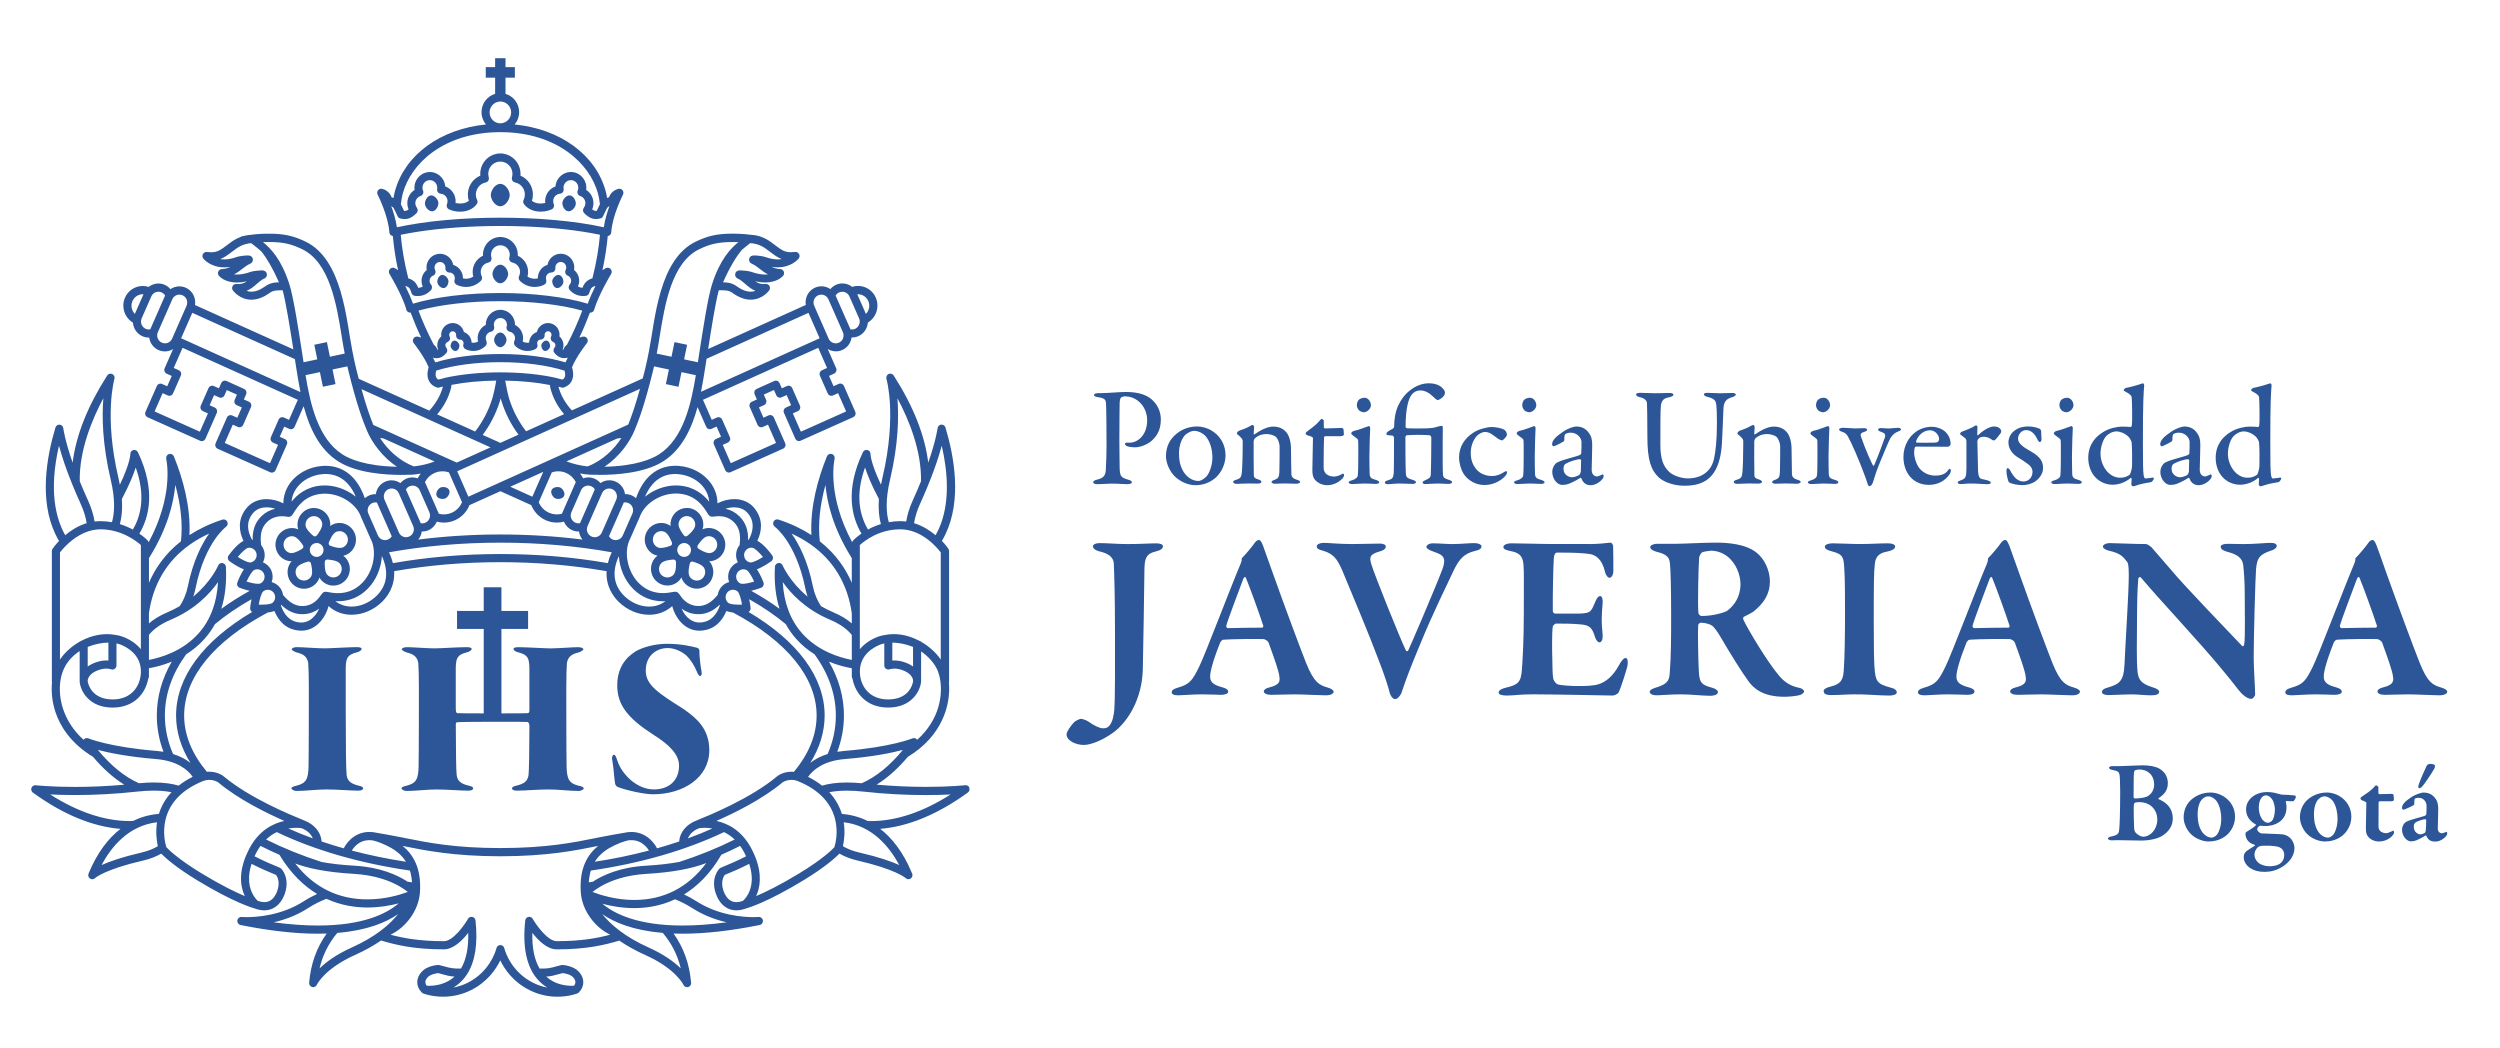
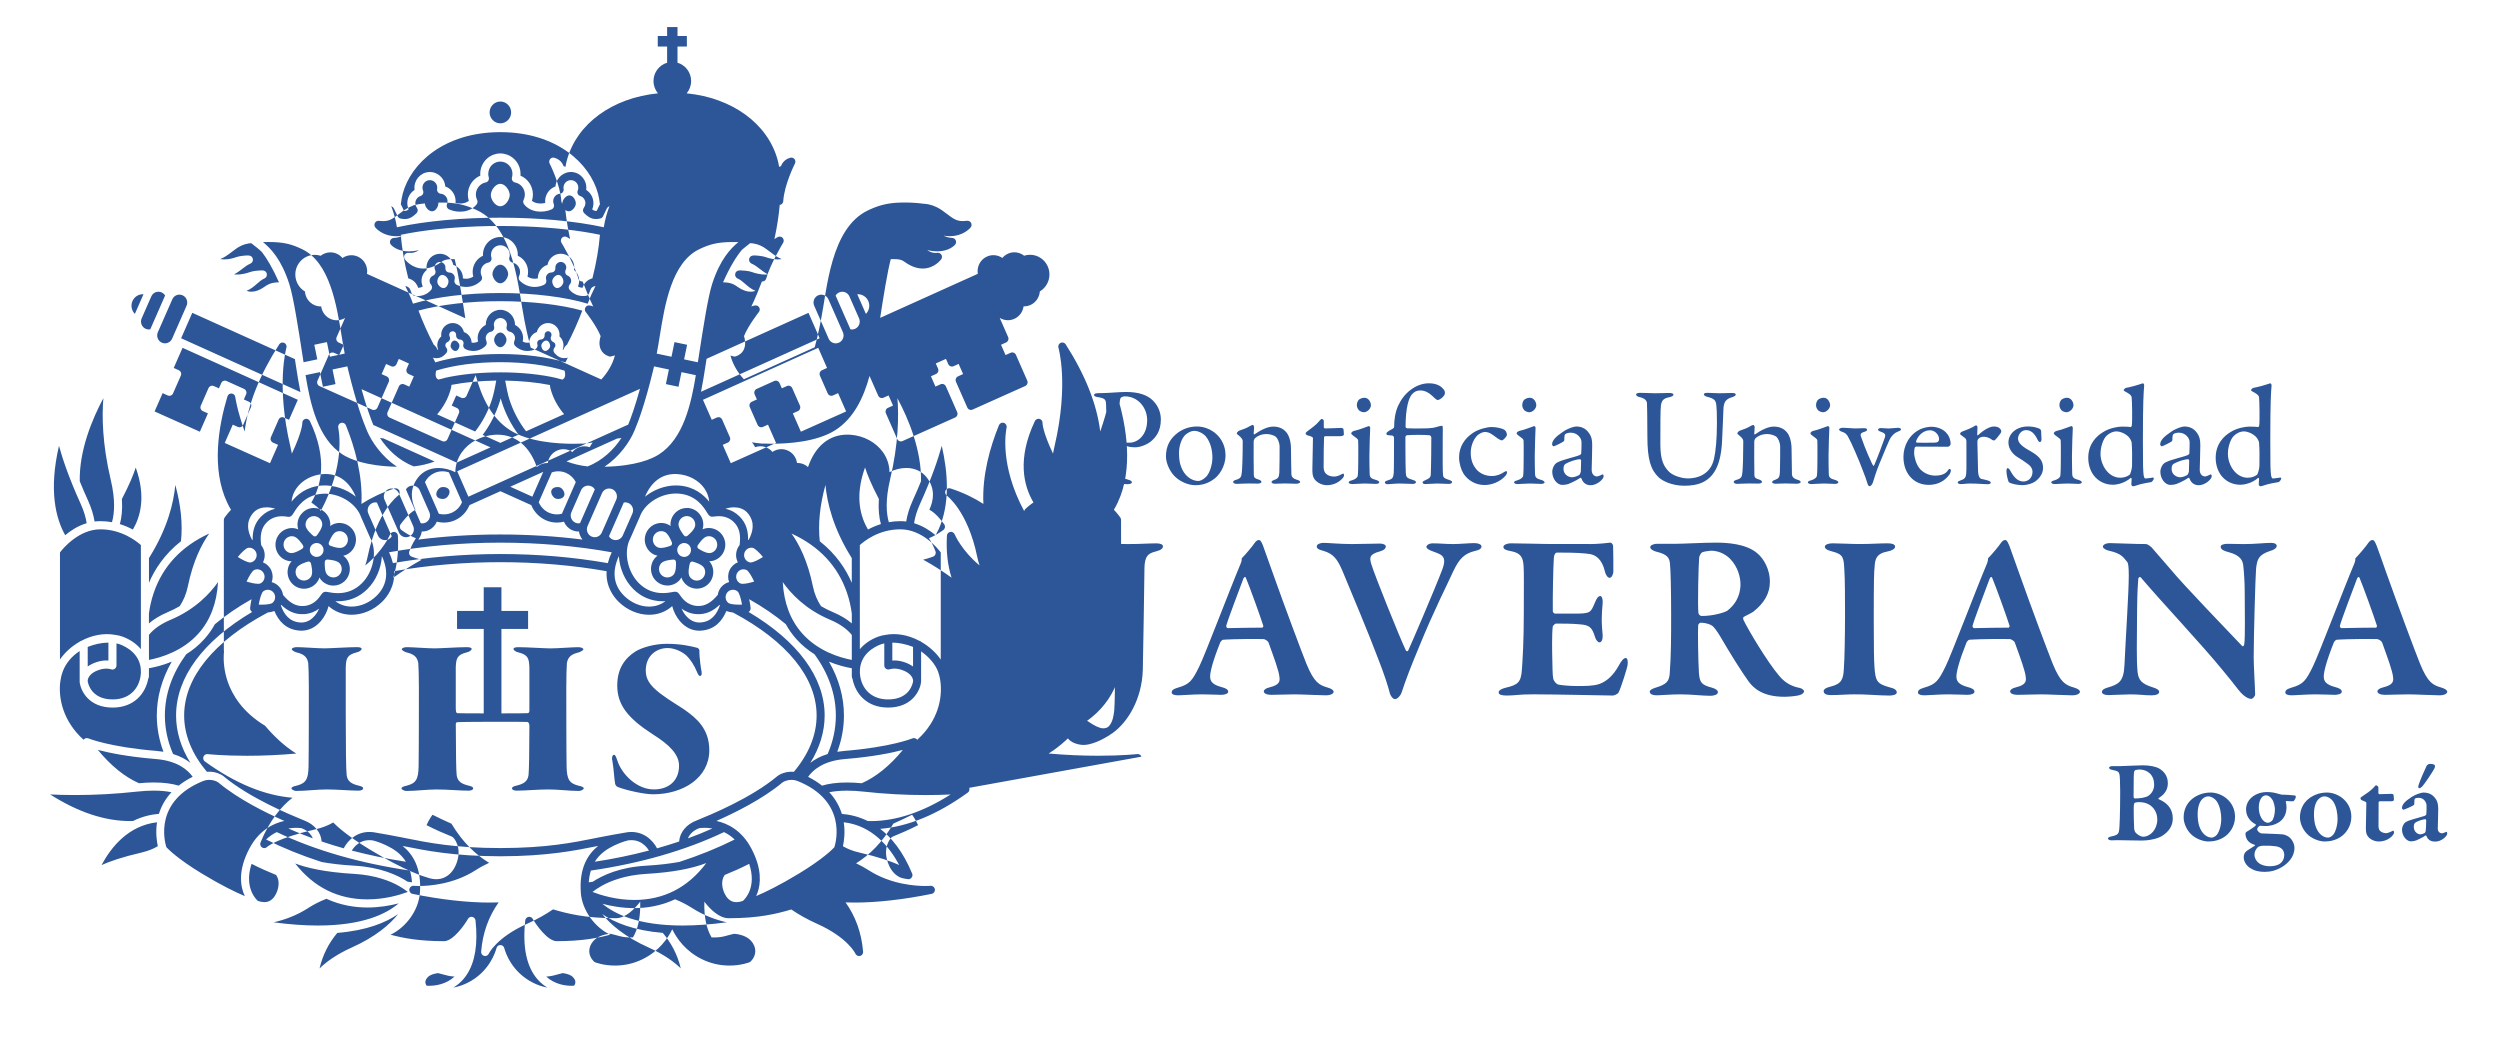
<svg xmlns="http://www.w3.org/2000/svg" id="Capa_1" viewBox="0 0 1279 535.95">
  <defs>
    <style>
      .cls-1 {
        fill: #2c5697;
      }
    </style>
  </defs>
-   <path class="cls-1" d="M260.78,99.79c0,2.26-2.17,5.73-4.84,5.73s-4.84-3.48-4.84-5.73,2.16-5.73,4.84-5.73,4.84,3.47,4.84,5.73M290.7,108.09c1.89.21,3.69-2.08,3.87-3.67.18-1.6-1.09-4.23-2.98-4.44-1.89-.22-3.69,2.07-3.87,3.68-.17,1.6,1.09,4.23,2.98,4.44M220.39,99.97c-1.89.22-3.16,2.85-2.98,4.45.17,1.6,1.97,3.89,3.87,3.67,1.89-.21,3.16-2.84,2.98-4.44-.18-1.6-1.98-3.89-3.87-3.68M1109.06,400.68c0-2.93-1.25-5.56-4.18-7.36-1.8-1.13-5.14-1.79-8.61-1.79-2.45,0-9.75.42-11.66.42h-3.94c-.78,0-1.67.3-1.67.78,0,.66.78,1.01,1.56,1.13,3.11.6,3.47,1.08,3.77,2.39.18.83.36,3.88.36,8.97,0,11.84-.36,17.82-.48,19.07-.24,2.04-.48,2.93-4.12,3.65-.66.12-1.67.48-1.67,1.02s.84.96,1.91.96c.96,0,2.39-.12,4.55-.06,2.69.06,9.27.18,10.94.18,2.39,0,7.83-.6,10.7-2.63,2.87-1.91,5.08-4.72,5.08-8.67,0-5.14-3.05-8.13-7.18-9.86-.18,0-.24-.48-.06-.54,1.62-1.13,4.72-3.11,4.72-7.65ZM1102.07,401.39c0,2.33-1.02,4.36-2.87,5.68-1.43,1.07-4.84,1.43-7,1.43-.36,0-.66-.48-.66-.78,0-10.04.12-11.78.24-12.73.06-.36.42-.9.53-.96.66-.18,1.74-.36,2.09-.36,4.3,0,7.65,2.75,7.65,7.71ZM1103.68,419.27c0,4.96-3.47,8.79-7.29,8.79-1.08,0-2.75-.95-3.77-2.03-.42-.48-.72-1.44-.78-1.92-.12-1.79-.3-8.97-.24-10.52,0-2.33.29-2.63.47-2.81.18-.18,1.2-.42,2.03-.42,2.03,0,3.77.36,5.15,1.13,2.63,1.43,4.42,4.24,4.42,7.77ZM1130.83,405.46c-4.42,0-7.77,1.92-9.56,3.47-2.27,1.92-4.12,5.08-4.12,9.27,0,3.35,1.91,7.11,4.48,9.2,2.21,1.85,5.56,3.11,8.25,3.11s5.8-.72,8.25-2.46c2.21-1.43,5.32-5.08,5.32-10.16,0-7.77-6.64-12.44-12.62-12.44ZM1129.7,407.43c1.67,0,3.23,1.02,4.3,2.39,1.85,2.63,2.39,6.52,2.39,9.03,0,3.41-.96,6.57-2.21,8.19-.89,1.01-2.03,1.49-2.63,1.49-2.51,0-5.26-2.03-6.52-6.22-.47-1.5-.72-3.77-.72-5.74,0-3.94,1.07-6.57,2.45-7.83.96-.9,1.92-1.32,2.93-1.32ZM1159.9,405.22c-2.99,0-5.44.84-7.23,2.15-2.33,1.73-3.59,4.06-3.59,6.75,0,4.31,3.11,6.7,4.84,7.54.24.18.24.54.12.6-.96,1.13-4.3,2.99-4.84,3.41-.18.12-.42.54-.42.72,0,2.15.96,3.77,2.33,4.72.78.54,1.92.95,2.45,1.13.24.12.18.3,0,.42-.78.54-2.63,1.68-3.82,2.45-.78.54-1.85,1.43-1.85,3.53,0,1.91,1.19,4.01,3.17,5.38,2.21,1.44,4.48,2.03,7.53,2.03s6.04-.72,9.09-2.63c2.39-1.49,6.16-4.72,6.16-9.56,0-1.98-.96-4.07-2.57-5.5-1.07-.84-2.45-1.32-3.05-1.44-1.74-.24-8.61-.42-11.24-.54-.72-.06-2.21-1.08-2.21-2.21,0-.48.65-1.26,1.14-1.56.18-.18.42-.18.83-.12.6.06,2.03.12,2.39.12,1.38,0,4.55-.3,7.24-2.27,2.33-1.79,3.41-4.25,3.41-7.47,0-1.02-.18-1.85-.36-2.57-.06-.12.06-.48.36-.48,1.44.12,3.11.12,3.47.12.24,0,1.31-1.43,1.31-2.27,0-.3-.24-.66-.6-.72-1.02-.18-5.38-.42-6.75-.42-.42-.06-.96-.24-1.61-.42-1.67-.48-3.23-.89-5.68-.89ZM1161.28,443.18c-2.03,0-4.25-.48-5.8-1.73-1.25-1.02-2.09-2.51-2.09-4.25,0-1.31.6-2.75,1.79-3.82.48-.35,1.55-.72,2.87-.72,3.11,0,4.12,0,6.22.3,1.61.24,2.57.72,3.35,1.55.71.78,1.01,2.03,1.01,2.93,0,1.56-.66,3.53-2.69,4.72-1.38.72-3.05,1.01-4.66,1.01ZM1159.3,406.89c1.2,0,2.33.84,3.23,2.21.89,1.31,1.32,4.01,1.32,4.9,0,2.57-.66,5.14-1.61,6.04-.66.53-1.44.89-1.85.89-2.87,0-4.79-3.88-4.79-7.71,0-2.21.48-3.95,1.38-5.08.48-.72,1.43-1.25,2.33-1.25ZM1190.34,405.46c-4.42,0-7.77,1.92-9.57,3.47-2.27,1.92-4.12,5.08-4.12,9.27,0,3.35,1.92,7.11,4.48,9.2,2.21,1.85,5.56,3.11,8.25,3.11s5.8-.72,8.25-2.46c2.21-1.43,5.32-5.08,5.32-10.16,0-7.77-6.63-12.44-12.61-12.44ZM1189.21,407.43c1.67,0,3.23,1.02,4.3,2.39,1.85,2.63,2.39,6.52,2.39,9.03,0,3.41-.96,6.57-2.21,8.19-.89,1.01-2.03,1.49-2.63,1.49-2.51,0-5.26-2.03-6.52-6.22-.48-1.5-.72-3.77-.72-5.74,0-3.94,1.07-6.57,2.45-7.83.96-.9,1.91-1.32,2.93-1.32ZM1217.31,406.3c-.24,0-.53-.36-.53-.54v-2.99c0-.42-.78-1.01-1.2-1.01-.24,0-.66.48-1.37,1.31-1.31,1.37-3.29,2.81-6.28,4.78-.24.18-.3.3-.3.54,0,.36.24.84.72,1.02,1.26.48,2.27.89,2.27,1.31,0,2.09-.24,10.76-.24,12.97,0,2.33.3,3.23,1.08,4.24.96,1.38,3.17,2.57,5.56,2.57,2.81,0,5.2-1.14,6.81-2.81.36-.42.96-1.2.96-1.73,0-.66-.24-.96-.42-.96-.24,0-.54.12-1.01.42-.78.42-2.03.84-2.63.84-.96,0-2.27-.42-2.93-1.02-.66-.6-.96-1.31-.96-2.81,0-3.53.06-9.09.06-12.07,0-.12.24-.42.6-.42h5.68c.42,0,1.55-.12,1.55-.71,0-.72-.18-2.63-.18-2.45,0-.42-.66-.66-.9-.66s-5.02.18-6.34.18ZM1239.86,405.46c-.84,0-3.77.78-5.98,2.21-3.71,2.39-5.02,4.01-5.02,5.74,0,.36.42.84.78.84s4.84-1.97,5.26-2.39c.12-.12.24-.3.24-.54,0-2.03.12-2.63.36-2.75.42-.3,1.07-.42,1.92-.42,2.69,0,3.94,2.39,4,3.83.06.77-.06,4.07-.12,4.6,0,.24-.36.66-1.07.9-1.38.42-6.82,1.92-8.13,2.45-.54.24-1.55.6-2.15,1.43-.6.84-1.08,1.97-1.08,3.05,0,3.35,2.39,6.04,4.6,6.04.78,0,1.97-.24,2.63-.48.78-.36,3.23-1.43,4.72-2.51.12-.12.48,0,.54.24.9,2.33,2.75,2.87,4.48,2.87,3.35,0,6.16-2.93,6.16-4.06,0-.18-.06-.6-.18-.84-.12-.12-.18-.18-.36-.06-.6.24-1.8.72-2.09.72-1.02,0-2.21-.72-2.21-2.39,0-.66.24-7.77.24-10.1,0-2.69-.6-4.19-1.31-5.14-.9-1.31-2.57-3.23-6.21-3.23ZM1238.19,426.86c-1.14,0-3.29-1.19-3.29-3.82,0-1.56.36-1.85,1.08-2.39,1.08-.66,3.83-1.56,4.84-1.56.18,0,.42.36.42.6,0,1.97-.12,4.49-.24,5.32,0,.24-.24.96-.54,1.13-.54.36-1.73.72-2.27.72ZM1241.42,391.89c-.9,1.79-3.29,7.29-4,9.51-.36,1.07-.3,1.85.24,1.85.6,0,1.2-.54,1.61-.96,1.32-1.5,4.9-6.82,6.04-8.91.36-.6.48-1.31.42-1.68-.12-.78-1.79-.9-2.57-.9-.72,0-1.56.6-1.74,1.08ZM575.55,202.77c-.79,0-1.58.28-2.08.65-.22.22-.58,1-.66,2.74-.08,1.49-.08,10.51-.14,18.72,0,6.54.14,12.32.14,14.11.07,4.61.58,5.34,4.39,6.42,1.36.36,1.87.79,1.87,1.43,0,.58-1.29.87-2.31.87-1.87,0-4.75-.29-7.91-.29-2.1,0-5.2.29-7.35.29-1.38,0-2.23-.35-2.23-1.08,0-.51.86-.94,1.58-1.15,3.88-.87,4.74-2.25,4.89-5.26.22-3.46.36-9.15.36-12.75,0-2.37-.07-17.78-.22-20.02-.07-2.61-.07-3.68-4.1-4.26-1.38-.15-2.09-.65-2.09-1.08,0-.57.63-.86,1.57-.93.52-.07,1.73-.07,2.38-.07,3.25,0,8.94-.58,12.4-.58,6.7,0,11,1.66,13.67,4.26,3.45,3.31,4.18,7.35,4.18,9.79,0,6.28-2.81,9.22-4.9,11.09-1.87,1.6-5.41,3.18-8.36,3.18-.79,0-2.73-.14-3.89-.52-.78-.35-1.22-.79-1.22-1.22,0-.28.35-.65.94-.65h1.58c3.67,0,8.85-3.46,8.85-11.52,0-6.41-4.75-12.17-11.37-12.17M606.52,222.37c1.51-1.22,3.03-1.95,4.46-1.95,1.95,0,4.4,1.16,5.9,2.81,2.59,3.19,3.39,7.43,3.39,11.03,0,3.23-1.3,7.63-3.1,9.56-1.8,1.8-3.32,2.25-4.11,2.25-3.38,0-7.35-2.6-9.01-7.85-.65-1.8-.87-4.11-.87-6.49,0-4.04,1.52-7.64,3.32-9.36M626.97,232.95c0-9.15-7.49-14.76-14.61-14.76-4.91,0-8.64,2.08-10.8,4.03-2.74,2.31-5.06,5.83-5.06,11.23,0,3.68,2.24,8.51,5.34,11.02,2.67,2.24,6.33,3.75,9.65,3.75s6.26-.79,9.22-2.88c2.66-1.73,6.26-6.35,6.26-12.39M633.95,220.35c1.31-.44,4.05-1.44,5.05-2.1.78-.51,1.57-.86,1.94-.86.28,0,.66.79.66,1.08,0,1.07-.23,2.87-.23,3.53,0,.35.44.21.44.21,2.88-2.01,6.49-3.97,9.58-3.97,3.53,0,5.55,1.59,6.55,2.74,1.67,1.86,2.53,5.18,2.53,8.79,0,1.44.14,12.1.21,13.1.14,1.09.86,2.02,2.66,2.53,1.37.36,1.8.79,1.8,1.22,0,.5-.99.87-2.09.87-1.72,0-3.6-.15-5.61-.15-1.79,0-4.18.15-5.12.15-.79,0-1.8-.23-1.8-.87,0-.51.8-.94,1.75-1.22,1.65-.65,2.08-1.3,2.24-3.67.13-2.38.13-11.09.13-13.19,0-2.29-1.15-4.46-1.96-5.11-.77-.64-2.95-1.37-4.54-1.37-3.02,0-4.81,1.01-6.04,2.09-.29.22-.73,1.16-.73,1.74-.06.93,0,16.42.08,17.27.08,1.01.36,1.59,2.61,2.24.71.2,1.29.71,1.29,1.15,0,.51-.8.86-1.88.86-.93,0-3.1-.06-4.61-.06-2.66,0-4.9.2-6.11.2-1.09,0-1.88-.37-1.88-1,0-.5.72-.87,1.51-1.08,2.37-.72,2.72-1.45,2.96-4.04.21-2.17.43-8.36.43-15.64,0-.78-.29-1.52-1.81-2.81-.93-.71-1.21-.99-1.21-1.22,0-.5.7-1.21,1.21-1.43M686.45,218.91c.15,0,.79.35.87.64,0-.22.22,1.87.22,2.74,0,.71-1.37.87-1.88.87h-7.71c-.28,0-.57.36-.57.5-.14,1.88-.21,11.66-.21,15.27,0,1.79.5,2.74,1.29,3.52,1.23,1.08,2.74,1.36,4.19,1.36.86,0,2.38-.41,3.46-1.07.65-.35.87-.42,1.14-.42,0,0,.37.14.37.78s-.5,1.37-1.01,1.87c-1.95,1.95-4.53,3.25-7.79,3.25-2.95,0-5.47-1.73-6.48-3.32-.79-1.21-.93-2.65-.93-4.82,0-2.66.3-13.47.3-15.99,0-.5-1.31-1.02-2.81-1.36-.57-.23-.93-.66-.93-.95,0-.27.13-.57.43-.78,2.74-2.09,5.03-3.74,6.12-5.12.86-.93,1.36-1.58,1.66-1.58.35,0,1.07.65,1.07.87v3.45c0,.22.36.57.65.57,1.59,0,8.29-.28,8.57-.28M701.36,207.24c0-1.37-1.16-3.75-3.24-3.75-1.07,0-2.23.38-3.03,1.09-.64.72-.93,1.94-.93,2.66,0,1.29.58,2.08,1.16,2.74.71.64,1.94.93,2.45.93,1.51,0,3.6-1.65,3.6-3.67M692.79,220.42c-.79.22-1.51.79-1.51,1.3,0,.2.21.5.64.87,2.02,1.42,2.82,2.09,2.89,2.59.15.87.08,9.78.08,10.23,0,2.74-.08,7.2-.3,8.21-.22.72-1.23,1.58-2.87,2.09-1.23.29-1.74.65-1.74,1.08,0,.5.8.86,1.89.86,1.28,0,3.95-.28,6.31-.28,1.53,0,5.13.2,5.64.2.87,0,1.8-.28,1.8-.78,0-.43-.44-.86-1.57-1.23-1.81-.57-3.26-.79-3.33-3.02-.07-2.52-.14-5.4-.14-9.08,0-4.11.35-13.61.42-14.69,0-.15-.36-.8-.72-.8-1.07.29-4.68,1.88-7.48,2.46M726.49,219.19c6.21.07,7.72-.5,9.08-.94.72-.21,1.66-.42,2.24-.42.5,0,.28,1.95.28,6.12,0,13.04-.07,16.06.16,19.01.13,1.51.93,1.86,3.01,2.53,1.44.51,1.59.72,1.59,1.22,0,.57-.87.86-1.73.86-1.58,0-3.88-.2-5.68-.2-2.46,0-4.62.28-6.21.28-.79,0-1.43-.21-1.43-.87,0-.42.43-.71,1.58-1.22,1.78-.74,2.51-1.38,2.6-2.59.21-4.54.28-16.13.28-19.23,0-.42-.58-1-.87-1.07-2.3-.22-8.35-.29-11.67,0-.15,0-.72.42-.72.94,0,2.08,0,14.39.21,18.28.14,2.29.44,2.67,3.67,3.67,1.16.36,1.52.71,1.52,1.16,0,.36-.51.86-1.58.86-1.23,0-4.46-.2-6.77-.2-2.52,0-5.17.35-6.12.35s-1.43-.44-1.43-.87c0-.5.51-.86,1.43-1.08,2.45-.72,2.82-1.22,3.1-3.68.14-1.57.14-13.03.14-18.29,0-.21-.35-.86-.71-.94-1.01-.13-1.66-.2-2.61-.28-.35,0-.64-.51-.56-.8.07-.64,1-1.3,3.23-2.44.37-.29.72-.65.72-1,0-3.46.51-7.35,2.02-10.73,1.44-3.1,3.54-6.05,6.41-8.15,2.67-2.08,6.05-3.38,9.29-3.38,4.61,0,6.62,1.87,7.63,3.16.51.67.64,1.16.64,1.81,0,1.73-2.8,3.6-3.73,3.6-.44,0-1.52-.87-2.8-2.17-1.59-1.58-3.83-2.74-6.05-2.74-1.8,0-3.1.58-4.33,2.03-1.65,1.94-3.23,6.91-3.23,16.63,0,.28.43.71.93.71,1.09.08,5.91.08,6.48.08M769.85,220.05c.73.58,1.09,1.72,1.09,2.31,0,1.15-2.16,2.95-2.44,2.95-.51,0-1.74-.5-2.89-1.44-2.31-1.66-3.61-2.88-6.04-2.88-1.01,0-3.03.87-4.19,2.23-1.87,2.17-2.95,5.27-2.95,8.5,0,4.26,1.66,6.77,2.03,7.21,1.65,2.81,4.96,4.6,8.78,4.6,2.53,0,4.53-.86,6.47-2.16.71-.5,1.31-.3,1.31.07,0,.8-.43,1.58-1.01,2.16-2.46,2.74-6.63,4.54-10.51,4.54-4.68,0-8.57-2.45-10.74-5.76-1.3-2.09-2.3-5.39-2.3-8.43,0-5.33,2.81-9.66,7.06-12.45,2.74-1.95,7.42-3.04,9.51-3.04,2.23,0,5.48.57,6.83,1.58M785.97,207.24c0-1.37-1.15-3.75-3.23-3.75-1.1,0-2.24.38-3.03,1.09-.65.72-.93,1.94-.93,2.66,0,1.29.59,2.08,1.15,2.74.73.64,1.95.93,2.45.93,1.51,0,3.59-1.65,3.59-3.67M777.42,220.42c-.79.22-1.52.79-1.52,1.3,0,.2.21.5.65.87,2.02,1.42,2.82,2.09,2.88,2.59.15.87.07,9.78.07,10.23,0,2.74-.07,7.2-.29,8.21-.22.72-1.24,1.58-2.9,2.09-1.22.29-1.72.65-1.72,1.08,0,.5.79.86,1.87.86,1.29,0,3.96-.28,6.34-.28,1.49,0,5.1.2,5.61.2.87,0,1.79-.28,1.79-.78,0-.43-.42-.86-1.57-1.23-1.8-.57-3.23-.79-3.31-3.02-.07-2.52-.14-5.4-.14-9.08,0-4.11.36-13.61.42-14.69,0-.15-.35-.8-.71-.8-1.09.29-4.68,1.88-7.49,2.46M807.88,243.03c-1.23.71-2.66,1.14-3.68,1.14-1.44,0-4.32-1.14-4.32-4.31,0-1.8.57-2.3,1.37-2.74,1.8-1.01,5.25-2.17,7.14-2.17.21,0,.51.36.51.58,0,1.67-.08,4.26-.15,5.78-.08.21-.42,1.5-.87,1.72M813.05,221.72c-1.07-1.58-2.94-3.53-6.68-3.53-1.31,0-4.55,1.14-6.78,2.74-3.59,2.38-5.54,4.39-5.54,6.4,0,.44.43,1,.86,1,.35,0,4.34-1.93,5.04-2.52.15-.14.36-.5.36-.7-.06-1.67.14-2.82.5-3.04.52-.35,1.44-.72,2.81-.72,3.53,0,5.48,2.95,5.48,4.76.07.86-.07,5.19-.15,5.84,0,.45-.43.79-1.94,1.3-1.57.51-7.48,2.08-8.64,2.6-1.02.43-2.16.8-2.88,1.73-.78,1-1.36,2.44-1.36,3.75,0,3.67,2.52,6.75,5.13,6.75.49,0,2.15-.13,2.94-.42.79-.28,3.83-1.51,6.34-3.25.14-.06.43.16.51.3.86,2.67,2.94,3.53,4.67,3.53,3.46,0,6.7-3.17,6.7-4.53,0-.08,0-.59-.15-.8-.15-.21-.22-.28-.44-.21-.86.49-2.44,1.07-2.73,1.07-.72,0-2.8-.43-2.8-3.45,0-.8.28-9.73.28-12.53,0-3.1-.51-4.61-1.52-6.05M839.06,200.97c3.02,0,5.04.22,7.71.22s5.62-.15,7.2-.15c1.36,0,2.16.29,2.16.86s-.72,1.01-2.08,1.31c-2.6.5-3.9,1.3-4.32,4.18-.29,2.36-.29,9.71-.29,19.94,0,8.2,1.79,11.17,4.11,13.68,1.93,2.23,6.69,3.75,10,3.75,4.75,0,11.52-1.95,13.32-9.94.86-3.82,1.51-9.86,1.51-18.37,0-4.68-.13-8.06-.28-8.85-.22-2.66-.86-3.68-4.76-4.61-.72-.15-1.65-.71-1.65-1.22,0-.44.5-.8,1.79-.8,1.73,0,3.88.22,6.19.22,2.96,0,4.53-.15,6.54-.15,1.17,0,1.81.29,1.81.86,0,.44-.64.87-1.65,1.23-3.18.94-4.61,2.16-4.68,6.62-.07,3.25-.5,11.32-.65,15.06-.43,12.54-3.9,18.51-9,21.45-3.31,1.89-7.21,2.24-10.31,2.24-6.47,0-11.29-2.52-13.1-4.25-4.03-3.81-5.83-8.94-5.83-20.89,0-9.36-.15-16.19-.21-17.13-.16-1.38-1.17-2.52-3.9-3.1-.86-.23-1.66-.65-1.66-1.3,0-.57.86-.86,2.03-.86M890.04,220.35c1.3-.44,4.04-1.44,5.05-2.1.79-.51,1.6-.86,1.95-.86.28,0,.65.79.65,1.08,0,1.07-.22,2.87-.22,3.53,0,.35.43.21.43.21,2.88-2.01,6.49-3.97,9.58-3.97,3.53,0,5.55,1.59,6.55,2.74,1.66,1.86,2.53,5.18,2.53,8.79,0,1.44.14,12.1.2,13.1.15,1.09.88,2.02,2.68,2.53,1.36.36,1.78.79,1.78,1.22,0,.5-1,.87-2.08.87-1.73,0-3.6-.15-5.61-.15-1.81,0-4.17.15-5.11.15-.8,0-1.8-.23-1.8-.87,0-.51.8-.94,1.73-1.22,1.65-.65,2.09-1.3,2.24-3.67.14-2.38.14-11.09.14-13.19,0-2.29-1.16-4.46-1.95-5.11-.79-.64-2.95-1.37-4.53-1.37-3.03,0-4.83,1.01-6.06,2.09-.29.22-.71,1.16-.71,1.74-.08.93,0,16.42.07,17.27.06,1.01.35,1.59,2.58,2.24.73.2,1.3.71,1.3,1.15,0,.51-.79.86-1.88.86-.93,0-3.09-.06-4.61-.06-2.66,0-4.9.2-6.11.2-1.08,0-1.87-.37-1.87-1,0-.5.7-.87,1.51-1.08,2.39-.72,2.75-1.45,2.96-4.04.22-2.17.43-8.36.43-15.64,0-.78-.29-1.52-1.81-2.81-.93-.71-1.22-.99-1.22-1.22,0-.5.73-1.21,1.22-1.43M936.28,207.24c0-1.37-1.15-3.75-3.25-3.75-1.08,0-2.23.38-3.01,1.09-.65.72-.94,1.94-.94,2.66,0,1.29.57,2.08,1.14,2.74.74.64,1.96.93,2.45.93,1.52,0,3.61-1.65,3.61-3.67M927.7,220.42c-.78.22-1.51.79-1.51,1.3,0,.2.22.5.65.87,2.02,1.42,2.81,2.09,2.89,2.59.13.87.06,9.78.06,10.23,0,2.74-.06,7.2-.3,8.21-.21.72-1.21,1.58-2.87,2.09-1.22.29-1.72.65-1.72,1.08,0,.5.78.86,1.87.86,1.29,0,3.94-.28,6.32-.28,1.52,0,5.12.2,5.61.2.87,0,1.8-.28,1.8-.78,0-.43-.42-.86-1.57-1.23-1.8-.57-3.24-.79-3.32-3.02-.07-2.52-.13-5.4-.13-9.08,0-4.11.36-13.61.43-14.69,0-.15-.36-.8-.73-.8-1.08.29-4.68,1.88-7.49,2.46M942.69,218.83c1.23,0,5.47.36,6.27.36,1.88,0,3.74-.14,4.59-.14,1.08,0,1.67.28,1.67.79s-.65.86-1.6,1.16c-2.01.57-1.87,1.51-1.51,2.44,2.01,5.98,5.69,14.26,6.21,14.78.2.21.41.06.56-.29.94-2.02,4.68-11.82,5.4-14.04.58-1.81-.06-2.31-2.23-3.09-.64-.22-1.22-.51-1.22-1.01,0-.44.5-.79,1.45-.79,1.29,0,2.23.21,3.95.21,1.3,0,3.52-.36,4.9-.36.65,0,1.43.36,1.43.8s-.43.71-1.58,1.15c-1.65.64-2.46,1.51-3.6,2.95-1.23,1.94-3.74,8.49-5.9,13.54-2.02,5.12-2.11,5.83-3.32,9.58-.35,1.09-1.15,1.87-1.72,1.87-.36,0-.8-.5-1.01-1.28-.72-2.25-1.02-3.26-2.67-7.42-1.72-4.61-5.48-13.47-7.35-16.71-.58-1.01-1.29-1.95-3.09-2.45-1.08-.44-1.44-.72-1.44-1.22,0-.44,1.09-.8,1.81-.8M980.28,225.67c1.23-3.31,3.96-5.54,7.13-5.54,2.52,0,4.61,2.37,4.61,4.39,0,1.51-.86,1.93-2.45,1.93-3.59.08-7.05.08-8.92,0-.23,0-.51-.42-.37-.79M995.41,221.08c-1.87-1.82-4.69-2.75-7.29-2.75-1.36,0-3.73.36-5.61,1.22-5.69,2.67-8.71,8.43-8.71,14.19,0,8.35,5.11,14.32,12.97,14.32,4.52,0,8.28-1.93,10.72-5.53.22-.44.58-1.23.58-1.81,0-.29-.22-.86-.63-.86-.29,0-.66.49-.94.86-1.23,1.81-3.39,2.6-6.49,2.6-3.46,0-6.48-1.72-8.13-3.88-1.52-2.02-2.6-5.34-2.6-7.86,0-.79.08-1.94.29-2.53.08-.28.45-.56.65-.56,3.31.06,15.48.06,16.28.06s1.44-.93,1.44-1.36c0-2.51-1.03-4.6-2.52-6.11M1003.69,220.86c2.44-.87,4.88-1.96,5.76-2.45.86-.58,1.29-.8,1.5-.8.36,0,.73.58.73.8,0,1.29-.14,2.59-.14,3.96,0,.29.36.43.43.29,2.74-2.61,5.92-4.47,8.14-4.47,3.03,0,3.76,1.87,3.76,2.51,0,.22-.22.72-.45,1.08-.85,1.22-2.58,3.33-3.07,3.54-.16.08-.88-.08-1.09-.2-.8-.73-2.66-1.67-4.1-1.67-1.09,0-2.16.16-2.81.86-.51.51-.72,1.09-.72,1.6,0,1.43.28,14.33.35,15.41.15,2.1.66,3.46,1.87,3.74.87.14,2.24.5,3.25.79,1.16.36,1.37.87,1.37,1.16,0,.43-.65.72-1.78.72-1.89,0-4.7-.35-8.87-.35-2.02,0-3.01.28-4.75.28-.8,0-1.52-.28-1.52-.93,0-.45.94-.72,1.44-.94,2.74-.95,2.96-1.66,3.03-5.98v-13.39c0-.87,0-1.81-.72-2.32-1.58-1.23-2.53-1.79-2.53-2.08,0-.15.22-.93.95-1.15M1041.28,218.61c.79.15,2.17.72,2.31.8.2.14.57.58.65,1.07,0,1.24.2,3.82.2,4.33,0,.64-.36,1.36-.86,1.36-.37,0-.87-.58-1.23-1.36-1.58-3.31-3.46-4.76-5.83-4.76-2.66,0-4.11,2.67-4.11,4.24,0,2.53,2.37,4.33,6.93,6.85,4.44,2.59,5.89,5.03,5.89,8.28s-2.3,5.75-4.25,7.05c-1.36.94-4.1,1.73-6.25,1.73-2.25,0-5.86-.58-7.07-1.58-.21-.37-1.16-3.39-1.16-5.55,0-.93.23-1.58.58-1.58.65,0,1.15.86,1.59,1.68,2.08,3.8,4.18,5.17,6.63,5.17.92,0,2.15-.44,2.88-1.1,1.08-.86,1.65-2.44,1.65-3.81,0-1.72-.93-3.18-3.16-4.61-1.8-1.23-2.32-1.66-4.62-3.03-2.23-1.42-4.54-4.03-4.54-7.41,0-2.6,1.31-5.05,4.03-6.7,1.44-.87,3.44-1.51,5.97-1.51,1.38,0,2.9.22,3.75.42M1060.79,207.24c0-1.37-1.15-3.75-3.25-3.75-1.08,0-2.22.38-3.01,1.09-.66.72-.93,1.94-.93,2.66,0,1.29.58,2.08,1.15,2.74.71.64,1.93.93,2.44.93,1.52,0,3.6-1.65,3.6-3.67M1052.23,220.42c-.8.22-1.52.79-1.52,1.3,0,.2.23.5.65.87,2.02,1.42,2.82,2.09,2.89,2.59.13.87.07,9.78.07,10.23,0,2.74-.07,7.2-.29,8.21-.22.72-1.22,1.58-2.88,2.09-1.22.29-1.73.65-1.73,1.08,0,.5.79.86,1.88.86,1.29,0,3.95-.28,6.33-.28,1.52,0,5.13.2,5.63.2.87,0,1.79-.28,1.79-.78,0-.43-.42-.86-1.58-1.23-1.8-.57-3.25-.79-3.32-3.02-.05-2.52-.14-5.4-.14-9.08,0-4.11.37-13.61.45-14.69,0-.15-.36-.8-.73-.8-1.09.29-4.68,1.88-7.49,2.46M1077.57,223.07c1.3-1.3,3.25-2.37,5.32-2.37,1.46,0,4.11.81,6.13,2.82.8.86,1.44,2.23,1.52,2.81.29,3.23.29,7.85.22,12.02-.07,2.09-1.01,4.33-1.16,4.47-1.22.93-2.73,1.58-4.89,1.58-6.06,0-10.09-6.47-10.09-12.31,0-3.67,1.45-7.49,2.95-9.01M1090.04,218.48c-.94-.14-2.09-.23-4.47-.23-2.09,0-6.33.73-9.5,2.74-3.54,2.08-7.72,6.12-7.72,13.25,0,3.59,1.17,7.35,3.62,9.93,2.16,2.32,5.32,3.82,8.93,3.82,2.36,0,6.04-.8,9.21-3.52.14,0,.43.15.43.5,0,1.02-.15,2.22-.15,2.88,0,.36.51.95.8.95.36,0,1.08-.16,2.74-.74,1.38-.49,5.27-1.22,6.7-1.43.36-.14,1.29-1.29,1.29-1.87,0-.08-.15-.44-.44-.44-.7.06-3.01.49-3.81.49-.43,0-1.01-.35-1.15-3.37-.06-1.37-.21-1.37-.21-15.92,0-20.81.36-24.63.65-28.24.07-.57-.37-1.14-.49-1.14-.36,0-.67.07-1.02.21-1.94.72-6.05,1.8-7.78,2.09-.43.07-1.22.85-1.22,1.16,0,.14.15.35.79.72,3.23,1.66,3.23,2.52,3.31,2.95.22,1.73.43,12.47.07,14.47-.07.29-.3.8-.57.73M1118.99,243.03c-1.23.71-2.67,1.14-3.68,1.14-1.43,0-4.32-1.14-4.32-4.31,0-1.8.57-2.3,1.36-2.74,1.81-1.01,5.26-2.17,7.13-2.17.22,0,.51.36.51.58,0,1.67-.07,4.26-.15,5.78-.07.21-.43,1.5-.86,1.72M1124.17,221.72c-1.07-1.58-2.96-3.53-6.69-3.53-1.29,0-4.55,1.14-6.77,2.74-3.61,2.38-5.55,4.39-5.55,6.4,0,.44.43,1,.85,1,.36,0,4.32-1.93,5.04-2.52.15-.14.36-.5.36-.7-.06-1.67.15-2.82.52-3.04.49-.35,1.43-.72,2.8-.72,3.53,0,5.48,2.95,5.48,4.76.06.86-.08,5.19-.14,5.84,0,.45-.43.79-1.96,1.3-1.56.51-7.48,2.08-8.62,2.6-1.01.43-2.16.8-2.9,1.73-.78,1-1.35,2.44-1.35,3.75,0,3.67,2.52,6.75,5.1,6.75.5,0,2.17-.13,2.96-.42.78-.28,3.81-1.51,6.35-3.25.13-.06.43.16.49.3.86,2.67,2.95,3.53,4.68,3.53,3.45,0,6.69-3.17,6.69-4.53,0-.08,0-.59-.14-.8-.14-.21-.22-.28-.43-.21-.87.49-2.45,1.07-2.74,1.07-.72,0-2.81-.43-2.81-3.45,0-.8.3-9.73.3-12.53,0-3.1-.51-4.61-1.52-6.05M1142.75,223.07c1.3-1.3,3.24-2.37,5.32-2.37,1.44,0,4.11.81,6.13,2.82.79.86,1.44,2.23,1.52,2.81.28,3.23.28,7.85.2,12.02-.07,2.09-1,4.33-1.15,4.47-1.21.93-2.74,1.58-4.9,1.58-6.04,0-10.08-6.47-10.08-12.31,0-3.67,1.44-7.49,2.96-9.01M1155.21,218.48c-.93-.14-2.1-.23-4.46-.23-2.09,0-6.34.73-9.51,2.74-3.53,2.08-7.7,6.12-7.7,13.25,0,3.59,1.15,7.35,3.6,9.93,2.16,2.32,5.33,3.82,8.93,3.82,2.38,0,6.04-.8,9.23-3.52.14,0,.43.15.43.5,0,1.02-.16,2.22-.16,2.88,0,.36.52.95.8.95.37,0,1.08-.16,2.74-.74,1.37-.49,5.26-1.22,6.69-1.43.36-.14,1.3-1.29,1.3-1.87,0-.08-.16-.44-.43-.44-.73.06-3.03.49-3.82.49-.43,0-1-.35-1.15-3.37-.08-1.37-.22-1.37-.22-15.92,0-20.81.37-24.63.65-28.24.07-.57-.37-1.14-.51-1.14-.36,0-.65.07-1,.21-1.95.72-6.06,1.8-7.79,2.09-.43.07-1.22.85-1.22,1.16,0,.14.16.35.79.72,3.25,1.66,3.25,2.52,3.33,2.95.2,1.73.42,12.47.06,14.47-.06.29-.29.8-.57.73M549.41,369.58c.48-.62,2.91-1.83,3.52-1.83.49,0,2.19.36,3.77,1.33,2.91,2.07,5.83,3.53,7.66,3.53,1.45,0,2.43-.36,3.27-1.45,1.7-2.07,2.19-5.47,2.43-7.9.49-6.92.37-22.71.37-40.2s-.37-29.54-.6-34.64c-.12-2.31-1.33-4.85-6.81-6.19-2.67-.61-3.87-1.69-3.87-2.67,0-.84.96-1.7,3.75-1.7,3.76,0,8.64.49,13.86.49,6.68,0,11.04-.37,14.82-.37,1.82,0,3.39.48,3.39,1.47s-.73,1.94-3.63,2.67c-4.12.98-5.71,2.55-5.83,8.5-.11,9.96-.62,41.92-.85,52.22-.48,14.59-7.41,26.38-15.31,32.09-5.95,4.24-11.67,6.19-14.95,6.19-3.76,0-8.75-2.07-8.75-5.47,0-1.33,2.44-4.74,3.78-6.06M646.31,320.14c.12.48-.38.96-.49.96-3.9,0-12.9.13-17.62.25-.49,0-.97-.61-.85-1.21.73-2.93,6.56-18.23,8.74-24.06.38-.97,1.1-1.21,1.34-.36,1.71,4.01,7.04,18.71,8.87,24.43M646.07,278.94c-.98-2.42-1.46-2.67-2.07-2.67s-1.45.48-2.18,1.58c-.85,1.35-4.62,5.84-6.31,7.54-.37.24-.24.61-.24.97,0,.49-.49,1.94-.62,2.17-5.1,12.03-18.22,46.66-21.13,52.49-3.52,7.15-4.86,9.11-11.06,10.82-2.54.73-3.03,1.57-3.03,2.42,0,.73.73,1.46,3.52,1.46,1.83,0,7.29-.49,12.03-.49,4.49,0,7.53.25,9.71.25,1.95,0,3.65-.6,3.65-1.57,0-1.11-1.09-1.83-3.53-2.44-4.5-1.22-5.71-2.91-5.71-5.34s1.34-7.9,5.23-17.62c.24-.37.98-1.21,1.34-1.21,1.69-.13,7.53-.49,20.4-.37,1.46,0,2.8,1.33,2.92,1.82,2.79,7.78,5.35,14.58,5.58,17.74.25,1.94.13,3.87-4.85,5.1-2.32.49-3.17,1.45-3.17,2.08,0,1.08,1.46,1.81,3.9,1.81,3.16,0,7.88-.25,11.89-.25,3.77,0,12.89.49,15.92.49,2.8,0,4.01-.98,4.01-1.82s-1.09-1.58-3.16-2.19c-4.13-1.21-6.8-2.43-10.81-12.27-2.43-6.07-10.69-28.05-17.37-46.89-1.58-4.49-3.77-10.7-4.86-13.61M677.15,277.73c2.43,0,8.5.61,14.46.61,4.12,0,11.65-.25,14.44-.25,1.58,0,2.92.62,2.92,1.46,0,.98-.84,1.95-3.03,2.55-5.46,1.47-5.35,3.16-4.37,6.56,1.82,5.96,14.81,38.26,17.74,44.23.23.35.97.35,1.09,0,.98-1.95,13.86-31.96,17.48-41.55,2.69-7.19-.6-7.66-5.46-9.49-1.34-.47-2.67-1.31-2.67-2.06,0-.85,1.34-1.82,3.28-1.82,3.77,0,6.32.37,10.33.37,3.51,0,8.38-.49,10.94-.49,2.07,0,3.64.73,3.64,1.7,0,1.09-1.23,1.95-3.29,2.29-5.47,1.35-8.01,3.9-11.06,10.21-2.67,5.97-10.19,20.65-17.49,38.65-4,9.58-6.68,16.38-9.11,23.79-.47,1.35-2.05,3.17-3.27,3.17-1.33,0-2.43-2.07-2.67-2.93-.61-2.68-2.79-9.71-6.32-18.58-4.13-11.06-13.48-33.4-18.09-44.46-2.55-5.7-4.37-8.37-9.84-9.96-1.47-.36-3.16-.85-3.16-2.18,0-1.1,1.69-1.83,3.52-1.83M813.12,278.35c4.01,0,8.98-.49,10.69-.73.48-.13,1.34.73,1.45,1.58.13,2.18.13,10.56.13,12.98,0,1.71-.86,3.42-1.94,3.42s-2.07-1.82-2.32-3.04c-1.57-6.8-4.97-8.63-7.77-9.12-2.3-.35-7.54-.84-16.87-.72-.5,0-1.47.48-1.58,3.4-.25,3.04-.62,19.93-.49,26.6,0,.37.49,1.21,1.21,1.21h9.72c8.63,0,8.38-.48,10.7-5.83.73-1.83,1.57-3.16,2.66-3.16.98,0,1.33,2.08,1.22,3.42-.25,3.4-.48,5.57-.48,8.38,0,3.28.23,5.21.48,8.25.11,2.19-.61,3.65-1.6,3.65s-1.94-1.46-2.29-2.68c-1.59-5.34-3.16-6.19-7.91-6.56-3.89-.37-8.38-.37-12.15-.37-.48,0-1.57,1.22-1.57,1.47-.5,3.4-.36,12.87-.24,16.88.12,2.91,0,7.42.49,9.96.36,1.1,1.45,2.67,2.67,2.91,1.94.37,5.71.73,9.85.73,3.64,0,8.14,0,11.16-1.09,3.65-1.33,6.93-4.25,9.6-8.99,1.71-3.16,2.81-4.26,3.79-4.26,1.2,0,1.08,2.55.96,3.52,0,.99-3.52,12.15-4.61,14.09-.37.85-2.32,1.59-2.92,1.59-1.34,0-31.35-.62-40.45-.62-8.15,0-9.48.62-13.85.62-2.32,0-4.15-.37-4.15-1.59,0-1.1,1.59-1.94,3.65-2.42,6.2-1.47,7.79-2.67,8.25-9.24.36-5.1.98-14.33.98-29.4s.12-19.91-.11-23.44c-.25-4.37-1.23-6.8-6.44-7.78-2.56-.47-3.89-.96-3.89-2.19,0-1.08,2.07-1.82,3.76-1.82,5.7,0,15.66.37,22,.37h18.21ZM885.22,286c4.1,4.25,5.21,9.71,5.21,12.87,0,6.8-3.52,11.16-6.8,13.61-1.35.84-6.93,2.66-13.12,2.66-.62,0-1.46-.72-1.58-1.45-.49-3.17,0-24.42.37-28.56.11-.6.84-2.17,1.45-2.53.98-.5,4.15-.86,4.62-.86,3.28,0,7.04,1.34,9.86,4.26M896.98,312.96c5.35-4.26,8.5-9,8.5-15.55,0-5.58-2.79-11.41-6.56-14.45-5.83-4.87-15.56-5.35-21.14-5.35-6.55,0-16.64.61-21.14.61h-8.86c-2.07,0-3.53.85-3.53,1.69,0,.97,1.34,1.83,3.03,2.31,5.71,1.34,6.81,3.16,7.06,6.08.37,3.28.61,13.61.61,26.61,0,10.33,0,20.52-.74,29.89-.36,3.88-1.69,5.33-7.28,7.04-1.57.49-2.92,1.2-2.92,1.94,0,1.09.87,1.94,3.88,1.94,1.35,0,7.42-.49,11.67-.49,5.96,0,11.29.74,15.55.74,1.46,0,3.77-.49,3.77-1.83,0-.84-.85-1.68-2.92-2.29-5.59-1.47-6.44-2.67-6.81-7.9-.36-5.58-.61-21.73-.36-24.17.12-.62.85-1.21,1.33-1.21,2.3,0,4.98.85,5.84,1.58.96.6,2.8,3.26,3.9,5.1,5.09,8.74,11.29,18.7,14.69,23.33,2.56,3.51,7.29,7.89,18.34,7.89,1.58,0,6.19-.25,8.14-.98.85-.25,1.94-1.09,1.94-1.82,0-.49-.98-1.47-2.19-1.71-3.64-.72-7.16-2.19-10.44-6.08-6.08-7.03-16.04-23.8-18.35-28.67-.23-.47-.36-1.46.24-1.69,1.7-.84,4.26-2.19,4.74-2.55M943.55,291.21c-.36-5.82-.36-7.64-6.31-9.11-2.93-.73-3.65-1.57-3.65-2.43,0-.97,1.71-1.71,3.88-1.71,3.53,0,9.84.37,13.86.37,5.94,0,10.18-.37,14.45-.37,2.07,0,3.76.48,3.76,1.71,0,1.1-1.69,2.07-3.76,2.43-6.08,1.09-6.44,4.25-6.7,7.41-.35,3.05-.47,7.29-.47,28.18,0,14.71.12,19.93.37,23.57.49,7.17,1.22,8.63,8.01,10.45,2.19.48,3.4,1.33,3.4,2.55s-2.3,1.59-3.75,1.59c-4.87,0-13.13-.74-18.24-.62-3.52,0-7.15.37-11.65.37-2.91,0-3.76-.85-3.76-2.08,0-.85,1.09-1.69,3.64-2.29,5.58-1.34,6.44-3.9,6.68-9.12.37-4.62.6-17.14.6-27.44,0-6.21,0-18.83-.36-23.46M1028.1,320.14c.12.48-.36.96-.48.96-3.88,0-12.88.13-17.61.25-.49,0-.97-.61-.85-1.21.72-2.93,6.56-18.23,8.74-24.06.36-.97,1.09-1.21,1.34-.36,1.71,4.01,7.04,18.71,8.86,24.43M1027.86,278.94c-.98-2.42-1.45-2.67-2.06-2.67s-1.46.48-2.19,1.58c-.85,1.35-4.61,5.84-6.31,7.54-.37.24-.25.61-.25.97,0,.49-.48,1.94-.6,2.17-5.1,12.03-18.22,46.66-21.14,52.49-3.52,7.15-4.86,9.11-11.05,10.82-2.54.73-3.03,1.57-3.03,2.42,0,.73.72,1.46,3.52,1.46,1.82,0,7.29-.49,12.03-.49s7.53.25,9.72.25c1.94,0,3.64-.6,3.64-1.57,0-1.11-1.09-1.83-3.53-2.44-4.48-1.22-5.71-2.91-5.71-5.34s1.35-7.9,5.23-17.62c.23-.37.97-1.21,1.34-1.21,1.7-.13,7.53-.49,20.41-.37,1.46,0,2.79,1.33,2.91,1.82,2.8,7.78,5.36,14.58,5.59,17.74.25,1.94.12,3.87-4.85,5.1-2.31.49-3.15,1.45-3.15,2.08,0,1.08,1.45,1.81,3.88,1.81,3.16,0,7.89-.25,11.9-.25,3.77,0,12.88.49,15.91.49,2.8,0,4.02-.98,4.02-1.82s-1.1-1.58-3.17-2.19c-4.13-1.21-6.8-2.43-10.81-12.27-2.43-6.07-10.69-28.05-17.36-46.89-1.59-4.49-3.77-10.7-4.86-13.61M1079.51,277.85c2.67,0,12.26.49,18.46.49.61,0,2.32,1.21,2.67,1.57,1.84,2.19,5.23,5.95,10.21,11.78,5.95,7.29,29.76,31.96,36.2,38.76.61.6,1.09-.49,1.09-.73.6-3.52.25-17.24.25-27.44,0-4.14-.37-9.85-.74-13.01-.25-2.43-1.45-5.22-7.53-6.8-2.43-.62-4.01-1.34-4.01-2.8,0-.86,1.33-1.45,3.52-1.45,3.04,0,5.84.13,8.27.13,5.84,0,10.81-.62,13.96-.62,2.06,0,2.92.72,2.92,1.58,0,.73-.86,1.82-3.04,2.43-6.31,2.06-6.92,4.26-7.53,9.12-.36,4.36-1.22,35.09-1.22,45.41,0,5.1.74,15.79.74,18.96,0,1.09-1.35,2.32-1.95,2.32-2.55,0-5.46-3.16-6.57-4.61-2.3-3.04-4.61-5.84-7.9-9.85-11.41-13.97-31.22-34.87-42.02-47.62-.61-.73-1.34.24-1.34.61-.25,3.28-.48,6.08-.61,15.68-.12,16.88-.35,26.11.25,32.07.49,3.89,1.81,5.95,7.65,7.77,2.54.74,3.4,1.58,3.4,2.31,0,1.33-1.71,1.82-4.01,1.82-3.52,0-6.31-.49-10.57-.49-2.67,0-9.47.37-11.54.37-1.71,0-3.16-.61-3.16-1.59,0-1.21,1.45-1.82,2.66-2.17,5.6-1.71,8.51-2.68,8.87-11.78.62-13.6,2.2-36.94,2.2-45.68,0-4.86-.36-6.31-.74-6.8-2.19-2.67-3.03-4.38-9.35-5.84-1.35-.24-3.16-1.2-3.16-2.07,0-.96,1.46-1.82,3.65-1.82M1216.04,320.14c.13.48-.36.96-.48.96-3.88,0-12.88.13-17.62.25-.48,0-.96-.61-.85-1.21.72-2.93,6.57-18.23,8.75-24.06.36-.97,1.1-1.21,1.34-.36,1.7,4.01,7.04,18.71,8.87,24.43M1215.79,278.94c-.96-2.42-1.45-2.67-2.06-2.67s-1.46.48-2.18,1.58c-.86,1.35-4.61,5.84-6.32,7.54-.36.24-.24.61-.24.97,0,.49-.47,1.94-.61,2.17-5.1,12.03-18.22,46.66-21.13,52.49-3.52,7.15-4.86,9.11-11.06,10.82-2.54.73-3.03,1.57-3.03,2.42,0,.73.72,1.46,3.51,1.46,1.82,0,7.29-.49,12.03-.49,4.49,0,7.54.25,9.71.25,1.95,0,3.65-.6,3.65-1.57,0-1.11-1.09-1.83-3.52-2.44-4.49-1.22-5.71-2.91-5.71-5.34s1.34-7.9,5.23-17.62c.23-.37.96-1.21,1.33-1.21,1.7-.13,7.53-.49,20.4-.37,1.46,0,2.81,1.33,2.92,1.82,2.78,7.78,5.34,14.58,5.59,17.74.24,1.94.13,3.87-4.86,5.1-2.31.49-3.15,1.45-3.15,2.08,0,1.08,1.45,1.81,3.88,1.81,3.16,0,7.9-.25,11.92-.25,3.75,0,12.86.49,15.9.49,2.79,0,4.01-.98,4.01-1.82s-1.1-1.58-3.16-2.19c-4.13-1.21-6.8-2.43-10.8-12.27-2.44-6.07-10.69-28.05-17.38-46.89-1.57-4.49-3.76-10.7-4.86-13.61M183.78,402c1.38.31,2,.78,2,1.25,0,.93-1.23,1.25-2.46,1.25-4.14,0-10.89-.62-16.26-.62-4.91,0-10.74.77-15.35.77-1.54,0-2.61-.93-2.61-1.25,0-.77,1.07-1.09,2.46-1.4,5.07-1.25,6.14-3.42,6.29-9.8.15-6.52.15-37.32.15-40.28,0-5.91-.15-10.73-.31-12.75-.61-3.58-2.91-4.66-6.14-5.44-.92-.31-2.3-1.09-2.3-1.56s.92-1.09,2.61-1.09c2.92,0,10.58.62,14.27.62,2.61,0,12.28-.62,16.27-.62,1.84,0,2.61.31,2.61.94,0,.46-.92,1.4-2.45,1.71-4.91,1.25-5.53,2.96-5.68,7.78v23.18c0,17.57.15,29.39.47,31.88.46,3.27,2.45,4.51,6.44,5.44M350.45,363.27c5.68,4.04,12.43,9.49,12.43,20.53,0,13.99-13.19,22.56-28.85,22.56-4.3,0-13.65-2.02-17.95-3.73-.93-.32-1.38-1.4-1.38-1.72-.46-2.18-.62-7-1.38-11.5-.61-2.34.31-3.27.77-3.27.77,0,1.07,1.09,1.69,2.8,1.23,3.89,3.83,7.47,7.06,10.26,3.38,2.81,7.37,4.67,11.67,4.67,7.67,0,12.89-4.51,12.89-12.13,0-5.76-4.92-10.74-13.36-16.02-13.04-8.4-18.26-15.25-18.26-25.04,0-8.71,3.99-14,9.36-17.42,3.37-2.02,9.67-3.89,15.95-3.89,7.37,0,12.44,1.25,15.51,2.02.62.15,1.23.78,1.23,1.55-.15,2.65.78,9.5,1.08,10.58.31,1.55-.15,2.33-.77,2.33-.46,0-1.07-.78-1.53-2.02-1.53-3.73-3.37-6.37-5.37-8.4-2.61-2.33-6.44-3.89-9.67-3.89-5.53,0-11.2,3.74-11.2,11.51,0,4.2,1.84,7.47,7.52,11.82,4.75,3.58,9.67,6.38,12.59,8.4M296.18,402c1.38.31,2.46.62,2.46,1.4,0,.32-1.07,1.25-2.61,1.25-4.6,0-10.44-.77-15.35-.77-5.37,0-12.13.62-16.27.62-1.23,0-2.46-.31-2.46-1.25,0-.47.61-.94,1.99-1.25,3.99-.94,5.98-2.18,6.45-5.44.26-2.16.42-11.39.45-25.32-.07-.96-.32-1.77-1.05-1.89-.61-.15-34.78-.15-36.16.16-.1,0-.3.29-.45.78.03,14.46.18,24.07.45,26.28.46,3.27,2.45,4.51,6.45,5.44,1.38.31,1.99.78,1.99,1.25,0,.93-1.23,1.25-2.45,1.25-4.14,0-10.89-.62-16.27-.62-4.91,0-10.74.77-15.34.77-1.54,0-2.61-.93-2.61-1.25,0-.77,1.08-1.09,2.46-1.4,5.06-1.25,6.14-3.42,6.29-9.8.15-6.52.15-37.32.15-40.28,0-5.91-.15-10.73-.31-12.75-.61-3.58-2.91-4.66-6.14-5.44-.92-.31-2.31-1.09-2.31-1.56s.92-1.09,2.61-1.09c2.92,0,10.59.62,14.27.62,2.61,0,12.28-.62,16.27-.62,1.84,0,2.61.31,2.61.94,0,.46-.93,1.4-2.46,1.71-4.91,1.25-5.52,2.96-5.68,7.78v20.22c0,2.18.15,2.96.77,3.12.37.06,6.47.1,13.54.11v-43.22h-13.65v-9.18h13.65v-12.11h9.06v12.11h13.64v9.18h-13.64v43.22c7.12,0,13.21-.05,13.4-.11.64-.13.85-.37.9-1.24v-22.09c-.16-4.82-.77-6.53-5.67-7.78-1.54-.31-2.46-1.25-2.46-1.71,0-.63.76-.94,2.61-.94,3.99,0,13.66.62,16.27.62,3.68,0,11.36-.62,14.27-.62,1.69,0,2.61.62,2.61,1.09s-1.38,1.25-2.3,1.56c-3.22.78-5.52,1.87-6.14,5.44-.15,2.02-.31,6.84-.31,12.75,0,2.96,0,33.75.16,40.28.15,6.38,1.23,8.56,6.29,9.8M334.36,274.31c-.96,2.19.01,4.76,2.16,5.73.45.2.99.29,1.58.29,1.86,0,4.14-.82,4.95-1.14.32-.12.56-.36.68-.65.13-.29.14-.63.03-.95-.41-1.07-1.87-4.64-3.74-5.48-.56-.26-1.15-.38-1.74-.38-1.64,0-3.21.96-3.92,2.58M344.54,286.27c-1.13.06-4.93.38-6.3,1.91-1.58,1.78-1.43,4.53.31,6.14.82.75,1.85,1.11,2.87,1.11,1.18,0,2.34-.48,3.19-1.43,1.37-1.53,1.28-5.4,1.21-6.55-.02-.34-.17-.64-.4-.86-.22-.2-.51-.32-.83-.32h-.06ZM346.79,279.9c-.8,1.8,0,3.91,1.78,4.71.46.21.95.31,1.43.31.05,0,.09,0,.14-.01,0,0,0,0,0,0,.14,0,.28,0,.42-.03.05-.01.11-.02.16-.03.15-.03.3-.07.45-.13.05-.02.12-.04.17-.06.16-.07.32-.15.47-.24.02-.02.04-.02.07-.04.17-.11.33-.23.48-.37.04-.04.08-.08.12-.12.11-.11.21-.23.3-.36.04-.05.08-.1.11-.15.03-.04.05-.08.07-.13h.02c.09-.14.16-.28.23-.44.78-1.8,0-3.91-1.78-4.7-.23-.11-.47-.18-.69-.23-.08-.02-.15-.02-.23-.03-.16-.02-.32-.05-.47-.05-.2,0-.41.02-.6.05-.05.01-.1.03-.16.04-.15.03-.29.07-.44.12-.06.02-.11.04-.17.07,0,0-.02.02-.03.02h0c-.25.1-.48.24-.7.4h0c-.09.09-.2.15-.29.23-.04.04-.08.09-.12.12-.11.11-.21.23-.31.36-.04.05-.07.1-.11.15-.12.18-.23.36-.32.56M347.13,267.94c-.21,2.05,2.1,5.13,2.82,6.02.21.27.51.42.82.45.04,0,.08,0,.12,0,.27,0,.55-.09.78-.28.88-.72,3.77-3.23,3.99-5.29.24-2.38-1.47-4.53-3.81-4.78-.15-.02-.3-.03-.45-.03-2.16,0-4.03,1.66-4.26,3.89M356.97,278.99c-.18.29-.24.62-.17.93.07.31.25.6.53.78.86.57,3.61,2.27,5.61,2.27.21,0,.41-.02.6-.06,2.32-.5,3.8-2.81,3.3-5.15-.42-2.04-2.2-3.44-4.19-3.44-.29,0-.59.03-.89.1-1.99.43-4.16,3.6-4.78,4.57M358.63,296.45c2.05-1.2,2.75-3.86,1.57-5.93-1.03-1.79-4.68-2.89-5.77-3.19-.1-.03-.2-.04-.31-.04-.22,0-.43.06-.61.16-.27.16-.48.42-.58.76-.29,1.11-1.18,4.87-.16,6.66.8,1.39,2.24,2.17,3.72,2.17.73,0,1.46-.18,2.14-.57M334.86,283.85c-2.05-.93-3.62-2.61-4.43-4.73-.81-2.12-.74-4.43.17-6.52,1.36-3.06,4.36-5.05,7.69-5.05,1.18,0,2.32.25,3.42.74.47.21.93.51,1.37.84-.07-.56-.09-1.11-.04-1.64.45-4.34,4.05-7.62,8.36-7.62.29,0,.58,0,.88.04,4.61.49,7.96,4.7,7.48,9.36-.06.53-.18,1.06-.36,1.57.49-.23.99-.41,1.51-.53.58-.12,1.17-.19,1.75-.19,3.95,0,7.4,2.85,8.22,6.75.46,2.22.05,4.5-1.17,6.41-1.22,1.91-3.1,3.22-5.3,3.69-.47.1-.95.15-1.45.15-.05,0-.1,0-.14-.01.38.41.71.84.97,1.29,1.13,1.97,1.42,4.27.84,6.46-.58,2.2-1.97,4.04-3.92,5.17-1.28.74-2.73,1.13-4.19,1.13-3,0-5.79-1.63-7.28-4.25-.27-.48-.48-.99-.63-1.51-.26.48-.55.95-.91,1.35-1.59,1.79-3.87,2.81-6.25,2.81-2.08,0-4.08-.78-5.62-2.19-3.44-3.14-3.72-8.53-.62-12.02.35-.41.77-.74,1.22-1.06-.55-.11-1.07-.27-1.54-.48M284.11,254.98c-1.25-.6-2.63-2.75-1.92-4.28.7-1.53,3.21-1.85,4.47-1.26,1.26.59,2.63,2.75,1.92,4.28-.7,1.53-3.22,1.86-4.48,1.26M145.15,277.76c-.49,2.35.99,4.65,3.3,5.15.19.04.39.06.6.06,1.99,0,4.74-1.7,5.6-2.27.28-.19.46-.47.53-.78.07-.31.01-.65-.18-.93-.61-.96-2.78-4.14-4.78-4.57-.3-.07-.6-.1-.9-.1-1.98,0-3.76,1.4-4.18,3.44M160.14,264.08c-2.35.24-4.06,2.39-3.81,4.77.21,2.06,3.11,4.57,3.99,5.3.23.18.51.27.78.27.04,0,.08,0,.12,0,.31-.03.61-.19.83-.45.71-.9,3.02-3.97,2.81-6.03-.23-2.24-2.1-3.89-4.27-3.89-.15,0-.3.01-.45.03M165.2,279.91c-.09-.21-.2-.39-.32-.57-.03-.05-.07-.1-.11-.14-.1-.13-.2-.25-.3-.36-.04-.04-.08-.08-.12-.12-.09-.08-.2-.15-.29-.22h0c-.22-.17-.45-.31-.69-.42h0s-.02,0-.03-.02c-.05-.02-.11-.04-.17-.06-.15-.05-.29-.09-.45-.12-.05-.01-.1-.03-.15-.03-.2-.03-.4-.05-.59-.05-.16,0-.32.03-.48.05-.07.01-.15.01-.23.03-.24.05-.47.13-.69.22-1.77.8-2.57,2.91-1.78,4.7.07.16.15.3.23.44,0,0,.01,0,.02,0,.02.04.04.09.07.13.04.05.08.1.11.14.1.13.2.25.31.36.04.04.08.08.12.12.15.14.31.27.48.37.02.02.05.03.07.04.15.1.31.17.47.24.06.02.11.05.17.07.15.06.29.1.44.13.05,0,.1.02.16.03.14.02.28.02.42.03,0,0,0,0,0,0,.05,0,.09.01.14.01.48,0,.96-.09,1.43-.3,1.77-.8,2.57-2.91,1.78-4.7M166.16,287.44c-.06,1.15-.16,5.02,1.21,6.55.85.95,2.01,1.43,3.19,1.43,1.02,0,2.05-.37,2.86-1.12,1.76-1.6,1.9-4.35.32-6.13-1.36-1.54-5.16-1.85-6.3-1.91h-.06c-.31,0-.6.12-.82.32-.23.21-.38.52-.4.85M168.23,277.58c-.12.32-.1.66.02.95.13.29.36.54.68.66.81.31,3.09,1.13,4.95,1.13.58,0,1.12-.08,1.57-.28,2.16-.97,3.13-3.54,2.17-5.72-.71-1.62-2.29-2.58-3.93-2.58-.58,0-1.17.12-1.73.37-1.86.84-3.33,4.41-3.73,5.48M159.21,294.85c1.02-1.79.14-5.55-.16-6.66-.08-.33-.3-.59-.57-.75-.18-.11-.4-.17-.61-.17-.1,0-.21.01-.31.04-1.09.31-4.74,1.4-5.77,3.2-1.18,2.07-.48,4.74,1.57,5.93.67.39,1.41.58,2.14.58,1.48,0,2.92-.78,3.72-2.17M147.59,286.99c-2.2-.46-4.08-1.78-5.31-3.69-1.22-1.91-1.63-4.19-1.17-6.4.81-3.91,4.27-6.75,8.22-6.75.59,0,1.18.06,1.75.19.52.1,1.03.29,1.52.53-.18-.51-.31-1.05-.36-1.58-.48-4.66,2.87-8.86,7.48-9.36.29-.03.59-.04.87-.04,4.31,0,7.91,3.28,8.36,7.63.05.52.03,1.07-.04,1.63.45-.34.9-.64,1.38-.86,1.09-.49,2.23-.74,3.41-.74,3.32,0,6.34,1.99,7.69,5.06.91,2.07.97,4.38.17,6.51-.8,2.12-2.38,3.81-4.42,4.72-.48.22-1,.38-1.55.49.45.31.87.66,1.23,1.06,3.1,3.49,2.82,8.88-.62,12.02-1.54,1.41-3.54,2.19-5.62,2.19-2.38,0-4.65-1.03-6.24-2.81-.36-.41-.65-.87-.91-1.35-.16.53-.36,1.03-.63,1.5-1.5,2.63-4.29,4.26-7.28,4.26-1.47,0-2.92-.39-4.19-1.14-1.94-1.14-3.34-2.97-3.92-5.17-.58-2.2-.28-4.5.84-6.47.26-.45.59-.87.97-1.29-.05,0-.1.01-.15.01-.5,0-.99-.05-1.45-.15M227.87,254.98c-1.25.6-3.77.27-4.47-1.26-.71-1.53.67-3.69,1.92-4.28,1.26-.6,3.77-.27,4.48,1.26.71,1.53-.67,3.68-1.93,4.28M259.97,140.17c0,1.87-1.8,4.76-4.02,4.76s-4.01-2.89-4.01-4.76,1.8-4.76,4.01-4.76,4.02,2.89,4.02,4.76M284.74,147.34c-1.55-.31-2.42-2.58-2.17-3.89.26-1.31,1.91-3.08,3.46-2.77,1.56.31,2.42,2.59,2.16,3.9-.25,1.31-1.9,3.08-3.46,2.77M225.94,140.68c1.56-.31,3.2,1.46,3.46,2.78.25,1.31-.61,3.58-2.16,3.89-1.56.32-3.2-1.46-3.46-2.77-.25-1.31.61-3.59,2.16-3.89M259.13,173.87c0,1.48-1.42,3.77-3.17,3.77s-3.18-2.29-3.18-3.77,1.42-3.76,3.18-3.76,3.17,2.28,3.17,3.76M278.69,179.53c-1.23-.25-1.91-2.04-1.71-3.08.2-1.04,1.5-2.43,2.73-2.19,1.23.24,1.91,2.04,1.71,3.07-.2,1.03-1.5,2.44-2.73,2.19M232.27,174.27c1.23-.24,2.53,1.15,2.73,2.19.2,1.04-.49,2.83-1.71,3.08-1.23.24-2.53-1.16-2.73-2.19-.2-1.04.48-2.83,1.71-3.08M445.52,420.07c12.9,0,26.6-4.58,40.82-13.62-3.32.17-7.61.31-12.71.31-10.52,0-21.21-.59-31.77-1.76-3.02-.34-5.88-.5-8.51-.5-3.68,0-6.66.32-9.1.81,3.32,3.57,5.3,7.4,6.44,11.08,3.81.31,8.42,1.27,13.23,3.64.53.02,1.06.05,1.61.05M460.05,442.56c-4.97-9.29-13.82-20.21-28.39-21.89.8,5.17.15,9.67-.42,12.25,2.2,1.31,4.92,2.44,8.33,3.22,10.06,2.32,16.47,4.6,20.48,6.41M426.88,433.41c.97-3.1,6.3-23.75-18.87-33.86-.96-.38-1.98-.58-3.05-.58-2.22,0-4.06.84-4.7,1.38-10.23,8.54-24.24,15.44-33.74,19.64,5.86,1.28,13.01,4.87,17.9,14.15,5.51,10.44,4.74,18.04,3.12,22.58-.21.61-.44,1.17-.69,1.7,4.71-1.99,12.08-5.55,22.08-11.63,12.03-7.32,16.91-12.23,17.97-13.38M380.08,460.9c1.27-1.12,7.11-7.11,3.21-18.96-4.66,2.38-7.79,3.73-12.5,5.66-.6.81-2.24,3.54-.66,8.15.51,1.47,1.71,4.11,4.07,5.24,1.6.76,3.59.73,5.88-.09M347.66,440.93c10.05-3.27,19.5-7.09,28.2-11.44-1.76-1.68-3.62-2.9-5.46-3.79-19.56,9.33-42.84,16.01-68.12,19.68-.55,1.77-.91,3.77-1.06,6.02.67-.1,1.34-.19,2.01-.29,5.06-3.34,13.87-7.45,27.27-8.22,6.92-.39,12.57-1.11,17.17-1.96M324.48,460.42c15.11,0,27.48-6.35,36.87-18.89-.06.02-.12.05-.18.07-7.5,2.9-17.75,4.74-30.45,5.47-10.94.62-18.47,3.66-22.85,6.1-2.05,1.15-3.63,2.26-4.75,3.16,4.07,1.57,12.06,4.09,21.36,4.09h0M354.17,464.6c-2.84-1.83-5.79-3.31-8.79-4.53-7.4,3.46-14.72,4.52-20.89,4.52s-11.88-1.03-16.3-2.22c6.31,5.28,18.4,11.13,40.99,11.13,6.94,0,14.51-.55,22.63-1.65-5.52-1.24-11.7-3.43-17.64-7.26M348.29,495.43c-1.76-7.34-5.09-13.3-9.2-18.16-15.12-1.27-24.82-5.33-30.99-9.63,4.32,5.39,11.57,11.65,23.75,17.11,7.98,3.59,13.17,7.49,16.44,10.67M284.84,481.5c12.67,0,20.92-1.58,27.34-3.31-7.86-3.72-14.37-12.42-15.03-21.48-.92-12.63,3.58-19.67,8.86-23.94l-.19.04c-11.56,2.33-25.94,5.23-49.71,5.26h-.23c-23.78-.03-38.16-2.93-49.72-5.25l-.19-.04c5.28,4.27,9.78,11.31,8.86,23.94-.66,9.07-7.18,17.76-15.03,21.48,6.42,1.72,14.66,3.31,27.34,3.31,4.72,0,10.61-8.47,12.29-11.43.38-.66,1.06-1.04,1.79-1.04.14,0,.28.02.42.05.87.18,1.53.92,1.63,1.81,1.3,11.97-.2,21.28-4.47,27.74,0,0,0,0,0,0-.58.88-1.21,1.71-1.89,2.47-1.56,1.76-3.25,3.11-4.98,4.14,2.48-.47,4.88-1.27,7.18-2.4,11.2-5.53,14.37-15.81,14.89-17.81.23-.92,1.06-1.56,1.99-1.56s1.75.64,1.99,1.56c.52,2,3.69,12.27,14.89,17.81,2.3,1.14,4.7,1.94,7.18,2.4-1.73-1.03-3.43-2.38-4.98-4.14-5.7-6.46-7.84-16.62-6.36-30.22.1-.9.75-1.63,1.62-1.81.87-.19,1.76.21,2.2,1,1.7,2.96,7.59,11.43,12.3,11.43M285.42,498.49c-1.74.49-3.42.97-5.98,1.14,4.44,4.04,9.94,4.7,12.99,4.7.52,0,.95-.02,1.27-.05,1.29-1.7.46-3.28-.53-4.35-1.34-1.42-4.12-1.97-5.32-2.09-.89.2-1.67.43-2.42.64M219.56,504.33c3.05,0,8.55-.66,12.98-4.7-2.56-.17-4.24-.65-5.98-1.14-.76-.21-1.53-.43-2.42-.64-1.24.13-3.98.66-5.32,2.09-1,1.07-1.83,2.65-.53,4.35.32.02.75.05,1.27.05M179.94,484.75c12.19-5.47,19.43-11.72,23.75-17.11-6.19,4.31-15.94,8.38-31.14,9.64-4.42,5.27-7.46,11.33-9.07,18.17,3.28-3.2,8.46-7.1,16.46-10.7M162.61,473.5c23.08,0,35.16-6.01,41.35-11.34-4.32,1.13-9.85,2.12-16.01,2.12s-13.52-1.05-20.96-4.46c-3.19,1.25-6.36,2.81-9.37,4.77-5.93,3.83-12.12,6.02-17.64,7.26,8.13,1.09,15.69,1.65,22.62,1.65h0M151.02,441.75c9.52,12.19,21.91,18.37,36.94,18.37,9.04,0,16.71-2.33,20.69-3.81-1.12-.9-2.69-2.01-4.72-3.14-4.39-2.44-11.91-5.48-22.85-6.1-14.99-.86-24.35-3.14-30.06-5.32M136.13,429.49c8.76,4.38,18.28,8.24,28.42,11.51,4.51.82,10.03,1.51,16.76,1.89,13.35.76,22.14,4.84,27.21,8.18.75.12,1.5.22,2.25.33-.14-2.26-.51-4.25-1.06-6.02-25.29-3.67-48.56-10.34-68.12-19.68-1.84.89-3.7,2.11-5.46,3.79M127.57,434.14c4.9-9.29,12.04-12.87,17.9-14.15-9.5-4.21-23.51-11.1-33.74-19.64-.64-.53-2.48-1.38-4.7-1.38-1.07,0-2.09.2-3.05.58-25.18,10.12-19.84,30.75-18.88,33.86,1.05,1.14,5.93,6.06,17.97,13.38,10.06,6.12,17.46,9.67,22.17,11.66-2.33-4.96-3.61-13.04,2.34-24.32M141.19,447.6c-4.71-1.94-7.83-3.29-12.49-5.66-.18.56-.34,1.11-.48,1.65-2.1,7.97.31,13.07,2.17,15.59.65.88,1.22,1.45,1.52,1.71,2.3.82,4.27.85,5.89.09,2.35-1.12,3.56-3.76,4.07-5.24,1.58-4.59-.03-7.32-.66-8.15M81.3,416.38c1.14-3.68,3.12-7.51,6.43-11.07-2.43-.51-5.42-.83-9.09-.83-2.63,0-5.49.17-8.51.5-10.56,1.17-21.25,1.76-31.76,1.76h0c-5.1,0-9.39-.14-12.72-.31,14.22,9.05,27.92,13.62,40.82,13.62.55,0,1.07-.03,1.61-.05,4.8-2.37,9.41-3.33,13.22-3.64M72.42,436.15c3.4-.78,6.13-1.93,8.32-3.24-.56-2.58-1.2-7.09-.41-12.23-14.57,1.67-23.42,12.6-28.38,21.89,4.01-1.81,10.41-4.09,20.48-6.41M50.06,383.65c6.68,8.13,13.78,13.85,21.04,17.05,2.65-.26,5.18-.39,7.54-.39,5.41,0,9.57.66,12.77,1.61,2.03-1.61,4.4-3.12,7.16-4.51-2.41-3.44-7.69-8.18-18.79-9.08-14.31-1.17-23.99-3.17-29.72-4.69M45.2,377.75c.1.04,10.88,4.46,34.9,6.42,1.24.1,2.41.25,3.53.43-2.25-6.02-3.41-12.23-3.41-18.56,0-9.53,2.61-18.78,7.65-27.54-4.52,1.87-8.68,2.85-11.68,3.37v4.2c0,.42-.12.81-.34,1.14-1.42,7.62-7.29,14.79-18.22,14.79-12.16,0-16.35-8.51-16.87-13.03h0c0-.07-.04-.39,0-.9v-14.99c-3.76,2.43-6.94,5.9-8.66,10.43-.56,1.48-.99,3.19-1.24,5.07-1.15,8.52,1.38,20.42,11.89,29.88.01-.02.03-.04.04-.06.57-.74,1.56-1,2.41-.64M30.18,228.05c-5.35,22.98-1.58,37.32,3.18,45.76,2.83-2.4,6.54-4.81,10.98-6.14-.45-2.92-1.39-6.23-3.08-9.93-6.09-13.41-9.36-23.33-11.09-29.69M52.87,203.74c-5.89,11.03-12.37,26.82-12.07,42.46,1.22,3.03,2.61,6.28,4.21,9.79,1.81,3.98,2.86,7.59,3.38,10.82.97-.12,1.97-.19,3-.19,2.08,0,4.05.2,5.9.53,1.3-4.59,1.77-11.51-.63-21.66-4.39-18.58-4.53-32.77-3.78-41.75M44.87,340.99c1.19-.87,2.71-1.66,4.67-2.3,2.38-.78,4.42-.88,5.92-.76v-9.17c-3.42.03-7.12.81-10.59,2.2v10.03M50.8,342.66c-5.09,1.65-5.83,4.45-5.93,5.46v.44c.16,1.03,1.78,9.27,12.77,9.27,9.77,0,14.29-7.01,14.44-13.95.2-9.13-7.45-13-10.75-14.24-.53-.2-1.13-.36-1.74-.49v11.3c0,.69-.34,1.34-.9,1.72-.56.39-1.27.48-1.91.23-.08-.03-2.46-.88-5.98.27M72.08,278.85c-2.11-1.89-9.81-8.05-20.7-8.05s-18.97,9.53-20.7,11.83v54.78c2.44-3.59,5.97-6.78,10.07-9.11v-.08l.89-.4c5.24-2.76,11.31-4.09,17.16-3.04,1.43.18,2.76.49,3.95.94,3.9,1.46,7.05,3.67,9.32,6.4v-53.28M62.36,255.28c.37,5.34-.13,9.55-1.03,12.85,2.51.78,4.74,1.77,6.64,2.8,3.94-6.65,6.73-17.06,1.47-31.74-1.17,3.63-3.28,8.86-7.08,16.09M76.2,337.61c6.25-1.19,17.34-4.52,25.38-13.56,6.03-6.76,9.36-15.57,9.96-26.26-4.06,5.79-11.6,13.95-24.21,19.27-5.42,2.28-8.91,4.99-11.13,7.73v12.82ZM76.2,318.93c2.41-2.06,5.51-4.02,9.55-5.72,2.24-.95,4.31-2.01,6.21-3.12,1.84-2.82,3.34-6.16,4.13-10.07,2.68-13.19,7.21-21.81,10.94-27.06-14.2,6.51-23.73,16.69-28.39,30.36-1.29,3.79-2.03,7.38-2.45,10.56v5.05ZM76.2,298.18c2.94-6.89,7.92-14.62,16.38-21.27.94-8.76-.02-18.43-2.9-28.84-.83,9.16-3.94,22.09-13.13,36.9-.12.19-.23.38-.34.57v12.64ZM128.69,306.55c-7.05,3.99-13.32,8.28-18.76,12.8-1.49,2.71-3.26,5.22-5.32,7.53-2.89,3.25-6.1,5.8-9.35,7.84-7.16,9.85-10.91,20.42-10.91,31.33,0,6.72,1.42,13.32,4.19,19.7,3.75,1.16,6.65,2.79,8.87,4.53-4.82-7.77-7.33-15.92-7.33-24.23,0-19.49,13.74-38.06,38.93-52.98-.7-.4-1.13-1.18-1.04-2.04.09-.88.3-2.59.72-4.48M126.15,297.52c1.78.56,4.15,1.16,5.85,1.16.72,0,1.04-.11,1.14-.16.92-.41,1.62-1.16,1.97-2.1.36-.95.33-1.98-.08-2.9-.6-1.37-1.94-2.26-3.43-2.26-.52,0-1.03.11-1.51.33-1.04.47-2.68,3.15-3.95,5.93M121.65,284.95c2.21,1.41,4.93,2.82,6.33,2.82.06,0,.12,0,.17,0,.99-.16,1.86-.7,2.44-1.52.59-.83.83-1.83.67-2.83-.31-2.02-2.26-3.48-4.28-3.16-1.12.18-3.4,2.34-5.33,4.69M129.18,262.82c-3.41,4.41-2.56,8.98-.24,13.34.11.02.22.04.33.07-.12-4.44.94-8.62,4.35-12.01,2.05-2.04,4.46-3.35,7.21-3.94-1.37-.45-2.87-.73-4.41-.73-2.15,0-5.15.56-7.24,3.27M146.64,264.29c-.57-.07-1.41-.18-2.41-.18-3.07,0-5.67,1.04-7.73,3.09-2.96,2.94-3.53,6.87-2.88,11.72.88,1.07,1.48,2.39,1.71,3.85.27,1.7-.02,3.41-.79,4.92,1.87.76,3.42,2.21,4.27,4.14.84,1.92.9,4.04.19,5.99,1.61.42,3.06,1.35,4.13,2.69.92,1.15,1.46,2.47,1.66,3.84,3.11,3.75,6.36,5.96,10.55,5.69,5.24-.33,7.81-4.09,8.91-5.69.19-.28.39-.58.64-.83.41-.49,1.02-.77,1.72-.77.39,0,.82.08,1.47.2,1.11.2,2.78.51,4.81.51,4.74,0,8.86-1.7,12.24-5.06,5.91-5.86,7.93-16.16,4.51-22.71-.01-.02-.02-.03-.03-.05l-.02-.04c-.05-.09-.08-.18-.13-.25-.07-.14-.13-.29-.18-.43l-4.29-9.77c-.07-.13-.14-.26-.19-.41-.02-.07-.06-.14-.08-.22l-.04-.08c-.11-.25-.2-.49-.29-.75-2.82-6.64-11.21-11.62-19.4-11.1-9.11.59-13.06,7.04-14.75,9.8-.66,1.08-1.24,2.02-2.5,2.02h0s-.07,0-.11,0c-.02,0-.05,0-.07,0-.26,0-.53-.03-.9-.08M151.66,249.81c-1.47,2.08-2.31,4.39-2.5,6.83,2.76-3.45,7.64-7.74,15.57-8.25,6.22-.4,12.57,1.9,17.28,5.72-3.18-7.56-8.48-11.61-15.45-11.61-.45,0-.9.02-1.36.05-5.57.41-10.63,3.12-13.54,7.26M188.35,259.61c-.38,1.01-.35,2.11.08,3.1l4.92,11.21c.64,1.46,2.08,2.41,3.65,2.41.56,0,1.1-.12,1.62-.35.77-.34,1.38-.91,1.8-1.63-.03-.07-.07-.13-.1-.2l-7.39-16.82c-.03-.07-.05-.15-.08-.22-.25-.05-.51-.09-.77-.09-.56,0-1.1.12-1.63.35-.97.44-1.72,1.24-2.1,2.24M196.62,252.52c-.38,1.01-.35,2.12.08,3.1l7.39,16.82c.64,1.46,2.07,2.4,3.65,2.4.56,0,1.11-.12,1.63-.36.97-.44,1.72-1.24,2.1-2.24.39-1.01.35-2.12-.08-3.1l-7.38-16.82c-.65-1.46-2.08-2.41-3.65-2.41-.56,0-1.1.12-1.62.35-.98.44-1.73,1.24-2.11,2.25M209.46,248.79c-.78.35-1.39.94-1.8,1.64.04.07.08.13.11.2l7.39,16.82c.03.08.05.15.08.22.26.05.51.09.78.09.56,0,1.11-.12,1.62-.35,2.01-.91,2.92-3.31,2.03-5.35l-4.93-11.21c-.64-1.46-2.07-2.41-3.65-2.41-.56,0-1.1.12-1.62.35M211.69,238.61c3.68-.39,7.25-1.24,10.65-2.5l-26.13-11.79c-.62-.06-1.22-.14-1.8-.25,3.64,5.63,9.51,11.55,17.28,14.53M175.3,232.54c3.51,2.24,11.7,5.92,27.77,6.25-7.65-5.14-12.89-12.63-15.34-18.47-2.03-4.83-5.22-13.25-9.46-30.5-.19-.78-.38-1.58-.56-2.39l-7.59,1.6,1.53,7.47-6.45,1.36-1.54-7.48-7.34,1.55c2.42,14.71,6.36,32.57,18.97,40.6M162.33,183.85l-1.53-7.47,6.45-1.36,1.53,7.48,7.57-1.61c-.03-.18-.07-.35-.1-.54-.49-2.46-.95-5.31-1.44-8.33-2.57-15.94-6.08-37.78-20.26-44.55-5.09-2.43-9.12-3.66-17.09-3.66-.84,0-1.73.01-2.66.04-.08,0-.17,0-.25,0,3.9,3.2,9.37,8.7,13.49,21.56,2.12,6.62,4.65,23.01,6.68,36.17.2,1.31.4,2.56.58,3.75l7.05-1.49ZM153.71,200.59c-.91-4.44-1.59-8.79-2.21-12.77-.2-1.26-.41-2.64-.63-4.09l-52.5-23.69-2.6,5.93-3.11,7.08,61.06,27.55ZM152.36,204.54l-58.96-26.6-4.52,10.3,2.6,1.18c1.04.47,1.5,1.7,1.04,2.75l-3.99,9.08c-.46,1.06-1.68,1.53-2.72,1.06l-2.61-1.18-4.11,9.37,23.16,10.36,4.12-9.37-2.61-1.18c-.5-.23-.89-.65-1.08-1.16-.2-.51-.18-1.09.04-1.6l3.95-8.99c.47-1.05,1.68-1.53,2.72-1.06l2.6,1.17,1.19-2.69c.46-1.06,1.68-1.53,2.72-1.06l8.97,4.05c.49.22.89.64,1.08,1.16.2.52.18,1.09-.04,1.6l-1.16,2.63,2.6,1.17c.5.22.89.64,1.09,1.16.19.51.18,1.09-.04,1.59l-3.99,9.08c-.47,1.06-1.68,1.52-2.72,1.06l-2.6-1.17-4.11,9.36,23.15,10.36,4.12-9.38-2.61-1.17c-1.04-.47-1.51-1.7-1.04-2.76l3.95-9c.22-.51.63-.9,1.14-1.1.51-.2,1.07-.19,1.57.05l2.6,1.17,4.5-10.24ZM95.44,156.43c.44-.99.46-2.09.08-3.1-.38-1.01-1.12-1.8-2.1-2.25-.52-.23-1.06-.35-1.62-.35-1.58,0-3.02.94-3.65,2.41l-7.39,16.81c-.43.99-.47,2.09-.08,3.1.38,1.01,1.13,1.81,2.11,2.25.52.23,1.06.35,1.62.35,1.58,0,3.01-.94,3.65-2.41l7.39-16.82ZM84.38,151.44c.03-.07.08-.13.11-.21-.41-.7-1.02-1.27-1.8-1.63-.52-.24-1.07-.35-1.63-.35-1.58,0-3.01.94-3.65,2.4l-4.93,11.21c-.89,2.04.01,4.43,2.02,5.35.52.23,1.06.35,1.62.35.26,0,.52-.04.77-.09.03-.07.05-.15.09-.22l7.38-16.81ZM73.4,150.54c-.1,0-.21-.02-.32-.02-2.29,0-4.38,1.38-5.31,3.5-1.01,2.29-.44,4.89,1.22,6.58l4.42-10.06ZM141.32,144.5c.46-.03.94-.06,1.41-.07-3.31-7.46-6.35-12.41-8.79-15.55-1.78-1.71-3.38-2.84-4.6-3.83-.27-.22-.53-.43-.81-.64-1.48.07-4.52.52-7.72,2.82-.8.58-1.52,1.12-2.19,1.63-2.1,1.58-3.85,2.88-5.94,3.68.65.1,1.36.17,2.13.17,1.94,0,4.05-.42,6.27-1.23,1.17-.44,4.3-.8,5.64-.8,1.98,0,2.5,1.11,2.63,1.78.06.29.26,1.78-1.48,2.52-1.33.56-2.53,1.5-3.81,2.48-1.29,1-2.67,2.07-4.35,2.91.47.05.98.08,1.54.08,2.11,0,4.49-.47,7.07-1.39,1.25-.44,4.33-.74,5.52-.74,1.91,0,2.5.96,2.66,1.77.16.8-.11,1.92-1.4,2.47-1.24.52-2.4,1.54-3.63,2.61-1.46,1.28-3.16,2.75-5.34,3.64.73.26,1.56.43,2.49.43,2.02,0,4.18-.79,6.45-2.35l.28-.19c1.17-.83,2.79-1.95,5.95-2.2M184.95,199.1c2.54,9.11,4.55,14.64,6.04,18.3l42.68,19.26,17.27-7.79-65.99-29.77ZM230.77,198.43c-1.33,5.35-3.97,9.88-7.13,13.56l19.45,8.77c3.75-4.81,6.72-10.41,8.69-16.62.65-2.04,1.58-6.29,2.08-9.43-8.03.11-15.98.84-22.88,2.19l-.21,1.53M224.28,194.19c.98-.27,1.99-.52,3.04-.77v-.05c16.92-3.86,40.88-3.83,57.7.08v.05c.93.22,1.82.44,2.7.69.03-.02.05-.03.07-.04.69-.37.96-.81,1.1-1.14.44-1.03.2-2.45-.05-3.38-8.89-2.79-20.51-4.34-32.87-4.34s-23.91,1.53-32.8,4.31c-.27.97-.5,2.39-.05,3.42.14.32.41.76,1.1,1.12.02.01.04.02.07.04M221.45,182.88c.45.82.87,1.67,1.25,2.5,9.17-2.76,20.88-4.26,33.26-4.26s24.15,1.5,33.32,4.28c.37-.83.79-1.66,1.24-2.48-.25.13-.53.21-.83.23-.36.04-.69.07-1.01.07-1.89,0-3.43-.81-5-2.6-.7-.8-.69-2,.01-2.79.22-.25.37-.54.43-.87.16-.84-.3-1.69-1.08-2-.54-.22-.96-.65-1.17-1.2-.2-.55-.17-1.16.1-1.68.08-.16.13-.32.17-.49.18-.97-.46-1.92-1.41-2.1-.97-.19-1.9.46-2.08,1.43-.03.16-.04.34-.02.52.05.58-.14,1.16-.53,1.6-.39.44-.94.68-1.52.69-.85,0-1.57.61-1.73,1.46-.06.3-.04.62.06.91.3.91-.06,1.92-.88,2.43-.08.05-.17.09-.26.13-1.17.59-2.57.9-3.94.9-2.36,0-4.58-.92-6.27-2.6-.57-.57-.77-1.43-.49-2.2.22-.64.43-1.45.43-1.72,0-1.63-1.14-3.03-2.71-3.34-.57-.11-1.07-.47-1.37-.96-.3-.5-.38-1.11-.21-1.68.1-.32.14-.63.14-.96,0-1.88-1.5-3.4-3.36-3.4s-3.35,1.52-3.35,3.4c0,.33.04.65.13.96.17.57.09,1.18-.21,1.67-.3.5-.8.86-1.37.97-1.57.31-2.71,1.71-2.71,3.34,0,.29.23,1.16.43,1.72.27.76.08,1.62-.5,2.19-1.68,1.68-3.9,2.6-6.26,2.6-1.41,0-2.85-.34-4.05-.94-.91-.47-1.35-1.55-1.03-2.53.1-.28.12-.58.06-.89-.16-.84-.89-1.46-1.74-1.46-.58,0-1.13-.25-1.52-.69-.39-.43-.58-1.02-.52-1.6.01-.18.01-.35-.02-.52-.18-.96-1.12-1.61-2.07-1.42-.46.09-.87.36-1.14.75-.26.4-.36.88-.28,1.35.03.17.09.33.17.49.27.52.3,1.13.1,1.68-.2.55-.63.99-1.16,1.21-.79.32-1.25,1.16-1.08,2,.06.34.21.63.43.88.71.78.72,1.99.02,2.79-1.58,1.8-3.12,2.6-5.01,2.6-.34,0-.7-.03-1.09-.08-.27-.03-.53-.13-.77-.25M214.09,158.89c2.17,5.76,4.76,11.61,7.82,17.44.35.27.69.59.99.96.38.47.69,1.1.94,1.68.09-.03.19-.07.3-.14-.14-.35-.25-.72-.31-1.09-.41-2.14.38-4.28,1.94-5.64-.21-1.48.12-2.97.96-4.22.89-1.32,2.23-2.21,3.77-2.51.1-.02.21-.03.31-.04.26-.04.53-.06.79-.06,2.74,0,5.11,1.92,5.73,4.6,1.94.69,3.45,2.38,3.85,4.52.05.3.09.6.1.9.29.05.58.07.87.07.67,0,1.56-.13,2.45-.67-.13-.54-.24-1.15-.24-1.67,0-2.93,1.67-5.54,4.16-6.79,0-.05,0-.09,0-.15,0-4.18,3.35-7.58,7.47-7.58s7.48,3.4,7.48,7.58c0,.05,0,.1,0,.15,2.5,1.25,4.16,3.86,4.16,6.79,0,.52-.11,1.13-.24,1.67.89.54,1.78.67,2.45.67.29,0,.59-.03.87-.08.01-.3.05-.6.1-.9.4-2.14,1.9-3.83,3.85-4.51.63-2.68,2.99-4.6,5.73-4.6.26,0,.53.02.79.06.1.01.21.02.31.05,3.1.6,5.18,3.58,4.73,6.72,1.56,1.36,2.35,3.5,1.95,5.64-.08.37-.18.74-.32,1.09.11.07.2.11.3.14.24-.57.56-1.2.94-1.68.3-.38.64-.69,1-.97,3.05-5.81,5.64-11.65,7.81-17.4-5.55-1.55-12.09-2.76-19.23-3.58-7.1-.82-14.8-1.26-22.7-1.26s-15.54.43-22.62,1.25c-7.14.82-13.68,2.03-19.24,3.57M207.33,146.3c1.42,2.82,2.89,6.03,3.95,9.06,11.58-3.47,27.7-5.45,44.67-5.45s33.16,1.99,44.75,5.47c1.06-3.03,2.53-6.25,3.96-9.08-.73.15-1.63.47-2.17,1.16-.34.44-.82,1.68-1.04,2.42-.23.79-.89,1.36-1.69,1.48-3.18.44-6.25-.66-8.31-3.01-.7-.8-.69-2,.02-2.79.35-.39.58-.85.68-1.37.25-1.33-.47-2.66-1.7-3.16-.54-.22-.96-.65-1.16-1.2-.2-.56-.17-1.16.09-1.68.13-.26.22-.52.27-.77.14-.74-.02-1.5-.43-2.13-.42-.62-1.06-1.04-1.79-1.19-1.51-.29-2.99.74-3.27,2.26-.05.26-.06.53-.04.81.06.58-.13,1.16-.52,1.6-.39.43-.94.68-1.52.68-1.34,0-2.48.98-2.74,2.31-.09.48-.06.97.09,1.42.33,1.03-.16,2.15-1.15,2.58-1.42.7-3.09,1.08-4.75,1.08-2.85,0-5.53-1.11-7.56-3.14-.63-.63-.79-1.6-.4-2.4.33-.67.49-1.39.49-2.15,0-2.32-1.63-4.33-3.88-4.77-.57-.11-1.06-.47-1.37-.96-.3-.5-.38-1.11-.21-1.67.13-.46.2-.92.2-1.38,0-2.68-2.15-4.86-4.8-4.86s-4.8,2.18-4.8,4.86c0,.47.07.92.2,1.36.17.56.09,1.17-.21,1.68-.3.51-.8.86-1.37.97-2.25.44-3.88,2.45-3.88,4.77,0,.71.14,1.4.43,2.04.18.32.27.68.27,1.04,0,.56-.22,1.13-.67,1.53-2.02,1.99-4.69,3.08-7.51,3.08-1.7,0-3.43-.4-4.87-1.13-.91-.47-1.35-1.54-1.03-2.52.15-.45.18-.94.09-1.43-.25-1.32-1.4-2.29-2.73-2.29-.58,0-1.13-.25-1.52-.69-.39-.43-.58-1.02-.52-1.6.02-.28.02-.55-.03-.81-.29-1.5-1.76-2.54-3.27-2.26-.74.15-1.37.57-1.79,1.19-.42.63-.57,1.38-.44,2.13.05.26.14.51.26.77.26.52.29,1.13.09,1.68-.2.55-.62.98-1.16,1.2-1.24.5-1.96,1.83-1.71,3.16.1.52.33.98.67,1.37.73.82.71,2.08-.05,2.86-1.77,1.99-4.13,3.03-6.82,3.03-.47,0-.95-.03-1.42-.1-.8-.12-1.46-.69-1.69-1.48-.21-.71-.69-1.96-1.04-2.41-.54-.69-1.44-1.01-2.17-1.16M243.29,115.87c-13.91.53-27.28,1.95-38.26,4.26.57,6.68,1.8,14.24,3.85,22.27,1.28.37,2.73,1.08,3.82,2.46.53.67.97,1.62,1.28,2.41.85-.05,1.62-.28,2.3-.71-.22-.5-.39-1.04-.5-1.6-.49-2.61.53-5.23,2.52-6.81h0c-.34-1.84.04-3.7,1.07-5.25,1.04-1.55,2.61-2.6,4.43-2.94.43-.09.86-.13,1.3-.13,3.31,0,6.16,2.4,6.79,5.69h0c2.42.74,4.31,2.79,4.81,5.4.04.23.07.47.09.7.02.26.03.53.02.79.53.13,1.09.2,1.65.2.99,0,2.35-.22,3.67-1.11-.21-.78-.32-1.59-.32-2.42,0-3.62,2.13-6.82,5.29-8.25-.01-.18-.02-.35-.02-.54,0-4.98,4-9.04,8.91-9.04s8.91,4.06,8.91,9.04c0,.18,0,.36-.01.54,3.15,1.43,5.28,4.63,5.28,8.25,0,.82-.11,1.63-.32,2.41,1.32.9,2.68,1.11,3.67,1.11.56,0,1.12-.07,1.65-.2,0-.26,0-.53.03-.79.02-.23.05-.47.09-.7.49-2.61,2.39-4.67,4.81-5.4h0c.61-3.3,3.47-5.7,6.78-5.7.44,0,.87.04,1.3.12,1.82.35,3.39,1.4,4.42,2.94,1.04,1.55,1.42,3.41,1.08,5.25,1.98,1.58,3,4.2,2.51,6.82-.11.55-.28,1.09-.51,1.6.68.42,1.45.66,2.3.71.31-.79.75-1.74,1.28-2.41,1.09-1.38,2.54-2.09,3.82-2.46,2.05-8.04,3.29-15.59,3.85-22.27-10.98-2.31-24.34-3.73-38.26-4.26-8.4-.32-17-.32-25.4,0M203.08,116.27c29.81-6.53,76.03-6.54,105.83,0,.54-3.77,1.71-7.63,2.9-10.85-.56.29-1.11.71-1.43,1.36-.6,1.24-1.86,3.87-1.86,3.87-.28.58-.8.99-1.42,1.13-3.32.73-5.39.05-8.21-2.71-.76-.74-.84-1.95-.19-2.79.43-.56.69-1.23.77-1.93.2-1.82-.91-3.53-2.63-4.07-.55-.18-1.01-.58-1.25-1.11-.24-.53-.25-1.14-.03-1.68.15-.36.24-.71.28-1.07.23-2.1-1.27-4-3.35-4.23-2.08-.24-3.95,1.29-4.18,3.39-.04.36-.02.72.04,1.09.1.58-.05,1.17-.4,1.64-.35.47-.89.76-1.47.8-1.8.15-3.25,1.58-3.45,3.39-.07.63.02,1.27.25,1.85.12.26.18.56.18.86,0,.87-.53,1.63-1.3,1.94-4.36,1.92-10.74,1.65-14.06-2.67-.53-.69-.58-1.63-.14-2.36.37-.81.56-1.69.56-2.61,0-3-2.1-5.59-5-6.16-.57-.11-1.06-.46-1.37-.96-.3-.5-.38-1.11-.22-1.67.17-.58.25-1.18.25-1.78,0-3.46-2.78-6.27-6.2-6.27-2.54,0-4.72,1.55-5.67,3.77-.33.77-.51,1.61-.51,2.5,0,.59.08,1.18.25,1.77.1.33.11.67.05,1-.05.24-.13.47-.26.68-.3.5-.8.85-1.36.96-2.38.47-4.23,2.3-4.82,4.6-.13.5-.2,1.02-.2,1.56,0,.96.21,1.87.61,2.72.38.71.32,1.6-.19,2.27-3.32,4.32-9.71,4.59-14.07,2.66-.13-.05-.26-.12-.38-.2-.82-.56-1.13-1.62-.75-2.54.25-.6.34-1.25.27-1.91-.2-1.81-1.65-3.24-3.45-3.39-.58-.05-1.11-.34-1.46-.81-.36-.46-.5-1.06-.4-1.64.06-.37.08-.74.03-1.09-.23-2.1-2.1-3.63-4.17-3.39-2.07.24-3.58,2.14-3.34,4.24.04.36.13.72.28,1.07.22.54.21,1.15-.04,1.68-.25.53-.7.94-1.26,1.11-1.72.54-2.83,2.26-2.63,4.08.08.7.34,1.37.77,1.93.65.84.56,2.04-.2,2.78-2.82,2.76-4.89,3.45-8.21,2.72-.62-.14-1.14-.55-1.42-1.13,0,0-1.26-2.63-1.86-3.87-.31-.65-.87-1.08-1.43-1.36,1.19,3.22,2.37,7.08,2.9,10.84M206.04,99.09c-.42,1.56-.75,3.4-.98,5.45.08.14.17.27.24.41.37.76.98,2.05,1.41,2.94.79.09,1.41-.06,2.32-.75-.31-.73-.52-1.52-.6-2.31-.34-3.12,1.15-6.08,3.68-7.68-.02-.09-.03-.17-.04-.26-.48-4.38,2.65-8.35,6.98-8.84,4.31-.48,8.24,2.68,8.72,7.07.01.09.02.17.02.26,2.82.99,4.91,3.56,5.25,6.68.07.6.07,1.2,0,1.79,2.17.5,4.96.39,6.81-1.11-.34-1.03-.5-2.11-.5-3.22,0-.91.12-1.8.34-2.65.81-3.15,3.05-5.76,6.04-7.01-.03-.3-.04-.6-.04-.91,0-1.48.3-2.88.85-4.16,1.14-2.65,3.33-4.73,6.04-5.7,1.07-.38,2.22-.6,3.42-.6s2.35.22,3.43.61c4,1.43,6.88,5.3,6.88,9.85,0,.3-.01.6-.04.91,3.79,1.58,6.37,5.37,6.37,9.65,0,1.11-.16,2.19-.5,3.23,1.84,1.5,4.64,1.6,6.8,1.11-.07-.59-.07-1.2,0-1.8.34-3.11,2.44-5.68,5.25-6.67,0-.09.01-.18.02-.26.49-4.39,4.4-7.56,8.73-7.08,4.33.49,7.46,4.46,6.98,8.84,0,.09-.02.17-.03.27,2.53,1.59,4.01,4.56,3.67,7.67-.08.8-.29,1.58-.6,2.31.91.69,1.53.84,2.32.75.43-.88,1.05-2.17,1.41-2.94.07-.15.16-.27.24-.42-.23-2.04-.56-3.88-.98-5.44-4.21-15.57-21.12-31.27-49.43-31.47-.18,0-.35,0-.53,0s-.35,0-.53,0c-28.31.2-45.22,15.89-49.43,31.47M255.98,51.94c-3.03,0-5.5,2.51-5.5,5.58s2.47,5.58,5.5,5.58,5.52-2.5,5.52-5.58-2.48-5.58-5.52-5.58M288.59,211.88c-3.13-3.66-5.72-8.15-7.04-13.44l-.04-.22-.17-1.25c-6.88-1.37-14.83-2.12-22.88-2.25.51,3.15,1.44,7.38,2.08,9.43,1.95,6.16,4.9,11.72,8.6,16.5l19.45-8.77M265.28,222.39c-3.71-4.97-6.67-10.68-8.66-16.98-.14-.44-.3-1-.47-1.62-.16.61-.32,1.17-.46,1.62-2.01,6.34-5,12.09-8.75,17.09l9.03,4.07,9.29-4.19ZM233.92,241.11l5.71,13,81.77-36.89c1.49-3.69,3.5-9.23,6.01-18.29l-93.49,42.18ZM334.05,189.82c-4.24,17.24-7.43,25.66-9.46,30.5-2.45,5.84-7.7,13.33-15.34,18.47,16.06-.33,24.25-4.01,27.77-6.25,12.62-8.03,16.55-25.89,18.97-40.6l-7.34-1.55-1.53,7.48-6.45-1.36,1.54-7.47-7.6-1.6c-.18.81-.37,1.61-.56,2.39M336.03,180.56c-.03.12-.05.23-.07.34l7.58,1.61,1.53-7.48,6.45,1.35-1.53,7.47,7.04,1.49c.18-1.19.38-2.44.58-3.76,2.03-13.16,4.56-29.55,6.68-36.16,4.12-12.86,9.58-18.36,13.48-21.56-.08,0-.16,0-.24,0-.93-.03-1.83-.04-2.67-.04-7.96,0-12,1.23-17.09,3.66-14.18,6.77-17.69,28.6-20.26,44.55-.48,3.02-.94,5.86-1.43,8.33l-.04.2M382.97,125.05c-.92.76-2.07,1.59-3.35,2.7-2.57,3.02-5.98,8.25-9.71,16.68.48.01.95.04,1.41.07,3.17.24,4.78,1.37,5.95,2.19l.28.2c2.27,1.56,4.44,2.35,6.45,2.35.93,0,1.77-.17,2.5-.43-2.18-.89-3.88-2.36-5.34-3.64-1.23-1.07-2.39-2.08-3.63-2.61-1.29-.55-1.56-1.67-1.4-2.47.16-.81.75-1.77,2.66-1.77,1.19,0,4.26.29,5.52.74,2.58.92,4.95,1.39,7.07,1.39h0c.55,0,1.06-.03,1.53-.08-1.68-.84-3.05-1.91-4.35-2.91-1.27-.98-2.48-1.92-3.81-2.48-1.74-.74-1.54-2.23-1.48-2.52.12-.67.64-1.78,2.63-1.78,1.33,0,4.46.36,5.64.8,2.21.81,4.33,1.23,6.27,1.23.77,0,1.47-.07,2.11-.18-2.09-.78-3.83-2.09-5.93-3.67-.67-.5-1.39-1.04-2.19-1.63-3.44-2.47-6.69-2.8-8.03-2.83-.27.21-.55.43-.82.65M361.48,183.56c-.23,1.51-.46,2.94-.66,4.26-.62,3.94-1.3,8.23-2.18,12.61l60.69-27.38-.23-.52-5.48-12.48-52.14,23.52ZM416.46,153.33c-.38,1.01-.35,2.11.09,3.1l7.38,16.82c.64,1.46,2.07,2.41,3.65,2.41.56,0,1.1-.12,1.62-.35.98-.44,1.73-1.24,2.11-2.25.38-1.01.35-2.1-.08-3.09l-7.4-16.82c-.64-1.46-2.07-2.41-3.65-2.41-.56,0-1.11.12-1.62.35-.98.44-1.72,1.24-2.11,2.25M429.29,149.61c-.78.35-1.39.93-1.8,1.62.04.07.09.14.11.21l7.4,16.82c.03.07.05.15.08.22.25.05.51.09.77.09.56,0,1.11-.12,1.62-.35,2.01-.91,2.92-3.31,2.03-5.35l-4.93-11.21c-.64-1.46-2.07-2.4-3.65-2.4-.56,0-1.11.11-1.63.35M438.91,150.52c-.11,0-.22.01-.33.02l4.42,10.06c1.66-1.68,2.23-4.28,1.22-6.58-.94-2.12-3.02-3.5-5.31-3.5M419.47,192.17c-.46-1.05,0-2.28,1.05-2.75l2.6-1.18-4.52-10.3-58.96,26.6,4.5,10.24,2.6-1.17c.5-.23,1.07-.24,1.57-.05.51.2.92.59,1.14,1.1l3.95,9c.47,1.05,0,2.29-1.04,2.76l-2.61,1.17,4.12,9.38,23.15-10.36-4.12-9.36-2.6,1.17c-1.04.46-2.25,0-2.72-1.06l-3.99-9.08c-.23-.5-.24-1.08-.04-1.59.19-.52.59-.94,1.09-1.16l2.59-1.17-1.16-2.63c-.22-.5-.24-1.08-.04-1.6.19-.52.58-.94,1.09-1.16l8.97-4.05c1.03-.47,2.25,0,2.72,1.06l1.18,2.69,2.59-1.17c1.04-.47,2.25,0,2.72,1.06l3.96,8.99c.22.51.23,1.08.04,1.6-.19.52-.58.94-1.08,1.16l-2.61,1.18,4.12,9.37,23.15-10.36-4.12-9.37-2.59,1.18c-1.04.47-2.25,0-2.72-1.06l-3.99-9.08ZM300.62,238.61c7.78-2.98,13.64-8.91,17.29-14.53-.71.13-1.44.22-2.2.28l-25.92,11.69c3.46,1.3,7.08,2.17,10.83,2.57M292.32,262.05c-.89,2.04.02,4.44,2.03,5.35.52.24,1.06.35,1.62.35.27,0,.52-.04.78-.09.03-.07.05-.13.08-.22l7.38-16.82c.03-.07.07-.12.11-.2-.41-.7-1.01-1.29-1.8-1.63-.52-.24-1.07-.35-1.62-.35-1.58,0-3.01.94-3.65,2.41l-4.93,11.21ZM300.59,269.14c-.43.99-.47,2.09-.08,3.1.38,1,1.13,1.8,2.1,2.24.52.23,1.06.36,1.63.36,1.58,0,3.01-.94,3.65-2.4l7.39-16.82c.44-.98.46-2.09.08-3.1-.38-1.01-1.13-1.81-2.1-2.25-.52-.24-1.07-.35-1.63-.35-1.58,0-3.01.95-3.65,2.41l-7.39,16.82ZM311.65,274.14c-.03.07-.07.13-.11.2.42.72,1.04,1.29,1.8,1.63.52.23,1.07.35,1.63.35,1.57,0,3.01-.94,3.65-2.41l4.93-11.21c.43-.99.46-2.09.07-3.1-.38-1.01-1.13-1.8-2.1-2.24-.52-.23-1.07-.35-1.63-.35-.26,0-.52.03-.77.09-.03.07-.06.15-.09.22l-7.39,16.82ZM322.71,274.88c-.04.15-.1.29-.18.44-.05.09-.08.18-.14.27v.02s-.02.02-.02.03c-3.43,6.55-1.43,16.86,4.5,22.73,3.39,3.36,7.51,5.06,12.25,5.06,2.03,0,3.7-.31,4.82-.51.65-.12,1.07-.2,1.46-.2.7,0,1.31.29,1.72.77.25.25.45.55.65.83,1.09,1.6,3.67,5.37,8.91,5.69,4.18.27,7.43-1.94,10.54-5.7.2-1.36.74-2.69,1.65-3.83,1.07-1.34,2.52-2.27,4.13-2.69-.71-1.95-.65-4.08.2-5.99.85-1.93,2.4-3.38,4.27-4.14-.78-1.5-1.07-3.21-.8-4.92.23-1.47.83-2.79,1.7-3.85.66-4.85.08-8.77-2.88-11.72-2.05-2.05-4.65-3.09-7.72-3.09-1,0-1.85.11-2.41.18-.37.05-.64.08-.9.08-.03,0-.05,0-.07,0-.04,0-.07,0-.11,0-1.27,0-1.84-.94-2.51-2.02-1.69-2.76-5.64-9.22-14.76-9.8-8.2-.52-16.56,4.45-19.39,11.09-.08.26-.18.51-.29.76l-.03.08c-.02.07-.06.14-.08.22-.05.15-.12.28-.2.41l-4.29,9.76ZM346.78,242.55c-7.61-.55-13.42,3.52-16.8,11.57,4.35-3.54,10.1-5.77,15.84-5.77.48,0,.96.02,1.44.05,7.93.51,12.8,4.8,15.57,8.25-.2-2.44-1.04-4.75-2.5-6.83-2.92-4.14-7.98-6.85-13.55-7.26M375.56,259.55c-1.54,0-3.05.27-4.41.73,2.74.58,5.17,1.9,7.21,3.94,3.42,3.39,4.47,7.57,4.35,12.01.11-.03.22-.05.33-.07,2.32-4.36,3.17-8.93-.24-13.34-2.1-2.7-5.09-3.27-7.24-3.27M390.33,284.95c-1.93-2.36-4.21-4.51-5.33-4.7-.2-.03-.4-.05-.59-.05-1.83,0-3.41,1.38-3.69,3.21-.16,1,.08,2,.67,2.83.59.82,1.46,1.36,2.44,1.52.06,0,.11,0,.18,0,1.41,0,4.12-1.4,6.33-2.82M379.99,298.68c1.71,0,4.07-.61,5.84-1.16-1.27-2.78-2.91-5.46-3.94-5.93-.49-.22-1-.34-1.52-.34-1.48,0-2.82.89-3.43,2.26-.4.93-.43,1.95-.07,2.9.36.94,1.06,1.7,1.97,2.1.1.05.43.16,1.15.16M402.05,319.35c-5.44-4.52-11.71-8.8-18.76-12.8.42,1.89.63,3.6.72,4.48.09.85-.34,1.64-1.04,2.04,25.19,14.92,38.92,33.49,38.92,52.98,0,8.31-2.51,16.46-7.33,24.23,2.23-1.75,5.12-3.37,8.87-4.53,2.77-6.38,4.19-12.98,4.19-19.7,0-10.91-3.75-21.48-10.92-31.33-3.25-2.04-6.46-4.59-9.35-7.84-2.06-2.31-3.83-4.82-5.32-7.53M424.66,317.06c-12.61-5.32-20.15-13.49-24.21-19.27.6,10.71,3.94,19.52,9.98,26.29,8.06,9.04,19.12,12.34,25.35,13.54v-12.78c-2.21-2.75-5.7-5.49-11.12-7.78M404.94,272.96c3.75,5.24,8.26,13.86,10.95,27.06.79,3.92,2.28,7.26,4.13,10.08,1.91,1.12,3.97,2.17,6.22,3.12,4.04,1.69,7.14,3.65,9.54,5.71v-5.02c-.42-3.23-1.18-6.91-2.5-10.75-4.68-13.59-14.19-23.72-28.34-30.19M422.31,248.08c-2.89,10.41-3.85,20.08-2.91,28.84,8.44,6.64,13.44,14.37,16.37,21.26v-12.64c-.11-.19-.22-.37-.34-.56-9.19-14.8-12.3-27.74-13.13-36.9M436.12,347.22c-.22-.33-.34-.72-.34-1.15v-4.2c-2.99-.52-7.15-1.5-11.67-3.37,5.03,8.77,7.65,18.02,7.65,27.55,0,6.33-1.16,12.54-3.41,18.56,1.12-.18,2.29-.33,3.53-.43,24.13-1.97,34.8-6.38,34.9-6.42.85-.36,1.84-.1,2.41.64.02.02.04.06.05.08,5.84-5.23,8.8-10.83,10.31-15.18,1.87-5.41,2.11-10.6,1.56-14.72-.26-1.96-.7-3.67-1.23-5.07-1.38-3.63-4.55-7.41-8.65-10.26v14.81c.03.51-.01.83-.02.89h0c-.52,4.53-4.71,13.04-16.86,13.04-10.94,0-16.81-7.17-18.22-14.78M462.44,338.69c1.96.64,3.48,1.43,4.67,2.3v-10.03c-3.47-1.39-7.18-2.17-10.6-2.2v9.17c1.52-.12,3.55-.02,5.93.76M453.29,342.15c-.56-.39-.89-1.02-.89-1.7v-11.3c-.62.13-1.21.3-1.74.49-3.3,1.24-10.94,5.11-10.75,14.24.15,6.95,4.68,13.95,14.45,13.95,11.07,0,12.61-8.19,12.77-9.26v-.5c-.11-1-.89-3.76-5.93-5.4-3.52-1.16-5.9-.31-6-.27-.63.23-1.34.14-1.89-.25M439.9,332.13c2.27-2.73,5.43-4.94,9.32-6.4,1.17-.44,2.46-.74,3.86-.93,5.41-1.02,11.29-.03,16.93,2.88l1.22.55v.11c4.13,2.35,7.64,5.56,10.06,9.09v-54.8c-1.72-2.29-9.56-11.83-20.7-11.83s-18.58,6.16-20.7,8.05v53.28ZM442.55,239.18c-4.01,11.14-3.86,21.13.45,29.77.34.68.7,1.33,1.07,1.95,1.89-1.03,4.1-2.01,6.59-2.78-.9-3.3-1.4-7.51-1.03-12.85-3.8-7.23-5.91-12.46-7.07-16.09M455.33,245.49c-2.39,10.15-1.93,17.07-.62,21.66,1.85-.33,3.81-.53,5.89-.53,1.03,0,2.03.07,3.01.19.52-3.23,1.56-6.84,3.37-10.82,1.6-3.51,2.99-6.77,4.21-9.8.3-15.64-6.18-31.43-12.07-42.46.74,8.98.6,23.18-3.79,41.75M481.8,228.07c-1.73,6.36-4.99,16.27-11.09,29.67-1.68,3.7-2.62,7.01-3.07,9.93,4.45,1.34,8.17,3.76,11.01,6.16.5-.87.98-1.79,1.44-2.79,6.16-13.3,4.8-29.6,1.71-42.98M372.06,303.12c-1.3,1.63-1.05,4.02.55,5.34.5.41,2.25.89,5.5.89.54,0,1.05-.01,1.51-.04-.51-3.01-1.42-6.04-2.29-6.75-.68-.56-1.49-.84-2.36-.84-1.14,0-2.2.51-2.91,1.4M368.14,309.43c-3.18,3.06-6.95,5.07-11.73,4.76-3.29-.2-5.83-1.41-7.73-2.83.55,1.25,1.29,2.51,2.25,3.63,1.43,1.69,3.95,3.71,7.43,3.48,5.51-.38,8.31-4.1,9.94-8.76-.06-.1-.11-.19-.16-.28M195.37,284.5c-.35,6.13-2.94,12.45-7.38,16.85-4.18,4.15-9.27,6.25-15.13,6.25-.45,0-.89-.02-1.3-.04,2.35,1.81,5.2,2.77,8.34,2.77,4.52,0,9.15-1.99,12.69-5.44,5.54-5.39,6.44-12.45,2.78-20.4M323.99,301.35c-4.44-4.41-7.03-10.73-7.38-16.85-3.66,7.95-2.76,15,2.78,20.4,3.54,3.45,8.17,5.44,12.69,5.44,3.14,0,5.99-.96,8.35-2.77-.43.02-.86.04-1.31.04-5.85,0-10.95-2.11-15.13-6.25M308.76,277.61s.04,0,.06,0c0-.01-.01-.02-.03-.03-.01,0-.02.02-.03.03M277.93,251.66l-2.31,5.27c1,2.41,2.83,4.29,5.19,5.36,2.09.95,4.44,1.13,6.66.56l1.09-2.49s0,0,0-.01l2.27-5.17,3.75-8.54c-1.06-2.06-2.76-3.69-4.86-4.64-2.34-1.06-5-1.16-7.41-.32l-4.39,9.98ZM277.93,241.4l-16.88,7.61,11.3,5.1,5.58-12.71ZM223.43,260.35s0,.01,0,.02l1.09,2.48c2.21.58,4.56.4,6.66-.56,2.36-1.07,4.18-2.95,5.19-5.36l-1.2-2.73-5.5-12.52c-2.41-.84-5.07-.74-7.41.32-2.1.94-3.8,2.58-4.86,4.64l1.48,3.36,4.55,10.35ZM223.48,266.89c-.77,1.86-2.21,3.44-4.17,4.32-1.05.47-2.16.71-3.3.71-.08,0-.16-.02-.24-.02-.08.62-.23,1.23-.45,1.83-.32.85-.79,1.63-1.35,2.32,13.59-1.72,27.68-2.61,42.02-2.61s28.44.89,42.03,2.61c-.57-.69-1.03-1.46-1.35-2.32-.23-.6-.37-1.22-.46-1.83-.08,0-.16.02-.24.02-1.14,0-2.25-.24-3.29-.71-1.96-.88-3.4-2.46-4.17-4.32-1.18.31-2.39.47-3.61.47-1.99,0-3.93-.42-5.76-1.25-3.32-1.49-5.95-4.27-7.35-7.69l-15.8-7.12-15.79,7.12c-1.4,3.42-4.02,6.19-7.34,7.69-1.83.83-3.77,1.25-5.76,1.25-1.22,0-2.44-.16-3.62-.47M203.17,277.61s.04,0,.06,0c0,0-.02-.02-.03-.02,0,.01-.02.02-.02.03M255.99,277.62c-19.7,0-38.9,1.69-56.97,4.93.92,1.95,1.56,3.8,1.99,5.55,17.44-3.06,35.96-4.66,54.98-4.66s37.55,1.6,54.99,4.66c.42-1.74,1.07-3.6,1.98-5.55-18.06-3.24-37.26-4.93-56.97-4.93M132.36,309.31c.46.02.97.04,1.51.04,3.26,0,5-.48,5.5-.89,1.61-1.31,1.85-3.71.56-5.33-.72-.89-1.78-1.41-2.92-1.41-.87,0-1.68.29-2.35.84-.88.72-1.78,3.74-2.29,6.75M155.58,314.19c-4.77.31-8.55-1.7-11.73-4.76-.06.09-.11.19-.17.28,1.64,4.67,4.42,8.38,9.94,8.76.2.01.39.02.58.02h0c3.21,0,5.49-1.9,6.85-3.5.96-1.12,1.7-2.38,2.25-3.63-1.91,1.42-4.45,2.62-7.73,2.83M160.02,428.91c-.18-.46-.4-.91-.68-1.34-.24-.38-.52-.75-.84-1.1-1.05-1.14-2.47-2.1-4.22-2.77-.37-.06-1.37-.19-2.79-.19-1.14,0-2.5.09-3.99.34,4.03,1.8,8.2,3.49,12.52,5.06M207.68,440.87c-2.61-4.23-6.45-6.66-10.04-8.37-4.19-2.01-6.96-2.54-7.31-2.61-1.19-.13-2.28-.08-3.27.1-2.83.53-4.81,2.19-6.09,3.75-.4.48-.74.96-1.01,1.4,8.87,2.34,18.13,4.26,27.71,5.73M332.02,435.14c-.27-.43-.6-.91-1.01-1.4-1.28-1.56-3.26-3.22-6.1-3.75-.98-.19-2.07-.24-3.26-.1-.35.07-3.12.6-7.32,2.61-3.59,1.72-7.43,4.15-10.04,8.37,9.58-1.47,18.85-3.39,27.72-5.73M364.48,423.85c-1.49-.25-2.85-.34-3.99-.34-1.42,0-2.42.13-2.8.19-1.74.67-3.18,1.63-4.22,2.77-.32.35-.59.71-.83,1.09-.28.43-.51.88-.68,1.35,4.32-1.57,8.49-3.26,12.52-5.06M356.72,419.61c6.78-2.77,27.41-11.21,40.91-22.48,1.4-1.15,4.2-2.32,7.32-2.32.41,0,.81.02,1.21.05,7.62-9.11,11.62-18.87,11.62-28.81,0-19.37-15.15-38-42.77-52.68-1.35-.15-2.48-.41-3.4-.77-2.08,4.95-5.81,9.54-12.98,10.04-.29.02-.58.03-.86.03-3.77,0-7.22-1.71-9.97-4.94-1.84-2.17-3.21-4.93-3.9-7.64-3.23,2.88-7.29,4.43-11.83,4.43-5.57,0-11.24-2.41-15.54-6.6-2.6-2.54-6.66-7.82-6.19-15.7-17.22-3.03-35.54-4.61-54.35-4.61s-37.12,1.58-54.34,4.61c.47,7.88-3.59,13.16-6.2,15.69-4.3,4.2-9.97,6.6-15.54,6.6-4.53,0-8.6-1.55-11.82-4.43-.69,2.71-2.06,5.47-3.91,7.64-2.75,3.23-6.2,4.94-9.97,4.94h0c-.28,0-.57,0-.85-.03-7.17-.49-10.91-5.08-12.98-10.04-.92.36-2.05.62-3.4.77-27.61,14.68-42.77,33.3-42.77,52.68,0,9.94,4,19.69,11.62,28.81.4-.03.8-.05,1.21-.05,3.13,0,5.93,1.17,7.32,2.32,13.49,11.27,34.12,19.7,40.9,22.48l.21.08c.11.03.21.08.31.13,5.13,1.98,8.45,6.06,8.76,10.69,3.67,1.25,7.45,2.42,11.3,3.5,2.08-4,6.99-9.21,15-8.26.01,0,.03,0,.03,0,0,0,.02,0,.03,0h.01c2.92.44,12.1,2.15,15.02,2.74l1.04.22c11.98,2.41,25.55,5.15,48.92,5.17h.23c23.36-.03,36.94-2.76,48.92-5.17l1.04-.22c2.92-.59,12.08-2.29,15.01-2.73,0,0,0,0,.01,0h0s.02,0,.03,0c.01,0,.02,0,.03,0,8-.94,12.92,4.26,14.99,8.26,3.85-1.09,7.62-2.26,11.31-3.5.32-4.67,3.69-8.8,8.91-10.75,0,0,.01,0,.02,0l.34-.13M440.88,400.7c7.26-3.2,14.36-8.93,21.03-17.05-5.72,1.52-15.4,3.52-29.71,4.69-11.05.91-16.35,5.65-18.78,9.09,2.76,1.38,5.12,2.9,7.14,4.5,3.19-.96,7.36-1.61,12.77-1.61,2.36,0,4.89.13,7.54.39M495.85,403.05c.34.89.04,1.89-.73,2.44-15.48,11.19-30.53,17.4-44.82,18.55,5.9,4.55,11.68,11.65,16.25,22.63.18.31.27.66.27,1.04,0,1.15-.92,2.09-2.06,2.09h-.02c-.52,0-1.05-.21-1.45-.6-.14-.13-4.99-4.43-24.65-8.97-3.7-.85-6.7-2.09-9.17-3.53-1.85,1.91-7.11,6.79-18.46,13.69-18.71,11.38-28.38,14.12-29.36,14.38-1.72.63-3.36.96-4.9.96s-2.99-.32-4.33-.95c-3.54-1.68-5.33-5.08-6.21-7.64-2.78-8.09,1.7-12.59,1.89-12.78.19-.18.41-.33.65-.43,4.97-2.04,8.11-3.39,12.95-5.86-.3-.63-.61-1.28-.96-1.95-.65-1.24-1.36-2.36-2.1-3.37-.07.04-.15.07-.22.11-3.03,1.54-6.15,3.01-9.36,4.42-5.67,9.73-12.31,16.15-19.08,20.31,2.15,1.02,4.28,2.17,6.35,3.5,11.35,7.32,24.06,8.11,29,8.11,1.72,0,2.73-.09,2.74-.09,1.09-.1,2.07.68,2.22,1.78.16,1.1-.56,2.13-1.63,2.34-14.63,2.95-27.93,4.45-39.52,4.45-1.56,0-3.07-.03-4.53-.08,5.11,7.16,8.13,15.54,8.93,24.91.03.14.05.29.05.44,0,1.14-.91,2.08-2.03,2.09h-.04c-.8,0-1.54-.47-1.88-1.23-.06-.13-3.92-8.23-19.49-15.22-5.24-2.35-9.62-4.85-13.31-7.38-7.18,2.12-16.31,4.48-32.03,4.48-4.89,0-9.46-4.6-12.45-8.45-.21,7.66,1.04,13.78,3.71,18.28,4.09.12,5.93-.39,8.22-1.04.89-.25,1.82-.52,2.94-.76.18-.04.37-.05.55-.05.56.04,5.51.4,8.33,3.41,3.11,3.32,3.1,7.62-.02,10.71,0,.01-.01.01-.02.02-.06.06-.13.11-.21.17-.03.02-.06.05-.1.07-.06.03-.12.06-.18.1-.06.03-.11.06-.17.08-.17.06-4.25,1.68-10.19,1.68-4.98,0-9.75-1.11-14.19-3.31-8.36-4.12-12.82-10.61-15.08-15.26-2.26,4.65-6.72,11.13-15.08,15.26-4.44,2.19-9.22,3.31-14.19,3.31-5.93,0-10.01-1.61-10.19-1.68h0s-.1-.05-.14-.07c-.07-.04-.14-.07-.21-.11-.03-.02-.05-.05-.08-.07-.08-.05-.16-.11-.22-.18,0,0-.01,0-.02-.02-3.12-3.08-3.12-7.39-.01-10.71,2.82-3.01,7.77-3.37,8.33-3.41.18,0,.37.01.55.05,1.12.25,2.05.51,2.94.76,2.29.65,4.13,1.16,8.22,1.04,2.67-4.5,3.91-10.62,3.71-18.28-2.98,3.85-7.56,8.45-12.44,8.45-15.81,0-24.96-2.39-32.16-4.52-3.7,2.54-8.1,5.06-13.37,7.42-15.62,7.02-19.45,15.14-19.48,15.22-.34.76-1.09,1.23-1.88,1.23-.17,0-.35-.02-.52-.07-.97-.25-1.61-1.17-1.53-2.18.76-9.48,3.8-17.94,8.95-25.18-1.47.05-2.97.08-4.54.08h0c-11.59,0-24.89-1.5-39.51-4.45-1.07-.21-1.79-1.25-1.63-2.34.16-1.1,1.13-1.89,2.22-1.78.01,0,1.02.09,2.74.09,4.94,0,17.64-.79,28.99-8.11,2.23-1.44,4.53-2.67,6.86-3.74-6.81-4.1-13.51-10.44-19.28-20.03-3.24-1.42-6.4-2.91-9.47-4.46-.07-.03-.14-.07-.22-.11-.74,1.02-1.44,2.13-2.09,3.37-.35.67-.67,1.31-.96,1.95,4.85,2.47,7.98,3.83,12.95,5.86.24.1.47.25.66.43.19.19,4.66,4.69,1.89,12.78-.88,2.56-2.67,5.96-6.2,7.64-1.34.64-2.79.95-4.33.95s-3.18-.33-4.9-.96c-.95-.26-10.62-3-29.35-14.38-11.35-6.9-16.61-11.78-18.46-13.68-2.48,1.45-5.49,2.68-9.17,3.52-19.88,4.59-24.61,8.94-24.66,8.97-.39.41-.91.62-1.45.62-.39,0-.79-.12-1.15-.35-.83-.56-1.13-1.64-.75-2.56,4.59-11.11,10.41-18.28,16.35-22.86-14.29-1.14-29.34-7.35-44.82-18.55-.77-.55-1.06-1.55-.73-2.44.34-.89,1.22-1.44,2.15-1.32.07,0,7.77.85,20.07.85h0c8.36,0,16.83-.39,25.26-1.14-6.19-3.85-11.56-9.01-15.99-14.25-11.71-7.05-16.85-16.02-19.09-22.52-1.75-5.08-2.38-10.49-1.9-15.48-.04-.16-.07-.33-.07-.5v-66.76c0-.42.12-.82.35-1.17.13-.2,1.29-1.88,3.32-4.03-.67-1.11-1.31-2.31-1.93-3.61-8.22-17.4-4.48-39.19.1-54.42.28-.94,1.19-1.55,2.15-1.46.97.08,1.75.85,1.86,1.83,0,.08.77,6.09,4.78,17.63,1.7-13.92,7.63-28.91,17.68-44.6.56-.88,1.66-1.2,2.59-.76.93.44,1.4,1.5,1.1,2.49-.05.19-5.42,18.99,2.06,50.67.28,1.2.52,2.36.73,3.48,5.37-11.3,5.35-15.56,5.35-15.61-.07-.99.57-1.88,1.52-2.14.95-.25,1.96.24,2.38,1.14,9.19,19.39,5.77,33.13.73,41.64,2.61,1.8,4.09,3.32,4.24,3.48.25.27.43.59.51.94,6.39-11.89,8.63-22.12,9.34-28.94.88-8.46-.33-13.66-.34-13.71-.25-1.06.34-2.15,1.37-2.48,1.02-.34,2.13.17,2.54,1.19,4.59,11.33,8.67,25.77,7.95,40.26,4.69-3.05,10.26-5.76,16.89-7.93.97-.31,2.01.13,2.47,1.05.46.92.18,2.04-.65,2.64-.02.01-2.73,2.02-5.98,6.84-3.01,4.48-7.12,12.36-9.58,24.48-.31,1.55-.73,3.01-1.21,4.4,9.22-7.6,12.71-15.81,12.76-15.92.37-.9,1.3-1.42,2.25-1.26.94.17,1.65.97,1.7,1.95.44,7.96-.36,15.13-2.37,21.48,4.43-3.22,9.28-6.3,14.54-9.22-2.66-.62-4.99-1.52-5.14-1.57-1.06-.41-1.59-1.62-1.18-2.69.47-1.24,1.69-4.25,3.37-6.74-3.22-1.18-6.57-3.57-7.38-4.17-.92-.67-1.12-1.97-.46-2.91,1.06-1.48,4.35-5.82,7.6-7.47-2.24-4.88-3.11-10.76,1.33-16.49,2.43-3.14,6.15-4.87,10.48-4.87,2.95,0,6.03.82,8.59,2.17.05-3.64,1.16-7.13,3.29-10.16,3.62-5.14,9.83-8.5,16.61-9,.56-.04,1.11-.06,1.65-.06,9.41,0,16.48,5.94,20.14,16.58.61-.55,1.32-1.01,2.09-1.36,1.04-.47,2.15-.71,3.3-.71.08,0,.16.01.24.02.08-.62.23-1.23.46-1.83.77-2.06,2.3-3.67,4.27-4.56,1.04-.47,2.16-.71,3.3-.71,1.66,0,3.23.52,4.55,1.43.77-.92,1.73-1.68,2.88-2.21,1.05-.48,2.15-.71,3.3-.71.92,0,1.81.18,2.66.48.44-.86.96-1.68,1.55-2.43-1.6.28-3.22.49-4.86.6-.05,0-.1,0-.15,0-.12,0-.23-.01-.35-.03-1.07.05-2.62.1-4.53.1-8.01,0-22.85-.9-32.3-6.91-9.67-6.16-14.69-17.02-17.7-28.23l-4.63,10.55c-.22.51-.64.9-1.14,1.09-.51.2-1.08.19-1.58-.04l-2.59-1.17-2.29,5.19,2.61,1.18c1.04.47,1.51,1.7,1.04,2.75l-5.79,13.18c-.34.77-1.09,1.24-1.88,1.24-.28,0-.56-.06-.83-.18l-26.92-12.05c-.5-.23-.89-.64-1.09-1.16-.2-.52-.18-1.09.04-1.6l5.79-13.18c.46-1.06,1.68-1.53,2.72-1.06l2.6,1.17,2.32-5.27-2.6-1.17c-.5-.22-.89-.64-1.09-1.16-.19-.51-.18-1.09.04-1.6l1.16-2.63-5.21-2.35-1.18,2.69c-.47,1.05-1.68,1.53-2.72,1.06l-2.6-1.17-2.28,5.19,2.62,1.18c.5.22.89.65,1.08,1.16.19.52.18,1.09-.04,1.6l-5.79,13.18c-.46,1.05-1.68,1.53-2.71,1.06l-26.92-12.05c-.5-.22-.89-.64-1.09-1.16-.2-.52-.18-1.09.04-1.6l5.79-13.18c.22-.5.63-.9,1.14-1.11.52-.2,1.08-.18,1.58.04l2.6,1.17,2.32-5.27-2.6-1.18c-1.04-.47-1.5-1.7-1.04-2.75l4.32-9.83c-1.24.76-2.68,1.2-4.19,1.2-1.14,0-2.25-.24-3.29-.71-1.98-.89-3.5-2.52-4.28-4.57-.23-.6-.37-1.21-.46-1.83-.07,0-.16.02-.23.02-1.14,0-2.25-.24-3.3-.71-2.83-1.28-4.58-4.01-4.79-6.94-4.3-2.55-6.12-8.05-4.05-12.77,1.6-3.64,5.16-5.97,9.08-5.97,1.03,0,2.05.16,3.02.48,1.4-1.1,3.13-1.75,4.97-1.75,1.14,0,2.25.24,3.3.71,1.15.52,2.11,1.28,2.87,2.19,1.32-.9,2.9-1.43,4.56-1.43,1.14,0,2.24.24,3.29.71,1.98.89,3.5,2.51,4.28,4.56.52,1.38.66,2.85.42,4.27l50.32,22.7c-1.66-10.72-3.71-23.6-5.45-30.22-.26,0-.56-.02-.89-.02-.71,0-1.43.03-2.14.08-2.06.16-2.92.77-3.92,1.47l-.31.21c-2.96,2.04-5.91,3.06-8.75,3.06h0c-6.01,0-9.33-4.56-9.47-4.75-.48-.67-.52-1.57-.11-2.28.42-.72,1.21-1.11,2.02-1.01,2.12.26,3.77-.35,5.25-1.36-1.78.42-3.48.62-5.08.62-6.2,0-8.93-3.1-9.23-3.45-.5-.61-.62-1.45-.3-2.18.31-.72,1.01-1.21,1.79-1.24,1.74-.08,3.15-.52,4.39-1.15-1.06.17-2.09.26-3.09.26-7.17,0-10.63-4.31-10.77-4.5-.52-.66-.59-1.58-.18-2.32.41-.74,1.22-1.15,2.04-1.05.78.1,1.47.15,2.12.15,3.31,0,4.92-1.22,8.15-3.65.69-.52,1.44-1.08,2.26-1.67,1.72-1.24,3.41-2.05,4.94-2.59-.07-.03-.14-.07-.21-.1,0,0,.66-.17,1.81-.39,1.16-.29,2.18-.43,2.96-.49,1.87-.26,4.18-.5,6.74-.58.58-.02,1.14-.03,1.69-.03.16,0,.32,0,.48,0,.21,0,.41,0,.61,0,.16,0,.31,0,.47,0,.23,0,.46,0,.69,0,.32,0,.62.01.93.02.22,0,.43,0,.65.02.3,0,.6.02.9.04.19,0,.39.02.59.03.31.02.61.05.91.07.16.01.33.03.5.04.36.03.71.08,1.07.12.09.01.18.02.27.03.43.05.86.12,1.27.18.11.02.22.04.33.06.3.06.6.11.89.16.15.03.29.07.44.1.25.05.49.11.73.17.16.04.32.07.47.11.23.06.45.12.67.17.16.05.32.09.48.14.22.07.43.13.65.19.16.05.31.1.47.15.21.07.42.14.63.21.16.06.31.11.46.16.21.08.43.16.64.24.15.05.3.11.45.17.22.09.44.18.66.27.14.06.28.12.43.18.24.11.48.22.73.32.12.06.24.11.36.16.36.17.73.34,1.11.51,19.1,9.13,20.9,40.38,23.98,55.84.66,3.28,1.28,6.39,1.99,9.27.44,1.79.87,3.48,1.29,5.08l36.11,16.3c3.1-3.35,5.7-7.5,6.99-12.32-.67.17-1.32.34-1.96.52-.02,0-.05,0-.07.01-.09.03-.18.04-.28.05-.04,0-.08,0-.12,0-.03,0-.06,0-.09,0-.05,0-.11,0-.16-.01-.04,0-.09,0-.13-.01-.09-.02-.18-.03-.26-.06-.03-.01-.07-.02-.1-.03-1.97-.68-3.4-1.95-4.15-3.67-1.07-2.49-.46-5.25,0-6.67-2.26-5.55-7.55-12.23-7.61-12.3-.52-.65-.61-1.55-.22-2.29.38-.74,1.16-1.18,1.98-1.1.56.04,1.3.21,2.05.52-2.1-4.39-3.88-8.68-5.41-12.79-.06,0-.11.02-.17.02h-.09c-1.01,0-1.87-.75-2.03-1.76-.02-.11-.03-.21-.03-.31-2.36-7.59-8.45-17.64-8.51-17.74-.48-.79-.39-1.8.22-2.49.61-.69,1.6-.89,2.43-.48.18.09.88.45,1.76,1.04-.25-1.14-.49-2.26-.69-3.32-.94-4.82-1.59-9.58-1.98-14.12-.36-.05-.69-.18-.98-.39-.49-.37-.79-.93-.83-1.55-.53-8.52-5.93-19.12-5.98-19.22-.37-.72-.3-1.59.18-2.22.49-.65,1.29-.95,2.07-.78,1.48.32,3.93,1.58,4.89,4.34.29.08.62.2.96.34.2-1.23.44-2.37.73-3.42,5.06-18.72,23.34-31.88,46.58-34.18-1.42-1.7-2.28-3.89-2.28-6.29,0-4.44,2.95-8.2,6.97-9.37v-8.3h-4.79v-5.38h4.79v-4.55h5.31v4.55h4.79v5.38h-4.79v8.3c4.02,1.17,6.97,4.92,6.97,9.37,0,2.4-.86,4.59-2.29,6.29,23.24,2.29,41.52,15.45,46.58,34.18.28,1.03.52,2.18.72,3.42.34-.14.67-.25.96-.34.96-2.76,3.41-4.02,4.89-4.34.78-.17,1.58.13,2.07.78.48.64.55,1.51.18,2.22-.05.11-5.45,10.72-5.98,19.23-.04.61-.34,1.18-.82,1.54-.29.22-.63.34-.98.38-.48,5.38-1.36,11.27-2.72,17.49.89-.61,1.62-.98,1.8-1.07.82-.4,1.81-.21,2.43.48.61.69.71,1.7.23,2.49-.07.11-6.46,10.67-8.68,18.31-.16.54-.52,1-1.02,1.25-.3.16-.63.25-.96.25-.06,0-.13,0-.2-.01-1.58,4.23-3.38,8.51-5.41,12.79.77-.32,1.51-.5,2.08-.54.82-.07,1.6.36,1.99,1.1.39.74.3,1.64-.22,2.28-.06.07-5.36,6.77-7.61,12.31.46,1.42,1.07,4.18,0,6.67-.74,1.73-2.17,3-4.13,3.67h0c-.08.03-.16.04-.24.07-.14.02-.28.05-.41.05-.18,0-.34-.03-.51-.07-.02,0-.03,0-.04,0-.52-.15-1.06-.3-1.6-.44,1.28,4.74,3.83,8.83,6.87,12.13l36.25-16.36c.4-1.55.82-3.19,1.25-4.92.71-2.88,1.33-5.99,1.98-9.27,3.08-15.46,4.88-46.71,23.98-55.84.38-.17.75-.35,1.11-.51.12-.05.24-.11.37-.16.24-.11.48-.22.73-.32.14-.06.28-.11.43-.18.22-.09.44-.18.66-.27.16-.06.3-.12.46-.17.2-.08.42-.16.63-.24.15-.05.31-.1.46-.16.21-.07.42-.14.63-.21.16-.05.32-.1.47-.15.22-.07.43-.13.65-.19.16-.05.31-.09.47-.14.23-.06.45-.11.68-.17.15-.04.31-.08.47-.11.24-.06.49-.11.74-.17.14-.03.29-.07.44-.1.3-.05.59-.1.9-.16.11-.02.21-.04.32-.06.41-.07.84-.13,1.27-.18.09-.01.18-.02.27-.03.35-.04.7-.08,1.07-.12.16-.02.33-.02.49-.04.3-.02.6-.05.91-.07.19-.01.39-.03.58-.03.29-.02.6-.03.91-.04.2-.01.42-.02.64-.02.31-.01.62-.02.94-.02.22,0,.45,0,.69,0,.16,0,.31,0,.47,0,.2,0,.41,0,.62,0,.16,0,.32,0,.48,0,.55,0,1.11.02,1.69.03,2.46.07,4.69.3,6.53.54,1.01.04,2.57.2,4.43.79.35.07.54.12.54.12-.02,0-.05.03-.07.03,1.58.54,3.34,1.36,5.13,2.66.82.59,1.57,1.15,2.26,1.67,3.23,2.43,4.84,3.65,8.15,3.65.64,0,1.33-.05,2.11-.15.83-.09,1.64.32,2.05,1.05.41.74.34,1.65-.18,2.32-.14.18-3.6,4.5-10.76,4.5-1.01,0-2.05-.09-3.1-.26,1.25.63,2.67,1.07,4.41,1.15.78.03,1.47.52,1.79,1.24.32.72.2,1.57-.3,2.18-.29.35-3.03,3.45-9.22,3.45h0c-1.6,0-3.3-.21-5.08-.62,1.25.85,2.58,1.43,4.27,1.43.31,0,.65-.02.99-.06.8-.1,1.6.3,2.02,1.01.41.71.37,1.61-.11,2.28-.13.19-3.45,4.75-9.47,4.75-2.85,0-5.79-1.03-8.75-3.06l-.31-.22c-1-.7-1.87-1.31-3.93-1.47-.7-.05-1.42-.08-2.14-.08-.48,0-.89.01-1.21.03-1.73,6.58-3.77,19.36-5.42,30.04l49.96-22.54c-.23-1.42-.1-2.89.42-4.27.78-2.05,2.3-3.67,4.28-4.56,1.05-.47,2.15-.71,3.29-.71,1.66,0,3.23.52,4.56,1.43.76-.91,1.73-1.67,2.87-2.19,1.05-.47,2.16-.71,3.3-.71,1.84,0,3.57.65,4.97,1.75.97-.32,1.98-.48,3.02-.48,3.91,0,7.48,2.33,9.07,5.97,2.07,4.73.25,10.22-4.05,12.77-.21,2.93-1.96,5.66-4.79,6.94-1.05.47-2.16.71-3.3.71-.08,0-.15-.01-.23-.02-.09.62-.23,1.23-.46,1.83-.78,2.05-2.3,3.68-4.28,4.57-1.05.47-2.15.71-3.29.71-1.51,0-2.94-.44-4.18-1.2l4.31,9.83c.46,1.05,0,2.28-1.04,2.75l-2.6,1.18,2.31,5.27,2.6-1.17c.5-.23,1.06-.24,1.58-.04.51.2.92.6,1.14,1.11l5.79,13.18c.22.51.23,1.09.04,1.6-.2.52-.59.93-1.09,1.16l-26.92,12.05c-1.03.47-2.25,0-2.71-1.06l-5.8-13.18c-.22-.51-.24-1.09-.04-1.6.2-.51.59-.93,1.09-1.16l2.61-1.18-2.28-5.19-2.59,1.17c-1.04.47-2.25,0-2.72-1.06l-1.18-2.69-5.21,2.35,1.16,2.63c.22.51.24,1.08.04,1.6-.19.52-.58.94-1.08,1.16l-2.6,1.17,2.31,5.27,2.61-1.18c1.04-.47,2.25,0,2.72,1.06l5.79,13.19c.22.5.23,1.08.03,1.6-.19.52-.59.93-1.09,1.16l-26.92,12.05c-.27.12-.55.18-.83.18-.79,0-1.54-.47-1.88-1.24l-5.79-13.18c-.46-1.05,0-2.28,1.04-2.75l2.62-1.18-2.28-5.19-2.6,1.17c-.49.23-1.07.24-1.57.04-.51-.2-.93-.59-1.14-1.09l-4.43-10.08c-3.03,11.05-8.03,21.7-17.57,27.77-9.45,6.01-24.29,6.91-32.3,6.91-1.91,0-3.45-.05-4.52-.1-.11.02-.23.03-.35.03-.05,0-.09,0-.14,0-1.77-.12-3.53-.35-5.26-.67.62.77,1.15,1.61,1.61,2.5.85-.3,1.74-.48,2.66-.48,1.14,0,2.25.24,3.3.71,1.15.52,2.12,1.28,2.88,2.21,1.32-.91,2.9-1.43,4.56-1.43,1.14,0,2.25.24,3.3.71,1.98.89,3.49,2.51,4.27,4.56.23.59.37,1.21.46,1.83.08,0,.16-.02.24-.02,1.14,0,2.25.24,3.3.71.77.35,1.47.81,2.09,1.37,3.66-10.65,10.72-16.59,20.14-16.59.55,0,1.1.02,1.65.06,6.78.5,12.98,3.86,16.6,9,2.13,3.03,3.25,6.52,3.29,10.16,2.56-1.35,5.64-2.17,8.59-2.17,4.33,0,8.05,1.73,10.48,4.87,4.44,5.73,3.57,11.61,1.33,16.49,3.25,1.65,6.55,5.99,7.6,7.47.67.94.46,2.24-.46,2.91-.81.6-4.16,2.99-7.37,4.17,1.67,2.49,2.89,5.5,3.36,6.74.41,1.07-.12,2.28-1.18,2.69-.14.05-2.48.95-5.13,1.57,5.26,2.92,10.11,5.99,14.53,9.22-2.01-6.35-2.81-13.52-2.37-21.49.05-.97.76-1.78,1.72-1.94.94-.16,1.87.37,2.24,1.26.05.1,3.54,8.31,12.76,15.92-.48-1.39-.9-2.85-1.21-4.4-2.46-12.12-6.57-20-9.58-24.48-3.25-4.83-5.96-6.83-5.99-6.85-.82-.61-1.09-1.72-.64-2.64.46-.91,1.5-1.36,2.47-1.05,6.62,2.16,12.19,4.88,16.89,7.93-.72-14.49,3.36-28.94,7.95-40.26.42-1.01,1.52-1.53,2.55-1.19,1.02.34,1.61,1.43,1.36,2.49-.02.05-1.22,5.24-.34,13.7.71,6.82,2.94,17.04,9.33,28.93.09-.35.26-.67.51-.94.15-.16,1.64-1.68,4.25-3.48-5.04-8.5-8.46-22.25.73-41.63.42-.9,1.42-1.37,2.38-1.11.96.25,1.6,1.16,1.53,2.16,0,.01-.03,4.27,5.35,15.57.21-1.12.45-2.28.73-3.48,3.92-16.55,4.26-29.45,3.87-37.35-.43-8.56-1.8-13.27-1.81-13.32-.29-.99.18-2.05,1.11-2.49.93-.43,2.03-.12,2.59.76,10.05,15.68,15.98,30.67,17.68,44.6,4.01-11.54,4.77-17.54,4.79-17.63.12-.98.89-1.74,1.87-1.83.97-.08,1.87.53,2.15,1.46,4.58,15.23,8.32,37.02.1,54.42-.62,1.31-1.27,2.51-1.92,3.61,2.03,2.14,3.18,3.83,3.31,4.03.23.34.36.75.36,1.17v66.76c0,.2-.03.38-.08.56,1.05,11.45-3.53,27.4-20.98,37.93-4.43,5.24-9.8,10.4-15.99,14.26,8.43.74,16.9,1.14,25.26,1.14,12.34,0,20-.85,20.07-.85.93-.12,1.82.43,2.15,1.32" />
+   <path class="cls-1" d="M260.78,99.79c0,2.26-2.17,5.73-4.84,5.73s-4.84-3.48-4.84-5.73,2.16-5.73,4.84-5.73,4.84,3.47,4.84,5.73M290.7,108.09c1.89.21,3.69-2.08,3.87-3.67.18-1.6-1.09-4.23-2.98-4.44-1.89-.22-3.69,2.07-3.87,3.68-.17,1.6,1.09,4.23,2.98,4.44M220.39,99.97c-1.89.22-3.16,2.85-2.98,4.45.17,1.6,1.97,3.89,3.87,3.67,1.89-.21,3.16-2.84,2.98-4.44-.18-1.6-1.98-3.89-3.87-3.68M1109.06,400.68c0-2.93-1.25-5.56-4.18-7.36-1.8-1.13-5.14-1.79-8.61-1.79-2.45,0-9.75.42-11.66.42h-3.94c-.78,0-1.67.3-1.67.78,0,.66.78,1.01,1.56,1.13,3.11.6,3.47,1.08,3.77,2.39.18.83.36,3.88.36,8.97,0,11.84-.36,17.82-.48,19.07-.24,2.04-.48,2.93-4.12,3.65-.66.12-1.67.48-1.67,1.02s.84.96,1.91.96c.96,0,2.39-.12,4.55-.06,2.69.06,9.27.18,10.94.18,2.39,0,7.83-.6,10.7-2.63,2.87-1.91,5.08-4.72,5.08-8.67,0-5.14-3.05-8.13-7.18-9.86-.18,0-.24-.48-.06-.54,1.62-1.13,4.72-3.11,4.72-7.65ZM1102.07,401.39c0,2.33-1.02,4.36-2.87,5.68-1.43,1.07-4.84,1.43-7,1.43-.36,0-.66-.48-.66-.78,0-10.04.12-11.78.24-12.73.06-.36.42-.9.53-.96.66-.18,1.74-.36,2.09-.36,4.3,0,7.65,2.75,7.65,7.71ZM1103.68,419.27c0,4.96-3.47,8.79-7.29,8.79-1.08,0-2.75-.95-3.77-2.03-.42-.48-.72-1.44-.78-1.92-.12-1.79-.3-8.97-.24-10.52,0-2.33.29-2.63.47-2.81.18-.18,1.2-.42,2.03-.42,2.03,0,3.77.36,5.15,1.13,2.63,1.43,4.42,4.24,4.42,7.77ZM1130.83,405.46c-4.42,0-7.77,1.92-9.56,3.47-2.27,1.92-4.12,5.08-4.12,9.27,0,3.35,1.91,7.11,4.48,9.2,2.21,1.85,5.56,3.11,8.25,3.11s5.8-.72,8.25-2.46c2.21-1.43,5.32-5.08,5.32-10.16,0-7.77-6.64-12.44-12.62-12.44ZM1129.7,407.43c1.67,0,3.23,1.02,4.3,2.39,1.85,2.63,2.39,6.52,2.39,9.03,0,3.41-.96,6.57-2.21,8.19-.89,1.01-2.03,1.49-2.63,1.49-2.51,0-5.26-2.03-6.52-6.22-.47-1.5-.72-3.77-.72-5.74,0-3.94,1.07-6.57,2.45-7.83.96-.9,1.92-1.32,2.93-1.32ZM1159.9,405.22c-2.99,0-5.44.84-7.23,2.15-2.33,1.73-3.59,4.06-3.59,6.75,0,4.31,3.11,6.7,4.84,7.54.24.18.24.54.12.6-.96,1.13-4.3,2.99-4.84,3.41-.18.12-.42.54-.42.72,0,2.15.96,3.77,2.33,4.72.78.54,1.92.95,2.45,1.13.24.12.18.3,0,.42-.78.54-2.63,1.68-3.82,2.45-.78.54-1.85,1.43-1.85,3.53,0,1.91,1.19,4.01,3.17,5.38,2.21,1.44,4.48,2.03,7.53,2.03s6.04-.72,9.09-2.63c2.39-1.49,6.16-4.72,6.16-9.56,0-1.98-.96-4.07-2.57-5.5-1.07-.84-2.45-1.32-3.05-1.44-1.74-.24-8.61-.42-11.24-.54-.72-.06-2.21-1.08-2.21-2.21,0-.48.65-1.26,1.14-1.56.18-.18.42-.18.83-.12.6.06,2.03.12,2.39.12,1.38,0,4.55-.3,7.24-2.27,2.33-1.79,3.41-4.25,3.41-7.47,0-1.02-.18-1.85-.36-2.57-.06-.12.06-.48.36-.48,1.44.12,3.11.12,3.47.12.24,0,1.31-1.43,1.31-2.27,0-.3-.24-.66-.6-.72-1.02-.18-5.38-.42-6.75-.42-.42-.06-.96-.24-1.61-.42-1.67-.48-3.23-.89-5.68-.89ZM1161.28,443.18c-2.03,0-4.25-.48-5.8-1.73-1.25-1.02-2.09-2.51-2.09-4.25,0-1.31.6-2.75,1.79-3.82.48-.35,1.55-.72,2.87-.72,3.11,0,4.12,0,6.22.3,1.61.24,2.57.72,3.35,1.55.71.78,1.01,2.03,1.01,2.93,0,1.56-.66,3.53-2.69,4.72-1.38.72-3.05,1.01-4.66,1.01ZM1159.3,406.89c1.2,0,2.33.84,3.23,2.21.89,1.31,1.32,4.01,1.32,4.9,0,2.57-.66,5.14-1.61,6.04-.66.53-1.44.89-1.85.89-2.87,0-4.79-3.88-4.79-7.71,0-2.21.48-3.95,1.38-5.08.48-.72,1.43-1.25,2.33-1.25ZM1190.34,405.46c-4.42,0-7.77,1.92-9.57,3.47-2.27,1.92-4.12,5.08-4.12,9.27,0,3.35,1.92,7.11,4.48,9.2,2.21,1.85,5.56,3.11,8.25,3.11s5.8-.72,8.25-2.46c2.21-1.43,5.32-5.08,5.32-10.16,0-7.77-6.63-12.44-12.61-12.44ZM1189.21,407.43c1.67,0,3.23,1.02,4.3,2.39,1.85,2.63,2.39,6.52,2.39,9.03,0,3.41-.96,6.57-2.21,8.19-.89,1.01-2.03,1.49-2.63,1.49-2.51,0-5.26-2.03-6.52-6.22-.48-1.5-.72-3.77-.72-5.74,0-3.94,1.07-6.57,2.45-7.83.96-.9,1.91-1.32,2.93-1.32ZM1217.31,406.3c-.24,0-.53-.36-.53-.54v-2.99c0-.42-.78-1.01-1.2-1.01-.24,0-.66.48-1.37,1.31-1.31,1.37-3.29,2.81-6.28,4.78-.24.18-.3.3-.3.54,0,.36.24.84.72,1.02,1.26.48,2.27.89,2.27,1.31,0,2.09-.24,10.76-.24,12.97,0,2.33.3,3.23,1.08,4.24.96,1.38,3.17,2.57,5.56,2.57,2.81,0,5.2-1.14,6.81-2.81.36-.42.96-1.2.96-1.73,0-.66-.24-.96-.42-.96-.24,0-.54.12-1.01.42-.78.42-2.03.84-2.63.84-.96,0-2.27-.42-2.93-1.02-.66-.6-.96-1.31-.96-2.81,0-3.53.06-9.09.06-12.07,0-.12.24-.42.6-.42h5.68c.42,0,1.55-.12,1.55-.71,0-.72-.18-2.63-.18-2.45,0-.42-.66-.66-.9-.66s-5.02.18-6.34.18ZM1239.86,405.46c-.84,0-3.77.78-5.98,2.21-3.71,2.39-5.02,4.01-5.02,5.74,0,.36.42.84.78.84s4.84-1.97,5.26-2.39c.12-.12.24-.3.24-.54,0-2.03.12-2.63.36-2.75.42-.3,1.07-.42,1.92-.42,2.69,0,3.94,2.39,4,3.83.06.77-.06,4.07-.12,4.6,0,.24-.36.66-1.07.9-1.38.42-6.82,1.92-8.13,2.45-.54.24-1.55.6-2.15,1.43-.6.84-1.08,1.97-1.08,3.05,0,3.35,2.39,6.04,4.6,6.04.78,0,1.97-.24,2.63-.48.78-.36,3.23-1.43,4.72-2.51.12-.12.48,0,.54.24.9,2.33,2.75,2.87,4.48,2.87,3.35,0,6.16-2.93,6.16-4.06,0-.18-.06-.6-.18-.84-.12-.12-.18-.18-.36-.06-.6.24-1.8.72-2.09.72-1.02,0-2.21-.72-2.21-2.39,0-.66.24-7.77.24-10.1,0-2.69-.6-4.19-1.31-5.14-.9-1.31-2.57-3.23-6.21-3.23ZM1238.19,426.86c-1.14,0-3.29-1.19-3.29-3.82,0-1.56.36-1.85,1.08-2.39,1.08-.66,3.83-1.56,4.84-1.56.18,0,.42.36.42.6,0,1.97-.12,4.49-.24,5.32,0,.24-.24.96-.54,1.13-.54.36-1.73.72-2.27.72ZM1241.42,391.89c-.9,1.79-3.29,7.29-4,9.51-.36,1.07-.3,1.85.24,1.85.6,0,1.2-.54,1.61-.96,1.32-1.5,4.9-6.82,6.04-8.91.36-.6.48-1.31.42-1.68-.12-.78-1.79-.9-2.57-.9-.72,0-1.56.6-1.74,1.08ZM575.55,202.77c-.79,0-1.58.28-2.08.65-.22.22-.58,1-.66,2.74-.08,1.49-.08,10.51-.14,18.72,0,6.54.14,12.32.14,14.11.07,4.61.58,5.34,4.39,6.42,1.36.36,1.87.79,1.87,1.43,0,.58-1.29.87-2.31.87-1.87,0-4.75-.29-7.91-.29-2.1,0-5.2.29-7.35.29-1.38,0-2.23-.35-2.23-1.08,0-.51.86-.94,1.58-1.15,3.88-.87,4.74-2.25,4.89-5.26.22-3.46.36-9.15.36-12.75,0-2.37-.07-17.78-.22-20.02-.07-2.61-.07-3.68-4.1-4.26-1.38-.15-2.09-.65-2.09-1.08,0-.57.63-.86,1.57-.93.52-.07,1.73-.07,2.38-.07,3.25,0,8.94-.58,12.4-.58,6.7,0,11,1.66,13.67,4.26,3.45,3.31,4.18,7.35,4.18,9.79,0,6.28-2.81,9.22-4.9,11.09-1.87,1.6-5.41,3.18-8.36,3.18-.79,0-2.73-.14-3.89-.52-.78-.35-1.22-.79-1.22-1.22,0-.28.35-.65.94-.65h1.58c3.67,0,8.85-3.46,8.85-11.52,0-6.41-4.75-12.17-11.37-12.17M606.52,222.37c1.51-1.22,3.03-1.95,4.46-1.95,1.95,0,4.4,1.16,5.9,2.81,2.59,3.19,3.39,7.43,3.39,11.03,0,3.23-1.3,7.63-3.1,9.56-1.8,1.8-3.32,2.25-4.11,2.25-3.38,0-7.35-2.6-9.01-7.85-.65-1.8-.87-4.11-.87-6.49,0-4.04,1.52-7.64,3.32-9.36M626.97,232.95c0-9.15-7.49-14.76-14.61-14.76-4.91,0-8.64,2.08-10.8,4.03-2.74,2.31-5.06,5.83-5.06,11.23,0,3.68,2.24,8.51,5.34,11.02,2.67,2.24,6.33,3.75,9.65,3.75s6.26-.79,9.22-2.88c2.66-1.73,6.26-6.35,6.26-12.39M633.95,220.35c1.31-.44,4.05-1.44,5.05-2.1.78-.51,1.57-.86,1.94-.86.28,0,.66.79.66,1.08,0,1.07-.23,2.87-.23,3.53,0,.35.44.21.44.21,2.88-2.01,6.49-3.97,9.58-3.97,3.53,0,5.55,1.59,6.55,2.74,1.67,1.86,2.53,5.18,2.53,8.79,0,1.44.14,12.1.21,13.1.14,1.09.86,2.02,2.66,2.53,1.37.36,1.8.79,1.8,1.22,0,.5-.99.87-2.09.87-1.72,0-3.6-.15-5.61-.15-1.79,0-4.18.15-5.12.15-.79,0-1.8-.23-1.8-.87,0-.51.8-.94,1.75-1.22,1.65-.65,2.08-1.3,2.24-3.67.13-2.38.13-11.09.13-13.19,0-2.29-1.15-4.46-1.96-5.11-.77-.64-2.95-1.37-4.54-1.37-3.02,0-4.81,1.01-6.04,2.09-.29.22-.73,1.16-.73,1.74-.06.93,0,16.42.08,17.27.08,1.01.36,1.59,2.61,2.24.71.2,1.29.71,1.29,1.15,0,.51-.8.86-1.88.86-.93,0-3.1-.06-4.61-.06-2.66,0-4.9.2-6.11.2-1.09,0-1.88-.37-1.88-1,0-.5.72-.87,1.51-1.08,2.37-.72,2.72-1.45,2.96-4.04.21-2.17.43-8.36.43-15.64,0-.78-.29-1.52-1.81-2.81-.93-.71-1.21-.99-1.21-1.22,0-.5.7-1.21,1.21-1.43M686.45,218.91c.15,0,.79.35.87.64,0-.22.22,1.87.22,2.74,0,.71-1.37.87-1.88.87h-7.71c-.28,0-.57.36-.57.5-.14,1.88-.21,11.66-.21,15.27,0,1.79.5,2.74,1.29,3.52,1.23,1.08,2.74,1.36,4.19,1.36.86,0,2.38-.41,3.46-1.07.65-.35.87-.42,1.14-.42,0,0,.37.14.37.78s-.5,1.37-1.01,1.87c-1.95,1.95-4.53,3.25-7.79,3.25-2.95,0-5.47-1.73-6.48-3.32-.79-1.21-.93-2.65-.93-4.82,0-2.66.3-13.47.3-15.99,0-.5-1.31-1.02-2.81-1.36-.57-.23-.93-.66-.93-.95,0-.27.13-.57.43-.78,2.74-2.09,5.03-3.74,6.12-5.12.86-.93,1.36-1.58,1.66-1.58.35,0,1.07.65,1.07.87v3.45c0,.22.36.57.65.57,1.59,0,8.29-.28,8.57-.28M701.36,207.24c0-1.37-1.16-3.75-3.24-3.75-1.07,0-2.23.38-3.03,1.09-.64.72-.93,1.94-.93,2.66,0,1.29.58,2.08,1.16,2.74.71.64,1.94.93,2.45.93,1.51,0,3.6-1.65,3.6-3.67M692.79,220.42c-.79.22-1.51.79-1.51,1.3,0,.2.21.5.64.87,2.02,1.42,2.82,2.09,2.89,2.59.15.87.08,9.78.08,10.23,0,2.74-.08,7.2-.3,8.21-.22.72-1.23,1.58-2.87,2.09-1.23.29-1.74.65-1.74,1.08,0,.5.8.86,1.89.86,1.28,0,3.95-.28,6.31-.28,1.53,0,5.13.2,5.64.2.87,0,1.8-.28,1.8-.78,0-.43-.44-.86-1.57-1.23-1.81-.57-3.26-.79-3.33-3.02-.07-2.52-.14-5.4-.14-9.08,0-4.11.35-13.61.42-14.69,0-.15-.36-.8-.72-.8-1.07.29-4.68,1.88-7.48,2.46M726.49,219.19c6.21.07,7.72-.5,9.08-.94.72-.21,1.66-.42,2.24-.42.5,0,.28,1.95.28,6.12,0,13.04-.07,16.06.16,19.01.13,1.51.93,1.86,3.01,2.53,1.44.51,1.59.72,1.59,1.22,0,.57-.87.86-1.73.86-1.58,0-3.88-.2-5.68-.2-2.46,0-4.62.28-6.21.28-.79,0-1.43-.21-1.43-.87,0-.42.43-.71,1.58-1.22,1.78-.74,2.51-1.38,2.6-2.59.21-4.54.28-16.13.28-19.23,0-.42-.58-1-.87-1.07-2.3-.22-8.35-.29-11.67,0-.15,0-.72.42-.72.94,0,2.08,0,14.39.21,18.28.14,2.29.44,2.67,3.67,3.67,1.16.36,1.52.71,1.52,1.16,0,.36-.51.86-1.58.86-1.23,0-4.46-.2-6.77-.2-2.52,0-5.17.35-6.12.35s-1.43-.44-1.43-.87c0-.5.51-.86,1.43-1.08,2.45-.72,2.82-1.22,3.1-3.68.14-1.57.14-13.03.14-18.29,0-.21-.35-.86-.71-.94-1.01-.13-1.66-.2-2.61-.28-.35,0-.64-.51-.56-.8.07-.64,1-1.3,3.23-2.44.37-.29.72-.65.72-1,0-3.46.51-7.35,2.02-10.73,1.44-3.1,3.54-6.05,6.41-8.15,2.67-2.08,6.05-3.38,9.29-3.38,4.61,0,6.62,1.87,7.63,3.16.51.67.64,1.16.64,1.81,0,1.73-2.8,3.6-3.73,3.6-.44,0-1.52-.87-2.8-2.17-1.59-1.58-3.83-2.74-6.05-2.74-1.8,0-3.1.58-4.33,2.03-1.65,1.94-3.23,6.91-3.23,16.63,0,.28.43.71.93.71,1.09.08,5.91.08,6.48.08M769.85,220.05c.73.58,1.09,1.72,1.09,2.31,0,1.15-2.16,2.95-2.44,2.95-.51,0-1.74-.5-2.89-1.44-2.31-1.66-3.61-2.88-6.04-2.88-1.01,0-3.03.87-4.19,2.23-1.87,2.17-2.95,5.27-2.95,8.5,0,4.26,1.66,6.77,2.03,7.21,1.65,2.81,4.96,4.6,8.78,4.6,2.53,0,4.53-.86,6.47-2.16.71-.5,1.31-.3,1.31.07,0,.8-.43,1.58-1.01,2.16-2.46,2.74-6.63,4.54-10.51,4.54-4.68,0-8.57-2.45-10.74-5.76-1.3-2.09-2.3-5.39-2.3-8.43,0-5.33,2.81-9.66,7.06-12.45,2.74-1.95,7.42-3.04,9.51-3.04,2.23,0,5.48.57,6.83,1.58M785.97,207.24c0-1.37-1.15-3.75-3.23-3.75-1.1,0-2.24.38-3.03,1.09-.65.72-.93,1.94-.93,2.66,0,1.29.59,2.08,1.15,2.74.73.64,1.95.93,2.45.93,1.51,0,3.59-1.65,3.59-3.67M777.42,220.42c-.79.22-1.52.79-1.52,1.3,0,.2.21.5.65.87,2.02,1.42,2.82,2.09,2.88,2.59.15.87.07,9.78.07,10.23,0,2.74-.07,7.2-.29,8.21-.22.72-1.24,1.58-2.9,2.09-1.22.29-1.72.65-1.72,1.08,0,.5.79.86,1.87.86,1.29,0,3.96-.28,6.34-.28,1.49,0,5.1.2,5.61.2.87,0,1.79-.28,1.79-.78,0-.43-.42-.86-1.57-1.23-1.8-.57-3.23-.79-3.31-3.02-.07-2.52-.14-5.4-.14-9.08,0-4.11.36-13.61.42-14.69,0-.15-.35-.8-.71-.8-1.09.29-4.68,1.88-7.49,2.46M807.88,243.03c-1.23.71-2.66,1.14-3.68,1.14-1.44,0-4.32-1.14-4.32-4.31,0-1.8.57-2.3,1.37-2.74,1.8-1.01,5.25-2.17,7.14-2.17.21,0,.51.36.51.58,0,1.67-.08,4.26-.15,5.78-.08.21-.42,1.5-.87,1.72M813.05,221.72c-1.07-1.58-2.94-3.53-6.68-3.53-1.31,0-4.55,1.14-6.78,2.74-3.59,2.38-5.54,4.39-5.54,6.4,0,.44.43,1,.86,1,.35,0,4.34-1.93,5.04-2.52.15-.14.36-.5.36-.7-.06-1.67.14-2.82.5-3.04.52-.35,1.44-.72,2.81-.72,3.53,0,5.48,2.95,5.48,4.76.07.86-.07,5.19-.15,5.84,0,.45-.43.79-1.94,1.3-1.57.51-7.48,2.08-8.64,2.6-1.02.43-2.16.8-2.88,1.73-.78,1-1.36,2.44-1.36,3.75,0,3.67,2.52,6.75,5.13,6.75.49,0,2.15-.13,2.94-.42.79-.28,3.83-1.51,6.34-3.25.14-.06.43.16.51.3.86,2.67,2.94,3.53,4.67,3.53,3.46,0,6.7-3.17,6.7-4.53,0-.08,0-.59-.15-.8-.15-.21-.22-.28-.44-.21-.86.49-2.44,1.07-2.73,1.07-.72,0-2.8-.43-2.8-3.45,0-.8.28-9.73.28-12.53,0-3.1-.51-4.61-1.52-6.05M839.06,200.97c3.02,0,5.04.22,7.71.22s5.62-.15,7.2-.15c1.36,0,2.16.29,2.16.86s-.72,1.01-2.08,1.31c-2.6.5-3.9,1.3-4.32,4.18-.29,2.36-.29,9.71-.29,19.94,0,8.2,1.79,11.17,4.11,13.68,1.93,2.23,6.69,3.75,10,3.75,4.75,0,11.52-1.95,13.32-9.94.86-3.82,1.51-9.86,1.51-18.37,0-4.68-.13-8.06-.28-8.85-.22-2.66-.86-3.68-4.76-4.61-.72-.15-1.65-.71-1.65-1.22,0-.44.5-.8,1.79-.8,1.73,0,3.88.22,6.19.22,2.96,0,4.53-.15,6.54-.15,1.17,0,1.81.29,1.81.86,0,.44-.64.87-1.65,1.23-3.18.94-4.61,2.16-4.68,6.62-.07,3.25-.5,11.32-.65,15.06-.43,12.54-3.9,18.51-9,21.45-3.31,1.89-7.21,2.24-10.31,2.24-6.47,0-11.29-2.52-13.1-4.25-4.03-3.81-5.83-8.94-5.83-20.89,0-9.36-.15-16.19-.21-17.13-.16-1.38-1.17-2.52-3.9-3.1-.86-.23-1.66-.65-1.66-1.3,0-.57.86-.86,2.03-.86M890.04,220.35c1.3-.44,4.04-1.44,5.05-2.1.79-.51,1.6-.86,1.95-.86.28,0,.65.79.65,1.08,0,1.07-.22,2.87-.22,3.53,0,.35.43.21.43.21,2.88-2.01,6.49-3.97,9.58-3.97,3.53,0,5.55,1.59,6.55,2.74,1.66,1.86,2.53,5.18,2.53,8.79,0,1.44.14,12.1.2,13.1.15,1.09.88,2.02,2.68,2.53,1.36.36,1.78.79,1.78,1.22,0,.5-1,.87-2.08.87-1.73,0-3.6-.15-5.61-.15-1.81,0-4.17.15-5.11.15-.8,0-1.8-.23-1.8-.87,0-.51.8-.94,1.73-1.22,1.65-.65,2.09-1.3,2.24-3.67.14-2.38.14-11.09.14-13.19,0-2.29-1.16-4.46-1.95-5.11-.79-.64-2.95-1.37-4.53-1.37-3.03,0-4.83,1.01-6.06,2.09-.29.22-.71,1.16-.71,1.74-.08.93,0,16.42.07,17.27.06,1.01.35,1.59,2.58,2.24.73.2,1.3.71,1.3,1.15,0,.51-.79.86-1.88.86-.93,0-3.09-.06-4.61-.06-2.66,0-4.9.2-6.11.2-1.08,0-1.87-.37-1.87-1,0-.5.7-.87,1.51-1.08,2.39-.72,2.75-1.45,2.96-4.04.22-2.17.43-8.36.43-15.64,0-.78-.29-1.52-1.81-2.81-.93-.71-1.22-.99-1.22-1.22,0-.5.73-1.21,1.22-1.43M936.28,207.24c0-1.37-1.15-3.75-3.25-3.75-1.08,0-2.23.38-3.01,1.09-.65.72-.94,1.94-.94,2.66,0,1.29.57,2.08,1.14,2.74.74.64,1.96.93,2.45.93,1.52,0,3.61-1.65,3.61-3.67M927.7,220.42c-.78.22-1.51.79-1.51,1.3,0,.2.22.5.65.87,2.02,1.42,2.81,2.09,2.89,2.59.13.87.06,9.78.06,10.23,0,2.74-.06,7.2-.3,8.21-.21.72-1.21,1.58-2.87,2.09-1.22.29-1.72.65-1.72,1.08,0,.5.78.86,1.87.86,1.29,0,3.94-.28,6.32-.28,1.52,0,5.12.2,5.61.2.87,0,1.8-.28,1.8-.78,0-.43-.42-.86-1.57-1.23-1.8-.57-3.24-.79-3.32-3.02-.07-2.52-.13-5.4-.13-9.08,0-4.11.36-13.61.43-14.69,0-.15-.36-.8-.73-.8-1.08.29-4.68,1.88-7.49,2.46M942.69,218.83c1.23,0,5.47.36,6.27.36,1.88,0,3.74-.14,4.59-.14,1.08,0,1.67.28,1.67.79s-.65.86-1.6,1.16c-2.01.57-1.87,1.51-1.51,2.44,2.01,5.98,5.69,14.26,6.21,14.78.2.21.41.06.56-.29.94-2.02,4.68-11.82,5.4-14.04.58-1.81-.06-2.31-2.23-3.09-.64-.22-1.22-.51-1.22-1.01,0-.44.5-.79,1.45-.79,1.29,0,2.23.21,3.95.21,1.3,0,3.52-.36,4.9-.36.65,0,1.43.36,1.43.8s-.43.71-1.58,1.15c-1.65.64-2.46,1.51-3.6,2.95-1.23,1.94-3.74,8.49-5.9,13.54-2.02,5.12-2.11,5.83-3.32,9.58-.35,1.09-1.15,1.87-1.72,1.87-.36,0-.8-.5-1.01-1.28-.72-2.25-1.02-3.26-2.67-7.42-1.72-4.61-5.48-13.47-7.35-16.71-.58-1.01-1.29-1.95-3.09-2.45-1.08-.44-1.44-.72-1.44-1.22,0-.44,1.09-.8,1.81-.8M980.28,225.67c1.23-3.31,3.96-5.54,7.13-5.54,2.52,0,4.61,2.37,4.61,4.39,0,1.51-.86,1.93-2.45,1.93-3.59.08-7.05.08-8.92,0-.23,0-.51-.42-.37-.79M995.41,221.08c-1.87-1.82-4.69-2.75-7.29-2.75-1.36,0-3.73.36-5.61,1.22-5.69,2.67-8.71,8.43-8.71,14.19,0,8.35,5.11,14.32,12.97,14.32,4.52,0,8.28-1.93,10.72-5.53.22-.44.58-1.23.58-1.81,0-.29-.22-.86-.63-.86-.29,0-.66.49-.94.86-1.23,1.81-3.39,2.6-6.49,2.6-3.46,0-6.48-1.72-8.13-3.88-1.52-2.02-2.6-5.34-2.6-7.86,0-.79.08-1.94.29-2.53.08-.28.45-.56.65-.56,3.31.06,15.48.06,16.28.06s1.44-.93,1.44-1.36c0-2.51-1.03-4.6-2.52-6.11M1003.69,220.86c2.44-.87,4.88-1.96,5.76-2.45.86-.58,1.29-.8,1.5-.8.36,0,.73.58.73.8,0,1.29-.14,2.59-.14,3.96,0,.29.36.43.43.29,2.74-2.61,5.92-4.47,8.14-4.47,3.03,0,3.76,1.87,3.76,2.51,0,.22-.22.72-.45,1.08-.85,1.22-2.58,3.33-3.07,3.54-.16.08-.88-.08-1.09-.2-.8-.73-2.66-1.67-4.1-1.67-1.09,0-2.16.16-2.81.86-.51.51-.72,1.09-.72,1.6,0,1.43.28,14.33.35,15.41.15,2.1.66,3.46,1.87,3.74.87.14,2.24.5,3.25.79,1.16.36,1.37.87,1.37,1.16,0,.43-.65.72-1.78.72-1.89,0-4.7-.35-8.87-.35-2.02,0-3.01.28-4.75.28-.8,0-1.52-.28-1.52-.93,0-.45.94-.72,1.44-.94,2.74-.95,2.96-1.66,3.03-5.98v-13.39c0-.87,0-1.81-.72-2.32-1.58-1.23-2.53-1.79-2.53-2.08,0-.15.22-.93.95-1.15M1041.28,218.61c.79.15,2.17.72,2.31.8.2.14.57.58.65,1.07,0,1.24.2,3.82.2,4.33,0,.64-.36,1.36-.86,1.36-.37,0-.87-.58-1.23-1.36-1.58-3.31-3.46-4.76-5.83-4.76-2.66,0-4.11,2.67-4.11,4.24,0,2.53,2.37,4.33,6.93,6.85,4.44,2.59,5.89,5.03,5.89,8.28s-2.3,5.75-4.25,7.05c-1.36.94-4.1,1.73-6.25,1.73-2.25,0-5.86-.58-7.07-1.58-.21-.37-1.16-3.39-1.16-5.55,0-.93.23-1.58.58-1.58.65,0,1.15.86,1.59,1.68,2.08,3.8,4.18,5.17,6.63,5.17.92,0,2.15-.44,2.88-1.1,1.08-.86,1.65-2.44,1.65-3.81,0-1.72-.93-3.18-3.16-4.61-1.8-1.23-2.32-1.66-4.62-3.03-2.23-1.42-4.54-4.03-4.54-7.41,0-2.6,1.31-5.05,4.03-6.7,1.44-.87,3.44-1.51,5.97-1.51,1.38,0,2.9.22,3.75.42M1060.79,207.24c0-1.37-1.15-3.75-3.25-3.75-1.08,0-2.22.38-3.01,1.09-.66.72-.93,1.94-.93,2.66,0,1.29.58,2.08,1.15,2.74.71.64,1.93.93,2.44.93,1.52,0,3.6-1.65,3.6-3.67M1052.23,220.42c-.8.22-1.52.79-1.52,1.3,0,.2.23.5.65.87,2.02,1.42,2.82,2.09,2.89,2.59.13.87.07,9.78.07,10.23,0,2.74-.07,7.2-.29,8.21-.22.72-1.22,1.58-2.88,2.09-1.22.29-1.73.65-1.73,1.08,0,.5.79.86,1.88.86,1.29,0,3.95-.28,6.33-.28,1.52,0,5.13.2,5.63.2.87,0,1.79-.28,1.79-.78,0-.43-.42-.86-1.58-1.23-1.8-.57-3.25-.79-3.32-3.02-.05-2.52-.14-5.4-.14-9.08,0-4.11.37-13.61.45-14.69,0-.15-.36-.8-.73-.8-1.09.29-4.68,1.88-7.49,2.46M1077.57,223.07c1.3-1.3,3.25-2.37,5.32-2.37,1.46,0,4.11.81,6.13,2.82.8.86,1.44,2.23,1.52,2.81.29,3.23.29,7.85.22,12.02-.07,2.09-1.01,4.33-1.16,4.47-1.22.93-2.73,1.58-4.89,1.58-6.06,0-10.09-6.47-10.09-12.31,0-3.67,1.45-7.49,2.95-9.01M1090.04,218.48c-.94-.14-2.09-.23-4.47-.23-2.09,0-6.33.73-9.5,2.74-3.54,2.08-7.72,6.12-7.72,13.25,0,3.59,1.17,7.35,3.62,9.93,2.16,2.32,5.32,3.82,8.93,3.82,2.36,0,6.04-.8,9.21-3.52.14,0,.43.15.43.5,0,1.02-.15,2.22-.15,2.88,0,.36.51.95.8.95.36,0,1.08-.16,2.74-.74,1.38-.49,5.27-1.22,6.7-1.43.36-.14,1.29-1.29,1.29-1.87,0-.08-.15-.44-.44-.44-.7.06-3.01.49-3.81.49-.43,0-1.01-.35-1.15-3.37-.06-1.37-.21-1.37-.21-15.92,0-20.81.36-24.63.65-28.24.07-.57-.37-1.14-.49-1.14-.36,0-.67.07-1.02.21-1.94.72-6.05,1.8-7.78,2.09-.43.07-1.22.85-1.22,1.16,0,.14.15.35.79.72,3.23,1.66,3.23,2.52,3.31,2.95.22,1.73.43,12.47.07,14.47-.07.29-.3.8-.57.73M1118.99,243.03c-1.23.71-2.67,1.14-3.68,1.14-1.43,0-4.32-1.14-4.32-4.31,0-1.8.57-2.3,1.36-2.74,1.81-1.01,5.26-2.17,7.13-2.17.22,0,.51.36.51.58,0,1.67-.07,4.26-.15,5.78-.07.21-.43,1.5-.86,1.72M1124.17,221.72c-1.07-1.58-2.96-3.53-6.69-3.53-1.29,0-4.55,1.14-6.77,2.74-3.61,2.38-5.55,4.39-5.55,6.4,0,.44.43,1,.85,1,.36,0,4.32-1.93,5.04-2.52.15-.14.36-.5.36-.7-.06-1.67.15-2.82.52-3.04.49-.35,1.43-.72,2.8-.72,3.53,0,5.48,2.95,5.48,4.76.06.86-.08,5.19-.14,5.84,0,.45-.43.79-1.96,1.3-1.56.51-7.48,2.08-8.62,2.6-1.01.43-2.16.8-2.9,1.73-.78,1-1.35,2.44-1.35,3.75,0,3.67,2.52,6.75,5.1,6.75.5,0,2.17-.13,2.96-.42.78-.28,3.81-1.51,6.35-3.25.13-.06.43.16.49.3.86,2.67,2.95,3.53,4.68,3.53,3.45,0,6.69-3.17,6.69-4.53,0-.08,0-.59-.14-.8-.14-.21-.22-.28-.43-.21-.87.49-2.45,1.07-2.74,1.07-.72,0-2.81-.43-2.81-3.45,0-.8.3-9.73.3-12.53,0-3.1-.51-4.61-1.52-6.05M1142.75,223.07c1.3-1.3,3.24-2.37,5.32-2.37,1.44,0,4.11.81,6.13,2.82.79.86,1.44,2.23,1.52,2.81.28,3.23.28,7.85.2,12.02-.07,2.09-1,4.33-1.15,4.47-1.21.93-2.74,1.58-4.9,1.58-6.04,0-10.08-6.47-10.08-12.31,0-3.67,1.44-7.49,2.96-9.01M1155.21,218.48c-.93-.14-2.1-.23-4.46-.23-2.09,0-6.34.73-9.51,2.74-3.53,2.08-7.7,6.12-7.7,13.25,0,3.59,1.15,7.35,3.6,9.93,2.16,2.32,5.33,3.82,8.93,3.82,2.38,0,6.04-.8,9.23-3.52.14,0,.43.15.43.5,0,1.02-.16,2.22-.16,2.88,0,.36.52.95.8.95.37,0,1.08-.16,2.74-.74,1.37-.49,5.26-1.22,6.69-1.43.36-.14,1.3-1.29,1.3-1.87,0-.08-.16-.44-.43-.44-.73.06-3.03.49-3.82.49-.43,0-1-.35-1.15-3.37-.08-1.37-.22-1.37-.22-15.92,0-20.81.37-24.63.65-28.24.07-.57-.37-1.14-.51-1.14-.36,0-.65.07-1,.21-1.95.72-6.06,1.8-7.79,2.09-.43.07-1.22.85-1.22,1.16,0,.14.16.35.79.72,3.25,1.66,3.25,2.52,3.33,2.95.2,1.73.42,12.47.06,14.47-.06.29-.29.8-.57.73M549.41,369.58c.48-.62,2.91-1.83,3.52-1.83.49,0,2.19.36,3.77,1.33,2.91,2.07,5.83,3.53,7.66,3.53,1.45,0,2.43-.36,3.27-1.45,1.7-2.07,2.19-5.47,2.43-7.9.49-6.92.37-22.71.37-40.2s-.37-29.54-.6-34.64c-.12-2.31-1.33-4.85-6.81-6.19-2.67-.61-3.87-1.69-3.87-2.67,0-.84.96-1.7,3.75-1.7,3.76,0,8.64.49,13.86.49,6.68,0,11.04-.37,14.82-.37,1.82,0,3.39.48,3.39,1.47s-.73,1.94-3.63,2.67c-4.12.98-5.71,2.55-5.83,8.5-.11,9.96-.62,41.92-.85,52.22-.48,14.59-7.41,26.38-15.31,32.09-5.95,4.24-11.67,6.19-14.95,6.19-3.76,0-8.75-2.07-8.75-5.47,0-1.33,2.44-4.74,3.78-6.06M646.31,320.14c.12.48-.38.96-.49.96-3.9,0-12.9.13-17.62.25-.49,0-.97-.61-.85-1.21.73-2.93,6.56-18.23,8.74-24.06.38-.97,1.1-1.21,1.34-.36,1.71,4.01,7.04,18.71,8.87,24.43M646.07,278.94c-.98-2.42-1.46-2.67-2.07-2.67s-1.45.48-2.18,1.58c-.85,1.35-4.62,5.84-6.31,7.54-.37.24-.24.61-.24.97,0,.49-.49,1.94-.62,2.17-5.1,12.03-18.22,46.66-21.13,52.49-3.52,7.15-4.86,9.11-11.06,10.82-2.54.73-3.03,1.57-3.03,2.42,0,.73.73,1.46,3.52,1.46,1.83,0,7.29-.49,12.03-.49,4.49,0,7.53.25,9.71.25,1.95,0,3.65-.6,3.65-1.57,0-1.11-1.09-1.83-3.53-2.44-4.5-1.22-5.71-2.91-5.71-5.34s1.34-7.9,5.23-17.62c.24-.37.98-1.21,1.34-1.21,1.69-.13,7.53-.49,20.4-.37,1.46,0,2.8,1.33,2.92,1.82,2.79,7.78,5.35,14.58,5.58,17.74.25,1.94.13,3.87-4.85,5.1-2.32.49-3.17,1.45-3.17,2.08,0,1.08,1.46,1.81,3.9,1.81,3.16,0,7.88-.25,11.89-.25,3.77,0,12.89.49,15.92.49,2.8,0,4.01-.98,4.01-1.82s-1.09-1.58-3.16-2.19c-4.13-1.21-6.8-2.43-10.81-12.27-2.43-6.07-10.69-28.05-17.37-46.89-1.58-4.49-3.77-10.7-4.86-13.61M677.15,277.73c2.43,0,8.5.61,14.46.61,4.12,0,11.65-.25,14.44-.25,1.58,0,2.92.62,2.92,1.46,0,.98-.84,1.95-3.03,2.55-5.46,1.47-5.35,3.16-4.37,6.56,1.82,5.96,14.81,38.26,17.74,44.23.23.35.97.35,1.09,0,.98-1.95,13.86-31.96,17.48-41.55,2.69-7.19-.6-7.66-5.46-9.49-1.34-.47-2.67-1.31-2.67-2.06,0-.85,1.34-1.82,3.28-1.82,3.77,0,6.32.37,10.33.37,3.51,0,8.38-.49,10.94-.49,2.07,0,3.64.73,3.64,1.7,0,1.09-1.23,1.95-3.29,2.29-5.47,1.35-8.01,3.9-11.06,10.21-2.67,5.97-10.19,20.65-17.49,38.65-4,9.58-6.68,16.38-9.11,23.79-.47,1.35-2.05,3.17-3.27,3.17-1.33,0-2.43-2.07-2.67-2.93-.61-2.68-2.79-9.71-6.32-18.58-4.13-11.06-13.48-33.4-18.09-44.46-2.55-5.7-4.37-8.37-9.84-9.96-1.47-.36-3.16-.85-3.16-2.18,0-1.1,1.69-1.83,3.52-1.83M813.12,278.35c4.01,0,8.98-.49,10.69-.73.48-.13,1.34.73,1.45,1.58.13,2.18.13,10.56.13,12.98,0,1.71-.86,3.42-1.94,3.42s-2.07-1.82-2.32-3.04c-1.57-6.8-4.97-8.63-7.77-9.12-2.3-.35-7.54-.84-16.87-.72-.5,0-1.47.48-1.58,3.4-.25,3.04-.62,19.93-.49,26.6,0,.37.49,1.21,1.21,1.21h9.72c8.63,0,8.38-.48,10.7-5.83.73-1.83,1.57-3.16,2.66-3.16.98,0,1.33,2.08,1.22,3.42-.25,3.4-.48,5.57-.48,8.38,0,3.28.23,5.21.48,8.25.11,2.19-.61,3.65-1.6,3.65s-1.94-1.46-2.29-2.68c-1.59-5.34-3.16-6.19-7.91-6.56-3.89-.37-8.38-.37-12.15-.37-.48,0-1.57,1.22-1.57,1.47-.5,3.4-.36,12.87-.24,16.88.12,2.91,0,7.42.49,9.96.36,1.1,1.45,2.67,2.67,2.91,1.94.37,5.71.73,9.85.73,3.64,0,8.14,0,11.16-1.09,3.65-1.33,6.93-4.25,9.6-8.99,1.71-3.16,2.81-4.26,3.79-4.26,1.2,0,1.08,2.55.96,3.52,0,.99-3.52,12.15-4.61,14.09-.37.85-2.32,1.59-2.92,1.59-1.34,0-31.35-.62-40.45-.62-8.15,0-9.48.62-13.85.62-2.32,0-4.15-.37-4.15-1.59,0-1.1,1.59-1.94,3.65-2.42,6.2-1.47,7.79-2.67,8.25-9.24.36-5.1.98-14.33.98-29.4s.12-19.91-.11-23.44c-.25-4.37-1.23-6.8-6.44-7.78-2.56-.47-3.89-.96-3.89-2.19,0-1.08,2.07-1.82,3.76-1.82,5.7,0,15.66.37,22,.37h18.21ZM885.22,286c4.1,4.25,5.21,9.71,5.21,12.87,0,6.8-3.52,11.16-6.8,13.61-1.35.84-6.93,2.66-13.12,2.66-.62,0-1.46-.72-1.58-1.45-.49-3.17,0-24.42.37-28.56.11-.6.84-2.17,1.45-2.53.98-.5,4.15-.86,4.62-.86,3.28,0,7.04,1.34,9.86,4.26M896.98,312.96c5.35-4.26,8.5-9,8.5-15.55,0-5.58-2.79-11.41-6.56-14.45-5.83-4.87-15.56-5.35-21.14-5.35-6.55,0-16.64.61-21.14.61h-8.86c-2.07,0-3.53.85-3.53,1.69,0,.97,1.34,1.83,3.03,2.31,5.71,1.34,6.81,3.16,7.06,6.08.37,3.28.61,13.61.61,26.61,0,10.33,0,20.52-.74,29.89-.36,3.88-1.69,5.33-7.28,7.04-1.57.49-2.92,1.2-2.92,1.94,0,1.09.87,1.94,3.88,1.94,1.35,0,7.42-.49,11.67-.49,5.96,0,11.29.74,15.55.74,1.46,0,3.77-.49,3.77-1.83,0-.84-.85-1.68-2.92-2.29-5.59-1.47-6.44-2.67-6.81-7.9-.36-5.58-.61-21.73-.36-24.17.12-.62.85-1.21,1.33-1.21,2.3,0,4.98.85,5.84,1.58.96.6,2.8,3.26,3.9,5.1,5.09,8.74,11.29,18.7,14.69,23.33,2.56,3.51,7.29,7.89,18.34,7.89,1.58,0,6.19-.25,8.14-.98.85-.25,1.94-1.09,1.94-1.82,0-.49-.98-1.47-2.19-1.71-3.64-.72-7.16-2.19-10.44-6.08-6.08-7.03-16.04-23.8-18.35-28.67-.23-.47-.36-1.46.24-1.69,1.7-.84,4.26-2.19,4.74-2.55M943.55,291.21c-.36-5.82-.36-7.64-6.31-9.11-2.93-.73-3.65-1.57-3.65-2.43,0-.97,1.71-1.71,3.88-1.71,3.53,0,9.84.37,13.86.37,5.94,0,10.18-.37,14.45-.37,2.07,0,3.76.48,3.76,1.71,0,1.1-1.69,2.07-3.76,2.43-6.08,1.09-6.44,4.25-6.7,7.41-.35,3.05-.47,7.29-.47,28.18,0,14.71.12,19.93.37,23.57.49,7.17,1.22,8.63,8.01,10.45,2.19.48,3.4,1.33,3.4,2.55s-2.3,1.59-3.75,1.59c-4.87,0-13.13-.74-18.24-.62-3.52,0-7.15.37-11.65.37-2.91,0-3.76-.85-3.76-2.08,0-.85,1.09-1.69,3.64-2.29,5.58-1.34,6.44-3.9,6.68-9.12.37-4.62.6-17.14.6-27.44,0-6.21,0-18.83-.36-23.46M1028.1,320.14c.12.48-.36.96-.48.96-3.88,0-12.88.13-17.61.25-.49,0-.97-.61-.85-1.21.72-2.93,6.56-18.23,8.74-24.06.36-.97,1.09-1.21,1.34-.36,1.71,4.01,7.04,18.71,8.86,24.43M1027.86,278.94c-.98-2.42-1.45-2.67-2.06-2.67s-1.46.48-2.19,1.58c-.85,1.35-4.61,5.84-6.31,7.54-.37.24-.25.61-.25.97,0,.49-.48,1.94-.6,2.17-5.1,12.03-18.22,46.66-21.14,52.49-3.52,7.15-4.86,9.11-11.05,10.82-2.54.73-3.03,1.57-3.03,2.42,0,.73.72,1.46,3.52,1.46,1.82,0,7.29-.49,12.03-.49s7.53.25,9.72.25c1.94,0,3.64-.6,3.64-1.57,0-1.11-1.09-1.83-3.53-2.44-4.48-1.22-5.71-2.91-5.71-5.34s1.35-7.9,5.23-17.62c.23-.37.97-1.21,1.34-1.21,1.7-.13,7.53-.49,20.41-.37,1.46,0,2.79,1.33,2.91,1.82,2.8,7.78,5.36,14.58,5.59,17.74.25,1.94.12,3.87-4.85,5.1-2.31.49-3.15,1.45-3.15,2.08,0,1.08,1.45,1.81,3.88,1.81,3.16,0,7.89-.25,11.9-.25,3.77,0,12.88.49,15.91.49,2.8,0,4.02-.98,4.02-1.82s-1.1-1.58-3.17-2.19c-4.13-1.21-6.8-2.43-10.81-12.27-2.43-6.07-10.69-28.05-17.36-46.89-1.59-4.49-3.77-10.7-4.86-13.61M1079.51,277.85c2.67,0,12.26.49,18.46.49.61,0,2.32,1.21,2.67,1.57,1.84,2.19,5.23,5.95,10.21,11.78,5.95,7.29,29.76,31.96,36.2,38.76.61.6,1.09-.49,1.09-.73.6-3.52.25-17.24.25-27.44,0-4.14-.37-9.85-.74-13.01-.25-2.43-1.45-5.22-7.53-6.8-2.43-.62-4.01-1.34-4.01-2.8,0-.86,1.33-1.45,3.52-1.45,3.04,0,5.84.13,8.27.13,5.84,0,10.81-.62,13.96-.62,2.06,0,2.92.72,2.92,1.58,0,.73-.86,1.82-3.04,2.43-6.31,2.06-6.92,4.26-7.53,9.12-.36,4.36-1.22,35.09-1.22,45.41,0,5.1.74,15.79.74,18.96,0,1.09-1.35,2.32-1.95,2.32-2.55,0-5.46-3.16-6.57-4.61-2.3-3.04-4.61-5.84-7.9-9.85-11.41-13.97-31.22-34.87-42.02-47.62-.61-.73-1.34.24-1.34.61-.25,3.28-.48,6.08-.61,15.68-.12,16.88-.35,26.11.25,32.07.49,3.89,1.81,5.95,7.65,7.77,2.54.74,3.4,1.58,3.4,2.31,0,1.33-1.71,1.82-4.01,1.82-3.52,0-6.31-.49-10.57-.49-2.67,0-9.47.37-11.54.37-1.71,0-3.16-.61-3.16-1.59,0-1.21,1.45-1.82,2.66-2.17,5.6-1.71,8.51-2.68,8.87-11.78.62-13.6,2.2-36.94,2.2-45.68,0-4.86-.36-6.31-.74-6.8-2.19-2.67-3.03-4.38-9.35-5.84-1.35-.24-3.16-1.2-3.16-2.07,0-.96,1.46-1.82,3.65-1.82M1216.04,320.14c.13.48-.36.96-.48.96-3.88,0-12.88.13-17.62.25-.48,0-.96-.61-.85-1.21.72-2.93,6.57-18.23,8.75-24.06.36-.97,1.1-1.21,1.34-.36,1.7,4.01,7.04,18.71,8.87,24.43M1215.79,278.94c-.96-2.42-1.45-2.67-2.06-2.67s-1.46.48-2.18,1.58c-.86,1.35-4.61,5.84-6.32,7.54-.36.24-.24.61-.24.97,0,.49-.47,1.94-.61,2.17-5.1,12.03-18.22,46.66-21.13,52.49-3.52,7.15-4.86,9.11-11.06,10.82-2.54.73-3.03,1.57-3.03,2.42,0,.73.72,1.46,3.51,1.46,1.82,0,7.29-.49,12.03-.49,4.49,0,7.54.25,9.71.25,1.95,0,3.65-.6,3.65-1.57,0-1.11-1.09-1.83-3.52-2.44-4.49-1.22-5.71-2.91-5.71-5.34s1.34-7.9,5.23-17.62c.23-.37.96-1.21,1.33-1.21,1.7-.13,7.53-.49,20.4-.37,1.46,0,2.81,1.33,2.92,1.82,2.78,7.78,5.34,14.58,5.59,17.74.24,1.94.13,3.87-4.86,5.1-2.31.49-3.15,1.45-3.15,2.08,0,1.08,1.45,1.81,3.88,1.81,3.16,0,7.9-.25,11.92-.25,3.75,0,12.86.49,15.9.49,2.79,0,4.01-.98,4.01-1.82s-1.1-1.58-3.16-2.19c-4.13-1.21-6.8-2.43-10.8-12.27-2.44-6.07-10.69-28.05-17.38-46.89-1.57-4.49-3.76-10.7-4.86-13.61M183.78,402c1.38.31,2,.78,2,1.25,0,.93-1.23,1.25-2.46,1.25-4.14,0-10.89-.62-16.26-.62-4.91,0-10.74.77-15.35.77-1.54,0-2.61-.93-2.61-1.25,0-.77,1.07-1.09,2.46-1.4,5.07-1.25,6.14-3.42,6.29-9.8.15-6.52.15-37.32.15-40.28,0-5.91-.15-10.73-.31-12.75-.61-3.58-2.91-4.66-6.14-5.44-.92-.31-2.3-1.09-2.3-1.56s.92-1.09,2.61-1.09c2.92,0,10.58.62,14.27.62,2.61,0,12.28-.62,16.27-.62,1.84,0,2.61.31,2.61.94,0,.46-.92,1.4-2.45,1.71-4.91,1.25-5.53,2.96-5.68,7.78v23.18c0,17.57.15,29.39.47,31.88.46,3.27,2.45,4.51,6.44,5.44M350.45,363.27c5.68,4.04,12.43,9.49,12.43,20.53,0,13.99-13.19,22.56-28.85,22.56-4.3,0-13.65-2.02-17.95-3.73-.93-.32-1.38-1.4-1.38-1.72-.46-2.18-.62-7-1.38-11.5-.61-2.34.31-3.27.77-3.27.77,0,1.07,1.09,1.69,2.8,1.23,3.89,3.83,7.47,7.06,10.26,3.38,2.81,7.37,4.67,11.67,4.67,7.67,0,12.89-4.51,12.89-12.13,0-5.76-4.92-10.74-13.36-16.02-13.04-8.4-18.26-15.25-18.26-25.04,0-8.71,3.99-14,9.36-17.42,3.37-2.02,9.67-3.89,15.95-3.89,7.37,0,12.44,1.25,15.51,2.02.62.15,1.23.78,1.23,1.55-.15,2.65.78,9.5,1.08,10.58.31,1.55-.15,2.33-.77,2.33-.46,0-1.07-.78-1.53-2.02-1.53-3.73-3.37-6.37-5.37-8.4-2.61-2.33-6.44-3.89-9.67-3.89-5.53,0-11.2,3.74-11.2,11.51,0,4.2,1.84,7.47,7.52,11.82,4.75,3.58,9.67,6.38,12.59,8.4M296.18,402c1.38.31,2.46.62,2.46,1.4,0,.32-1.07,1.25-2.61,1.25-4.6,0-10.44-.77-15.35-.77-5.37,0-12.13.62-16.27.62-1.23,0-2.46-.31-2.46-1.25,0-.47.61-.94,1.99-1.25,3.99-.94,5.98-2.18,6.45-5.44.26-2.16.42-11.39.45-25.32-.07-.96-.32-1.77-1.05-1.89-.61-.15-34.78-.15-36.16.16-.1,0-.3.29-.45.78.03,14.46.18,24.07.45,26.28.46,3.27,2.45,4.51,6.45,5.44,1.38.31,1.99.78,1.99,1.25,0,.93-1.23,1.25-2.45,1.25-4.14,0-10.89-.62-16.27-.62-4.91,0-10.74.77-15.34.77-1.54,0-2.61-.93-2.61-1.25,0-.77,1.08-1.09,2.46-1.4,5.06-1.25,6.14-3.42,6.29-9.8.15-6.52.15-37.32.15-40.28,0-5.91-.15-10.73-.31-12.75-.61-3.58-2.91-4.66-6.14-5.44-.92-.31-2.31-1.09-2.31-1.56s.92-1.09,2.61-1.09c2.92,0,10.59.62,14.27.62,2.61,0,12.28-.62,16.27-.62,1.84,0,2.61.31,2.61.94,0,.46-.93,1.4-2.46,1.71-4.91,1.25-5.52,2.96-5.68,7.78v20.22c0,2.18.15,2.96.77,3.12.37.06,6.47.1,13.54.11v-43.22h-13.65v-9.18h13.65v-12.11h9.06v12.11h13.64v9.18h-13.64v43.22c7.12,0,13.21-.05,13.4-.11.64-.13.85-.37.9-1.24v-22.09c-.16-4.82-.77-6.53-5.67-7.78-1.54-.31-2.46-1.25-2.46-1.71,0-.63.76-.94,2.61-.94,3.99,0,13.66.62,16.27.62,3.68,0,11.36-.62,14.27-.62,1.69,0,2.61.62,2.61,1.09s-1.38,1.25-2.3,1.56c-3.22.78-5.52,1.87-6.14,5.44-.15,2.02-.31,6.84-.31,12.75,0,2.96,0,33.75.16,40.28.15,6.38,1.23,8.56,6.29,9.8M334.36,274.31c-.96,2.19.01,4.76,2.16,5.73.45.2.99.29,1.58.29,1.86,0,4.14-.82,4.95-1.14.32-.12.56-.36.68-.65.13-.29.14-.63.03-.95-.41-1.07-1.87-4.64-3.74-5.48-.56-.26-1.15-.38-1.74-.38-1.64,0-3.21.96-3.92,2.58M344.54,286.27c-1.13.06-4.93.38-6.3,1.91-1.58,1.78-1.43,4.53.31,6.14.82.75,1.85,1.11,2.87,1.11,1.18,0,2.34-.48,3.19-1.43,1.37-1.53,1.28-5.4,1.21-6.55-.02-.34-.17-.64-.4-.86-.22-.2-.51-.32-.83-.32h-.06ZM346.79,279.9c-.8,1.8,0,3.91,1.78,4.71.46.21.95.31,1.43.31.05,0,.09,0,.14-.01,0,0,0,0,0,0,.14,0,.28,0,.42-.03.05-.01.11-.02.16-.03.15-.03.3-.07.45-.13.05-.02.12-.04.17-.06.16-.07.32-.15.47-.24.02-.02.04-.02.07-.04.17-.11.33-.23.48-.37.04-.04.08-.08.12-.12.11-.11.21-.23.3-.36.04-.05.08-.1.11-.15.03-.04.05-.08.07-.13h.02c.09-.14.16-.28.23-.44.78-1.8,0-3.91-1.78-4.7-.23-.11-.47-.18-.69-.23-.08-.02-.15-.02-.23-.03-.16-.02-.32-.05-.47-.05-.2,0-.41.02-.6.05-.05.01-.1.03-.16.04-.15.03-.29.07-.44.12-.06.02-.11.04-.17.07,0,0-.02.02-.03.02h0c-.25.1-.48.24-.7.4h0c-.09.09-.2.15-.29.23-.04.04-.08.09-.12.12-.11.11-.21.23-.31.36-.04.05-.07.1-.11.15-.12.18-.23.36-.32.56M347.13,267.94c-.21,2.05,2.1,5.13,2.82,6.02.21.27.51.42.82.45.04,0,.08,0,.12,0,.27,0,.55-.09.78-.28.88-.72,3.77-3.23,3.99-5.29.24-2.38-1.47-4.53-3.81-4.78-.15-.02-.3-.03-.45-.03-2.16,0-4.03,1.66-4.26,3.89M356.97,278.99c-.18.29-.24.62-.17.93.07.31.25.6.53.78.86.57,3.61,2.27,5.61,2.27.21,0,.41-.02.6-.06,2.32-.5,3.8-2.81,3.3-5.15-.42-2.04-2.2-3.44-4.19-3.44-.29,0-.59.03-.89.1-1.99.43-4.16,3.6-4.78,4.57M358.63,296.45c2.05-1.2,2.75-3.86,1.57-5.93-1.03-1.79-4.68-2.89-5.77-3.19-.1-.03-.2-.04-.31-.04-.22,0-.43.06-.61.16-.27.16-.48.42-.58.76-.29,1.11-1.18,4.87-.16,6.66.8,1.39,2.24,2.17,3.72,2.17.73,0,1.46-.18,2.14-.57M334.86,283.85c-2.05-.93-3.62-2.61-4.43-4.73-.81-2.12-.74-4.43.17-6.52,1.36-3.06,4.36-5.05,7.69-5.05,1.18,0,2.32.25,3.42.74.47.21.93.51,1.37.84-.07-.56-.09-1.11-.04-1.64.45-4.34,4.05-7.62,8.36-7.62.29,0,.58,0,.88.04,4.61.49,7.96,4.7,7.48,9.36-.06.53-.18,1.06-.36,1.57.49-.23.99-.41,1.51-.53.58-.12,1.17-.19,1.75-.19,3.95,0,7.4,2.85,8.22,6.75.46,2.22.05,4.5-1.17,6.41-1.22,1.91-3.1,3.22-5.3,3.69-.47.1-.95.15-1.45.15-.05,0-.1,0-.14-.01.38.41.71.84.97,1.29,1.13,1.97,1.42,4.27.84,6.46-.58,2.2-1.97,4.04-3.92,5.17-1.28.74-2.73,1.13-4.19,1.13-3,0-5.79-1.63-7.28-4.25-.27-.48-.48-.99-.63-1.51-.26.48-.55.95-.91,1.35-1.59,1.79-3.87,2.81-6.25,2.81-2.08,0-4.08-.78-5.62-2.19-3.44-3.14-3.72-8.53-.62-12.02.35-.41.77-.74,1.22-1.06-.55-.11-1.07-.27-1.54-.48M284.11,254.98c-1.25-.6-2.63-2.75-1.92-4.28.7-1.53,3.21-1.85,4.47-1.26,1.26.59,2.63,2.75,1.92,4.28-.7,1.53-3.22,1.86-4.48,1.26M145.15,277.76c-.49,2.35.99,4.65,3.3,5.15.19.04.39.06.6.06,1.99,0,4.74-1.7,5.6-2.27.28-.19.46-.47.53-.78.07-.31.01-.65-.18-.93-.61-.96-2.78-4.14-4.78-4.57-.3-.07-.6-.1-.9-.1-1.98,0-3.76,1.4-4.18,3.44M160.14,264.08c-2.35.24-4.06,2.39-3.81,4.77.21,2.06,3.11,4.57,3.99,5.3.23.18.51.27.78.27.04,0,.08,0,.12,0,.31-.03.61-.19.83-.45.71-.9,3.02-3.97,2.81-6.03-.23-2.24-2.1-3.89-4.27-3.89-.15,0-.3.01-.45.03M165.2,279.91c-.09-.21-.2-.39-.32-.57-.03-.05-.07-.1-.11-.14-.1-.13-.2-.25-.3-.36-.04-.04-.08-.08-.12-.12-.09-.08-.2-.15-.29-.22h0c-.22-.17-.45-.31-.69-.42h0s-.02,0-.03-.02c-.05-.02-.11-.04-.17-.06-.15-.05-.29-.09-.45-.12-.05-.01-.1-.03-.15-.03-.2-.03-.4-.05-.59-.05-.16,0-.32.03-.48.05-.07.01-.15.01-.23.03-.24.05-.47.13-.69.22-1.77.8-2.57,2.91-1.78,4.7.07.16.15.3.23.44,0,0,.01,0,.02,0,.02.04.04.09.07.13.04.05.08.1.11.14.1.13.2.25.31.36.04.04.08.08.12.12.15.14.31.27.48.37.02.02.05.03.07.04.15.1.31.17.47.24.06.02.11.05.17.07.15.06.29.1.44.13.05,0,.1.02.16.03.14.02.28.02.42.03,0,0,0,0,0,0,.05,0,.09.01.14.01.48,0,.96-.09,1.43-.3,1.77-.8,2.57-2.91,1.78-4.7M166.16,287.44c-.06,1.15-.16,5.02,1.21,6.55.85.95,2.01,1.43,3.19,1.43,1.02,0,2.05-.37,2.86-1.12,1.76-1.6,1.9-4.35.32-6.13-1.36-1.54-5.16-1.85-6.3-1.91h-.06c-.31,0-.6.12-.82.32-.23.21-.38.52-.4.85M168.23,277.58c-.12.32-.1.66.02.95.13.29.36.54.68.66.81.31,3.09,1.13,4.95,1.13.58,0,1.12-.08,1.57-.28,2.16-.97,3.13-3.54,2.17-5.72-.71-1.62-2.29-2.58-3.93-2.58-.58,0-1.17.12-1.73.37-1.86.84-3.33,4.41-3.73,5.48M159.21,294.85c1.02-1.79.14-5.55-.16-6.66-.08-.33-.3-.59-.57-.75-.18-.11-.4-.17-.61-.17-.1,0-.21.01-.31.04-1.09.31-4.74,1.4-5.77,3.2-1.18,2.07-.48,4.74,1.57,5.93.67.39,1.41.58,2.14.58,1.48,0,2.92-.78,3.72-2.17M147.59,286.99c-2.2-.46-4.08-1.78-5.31-3.69-1.22-1.91-1.63-4.19-1.17-6.4.81-3.91,4.27-6.75,8.22-6.75.59,0,1.18.06,1.75.19.52.1,1.03.29,1.52.53-.18-.51-.31-1.05-.36-1.58-.48-4.66,2.87-8.86,7.48-9.36.29-.03.59-.04.87-.04,4.31,0,7.91,3.28,8.36,7.63.05.52.03,1.07-.04,1.63.45-.34.9-.64,1.38-.86,1.09-.49,2.23-.74,3.41-.74,3.32,0,6.34,1.99,7.69,5.06.91,2.07.97,4.38.17,6.51-.8,2.12-2.38,3.81-4.42,4.72-.48.22-1,.38-1.55.49.45.31.87.66,1.23,1.06,3.1,3.49,2.82,8.88-.62,12.02-1.54,1.41-3.54,2.19-5.62,2.19-2.38,0-4.65-1.03-6.24-2.81-.36-.41-.65-.87-.91-1.35-.16.53-.36,1.03-.63,1.5-1.5,2.63-4.29,4.26-7.28,4.26-1.47,0-2.92-.39-4.19-1.14-1.94-1.14-3.34-2.97-3.92-5.17-.58-2.2-.28-4.5.84-6.47.26-.45.59-.87.97-1.29-.05,0-.1.01-.15.01-.5,0-.99-.05-1.45-.15M227.87,254.98c-1.25.6-3.77.27-4.47-1.26-.71-1.53.67-3.69,1.92-4.28,1.26-.6,3.77-.27,4.48,1.26.71,1.53-.67,3.68-1.93,4.28M259.97,140.17c0,1.87-1.8,4.76-4.02,4.76s-4.01-2.89-4.01-4.76,1.8-4.76,4.01-4.76,4.02,2.89,4.02,4.76M284.74,147.34c-1.55-.31-2.42-2.58-2.17-3.89.26-1.31,1.91-3.08,3.46-2.77,1.56.31,2.42,2.59,2.16,3.9-.25,1.31-1.9,3.08-3.46,2.77M225.94,140.68c1.56-.31,3.2,1.46,3.46,2.78.25,1.31-.61,3.58-2.16,3.89-1.56.32-3.2-1.46-3.46-2.77-.25-1.31.61-3.59,2.16-3.89M259.13,173.87c0,1.48-1.42,3.77-3.17,3.77s-3.18-2.29-3.18-3.77,1.42-3.76,3.18-3.76,3.17,2.28,3.17,3.76M278.69,179.53c-1.23-.25-1.91-2.04-1.71-3.08.2-1.04,1.5-2.43,2.73-2.19,1.23.24,1.91,2.04,1.71,3.07-.2,1.03-1.5,2.44-2.73,2.19M232.27,174.27c1.23-.24,2.53,1.15,2.73,2.19.2,1.04-.49,2.83-1.71,3.08-1.23.24-2.53-1.16-2.73-2.19-.2-1.04.48-2.83,1.71-3.08M445.52,420.07c12.9,0,26.6-4.58,40.82-13.62-3.32.17-7.61.31-12.71.31-10.52,0-21.21-.59-31.77-1.76-3.02-.34-5.88-.5-8.51-.5-3.68,0-6.66.32-9.1.81,3.32,3.57,5.3,7.4,6.44,11.08,3.81.31,8.42,1.27,13.23,3.64.53.02,1.06.05,1.61.05M460.05,442.56c-4.97-9.29-13.82-20.21-28.39-21.89.8,5.17.15,9.67-.42,12.25,2.2,1.31,4.92,2.44,8.33,3.22,10.06,2.32,16.47,4.6,20.48,6.41M426.88,433.41c.97-3.1,6.3-23.75-18.87-33.86-.96-.38-1.98-.58-3.05-.58-2.22,0-4.06.84-4.7,1.38-10.23,8.54-24.24,15.44-33.74,19.64,5.86,1.28,13.01,4.87,17.9,14.15,5.51,10.44,4.74,18.04,3.12,22.58-.21.61-.44,1.17-.69,1.7,4.71-1.99,12.08-5.55,22.08-11.63,12.03-7.32,16.91-12.23,17.97-13.38M380.08,460.9c1.27-1.12,7.11-7.11,3.21-18.96-4.66,2.38-7.79,3.73-12.5,5.66-.6.81-2.24,3.54-.66,8.15.51,1.47,1.71,4.11,4.07,5.24,1.6.76,3.59.73,5.88-.09M347.66,440.93c10.05-3.27,19.5-7.09,28.2-11.44-1.76-1.68-3.62-2.9-5.46-3.79-19.56,9.33-42.84,16.01-68.12,19.68-.55,1.77-.91,3.77-1.06,6.02.67-.1,1.34-.19,2.01-.29,5.06-3.34,13.87-7.45,27.27-8.22,6.92-.39,12.57-1.11,17.17-1.96M324.48,460.42c15.11,0,27.48-6.35,36.87-18.89-.06.02-.12.05-.18.07-7.5,2.9-17.75,4.74-30.45,5.47-10.94.62-18.47,3.66-22.85,6.1-2.05,1.15-3.63,2.26-4.75,3.16,4.07,1.57,12.06,4.09,21.36,4.09h0M354.17,464.6c-2.84-1.83-5.79-3.31-8.79-4.53-7.4,3.46-14.72,4.52-20.89,4.52s-11.88-1.03-16.3-2.22c6.31,5.28,18.4,11.13,40.99,11.13,6.94,0,14.51-.55,22.63-1.65-5.52-1.24-11.7-3.43-17.64-7.26M348.29,495.43c-1.76-7.34-5.09-13.3-9.2-18.16-15.12-1.27-24.82-5.33-30.99-9.63,4.32,5.39,11.57,11.65,23.75,17.11,7.98,3.59,13.17,7.49,16.44,10.67M284.84,481.5c12.67,0,20.92-1.58,27.34-3.31-7.86-3.72-14.37-12.42-15.03-21.48-.92-12.63,3.58-19.67,8.86-23.94l-.19.04c-11.56,2.33-25.94,5.23-49.71,5.26h-.23c-23.78-.03-38.16-2.93-49.72-5.25l-.19-.04c5.28,4.27,9.78,11.31,8.86,23.94-.66,9.07-7.18,17.76-15.03,21.48,6.42,1.72,14.66,3.31,27.34,3.31,4.72,0,10.61-8.47,12.29-11.43.38-.66,1.06-1.04,1.79-1.04.14,0,.28.02.42.05.87.18,1.53.92,1.63,1.81,1.3,11.97-.2,21.28-4.47,27.74,0,0,0,0,0,0-.58.88-1.21,1.71-1.89,2.47-1.56,1.76-3.25,3.11-4.98,4.14,2.48-.47,4.88-1.27,7.18-2.4,11.2-5.53,14.37-15.81,14.89-17.81.23-.92,1.06-1.56,1.99-1.56s1.75.64,1.99,1.56c.52,2,3.69,12.27,14.89,17.81,2.3,1.14,4.7,1.94,7.18,2.4-1.73-1.03-3.43-2.38-4.98-4.14-5.7-6.46-7.84-16.62-6.36-30.22.1-.9.75-1.63,1.62-1.81.87-.19,1.76.21,2.2,1,1.7,2.96,7.59,11.43,12.3,11.43M285.42,498.49c-1.74.49-3.42.97-5.98,1.14,4.44,4.04,9.94,4.7,12.99,4.7.52,0,.95-.02,1.27-.05,1.29-1.7.46-3.28-.53-4.35-1.34-1.42-4.12-1.97-5.32-2.09-.89.2-1.67.43-2.42.64M219.56,504.33c3.05,0,8.55-.66,12.98-4.7-2.56-.17-4.24-.65-5.98-1.14-.76-.21-1.53-.43-2.42-.64-1.24.13-3.98.66-5.32,2.09-1,1.07-1.83,2.65-.53,4.35.32.02.75.05,1.27.05M179.94,484.75c12.19-5.47,19.43-11.72,23.75-17.11-6.19,4.31-15.94,8.38-31.14,9.64-4.42,5.27-7.46,11.33-9.07,18.17,3.28-3.2,8.46-7.1,16.46-10.7M162.61,473.5c23.08,0,35.16-6.01,41.35-11.34-4.32,1.13-9.85,2.12-16.01,2.12s-13.52-1.05-20.96-4.46c-3.19,1.25-6.36,2.81-9.37,4.77-5.93,3.83-12.12,6.02-17.64,7.26,8.13,1.09,15.69,1.65,22.62,1.65h0M151.02,441.75c9.52,12.19,21.91,18.37,36.94,18.37,9.04,0,16.71-2.33,20.69-3.81-1.12-.9-2.69-2.01-4.72-3.14-4.39-2.44-11.91-5.48-22.85-6.1-14.99-.86-24.35-3.14-30.06-5.32M136.13,429.49c8.76,4.38,18.28,8.24,28.42,11.51,4.51.82,10.03,1.51,16.76,1.89,13.35.76,22.14,4.84,27.21,8.18.75.12,1.5.22,2.25.33-.14-2.26-.51-4.25-1.06-6.02-25.29-3.67-48.56-10.34-68.12-19.68-1.84.89-3.7,2.11-5.46,3.79M127.57,434.14c4.9-9.29,12.04-12.87,17.9-14.15-9.5-4.21-23.51-11.1-33.74-19.64-.64-.53-2.48-1.38-4.7-1.38-1.07,0-2.09.2-3.05.58-25.18,10.12-19.84,30.75-18.88,33.86,1.05,1.14,5.93,6.06,17.97,13.38,10.06,6.12,17.46,9.67,22.17,11.66-2.33-4.96-3.61-13.04,2.34-24.32M141.19,447.6c-4.71-1.94-7.83-3.29-12.49-5.66-.18.56-.34,1.11-.48,1.65-2.1,7.97.31,13.07,2.17,15.59.65.88,1.22,1.45,1.52,1.71,2.3.82,4.27.85,5.89.09,2.35-1.12,3.56-3.76,4.07-5.24,1.58-4.59-.03-7.32-.66-8.15M81.3,416.38c1.14-3.68,3.12-7.51,6.43-11.07-2.43-.51-5.42-.83-9.09-.83-2.63,0-5.49.17-8.51.5-10.56,1.17-21.25,1.76-31.76,1.76h0c-5.1,0-9.39-.14-12.72-.31,14.22,9.05,27.92,13.62,40.82,13.62.55,0,1.07-.03,1.61-.05,4.8-2.37,9.41-3.33,13.22-3.64M72.42,436.15c3.4-.78,6.13-1.93,8.32-3.24-.56-2.58-1.2-7.09-.41-12.23-14.57,1.67-23.42,12.6-28.38,21.89,4.01-1.81,10.41-4.09,20.48-6.41M50.06,383.65c6.68,8.13,13.78,13.85,21.04,17.05,2.65-.26,5.18-.39,7.54-.39,5.41,0,9.57.66,12.77,1.61,2.03-1.61,4.4-3.12,7.16-4.51-2.41-3.44-7.69-8.18-18.79-9.08-14.31-1.17-23.99-3.17-29.72-4.69M45.2,377.75c.1.04,10.88,4.46,34.9,6.42,1.24.1,2.41.25,3.53.43-2.25-6.02-3.41-12.23-3.41-18.56,0-9.53,2.61-18.78,7.65-27.54-4.52,1.87-8.68,2.85-11.68,3.37v4.2c0,.42-.12.81-.34,1.14-1.42,7.62-7.29,14.79-18.22,14.79-12.16,0-16.35-8.51-16.87-13.03h0c0-.07-.04-.39,0-.9v-14.99c-3.76,2.43-6.94,5.9-8.66,10.43-.56,1.48-.99,3.19-1.24,5.07-1.15,8.52,1.38,20.42,11.89,29.88.01-.02.03-.04.04-.06.57-.74,1.56-1,2.41-.64M30.18,228.05c-5.35,22.98-1.58,37.32,3.18,45.76,2.83-2.4,6.54-4.81,10.98-6.14-.45-2.92-1.39-6.23-3.08-9.93-6.09-13.41-9.36-23.33-11.09-29.69M52.87,203.74c-5.89,11.03-12.37,26.82-12.07,42.46,1.22,3.03,2.61,6.28,4.21,9.79,1.81,3.98,2.86,7.59,3.38,10.82.97-.12,1.97-.19,3-.19,2.08,0,4.05.2,5.9.53,1.3-4.59,1.77-11.51-.63-21.66-4.39-18.58-4.53-32.77-3.78-41.75M44.87,340.99c1.19-.87,2.71-1.66,4.67-2.3,2.38-.78,4.42-.88,5.92-.76v-9.17c-3.42.03-7.12.81-10.59,2.2v10.03M50.8,342.66c-5.09,1.65-5.83,4.45-5.93,5.46v.44c.16,1.03,1.78,9.27,12.77,9.27,9.77,0,14.29-7.01,14.44-13.95.2-9.13-7.45-13-10.75-14.24-.53-.2-1.13-.36-1.74-.49v11.3c0,.69-.34,1.34-.9,1.72-.56.39-1.27.48-1.91.23-.08-.03-2.46-.88-5.98.27M72.08,278.85c-2.11-1.89-9.81-8.05-20.7-8.05s-18.97,9.53-20.7,11.83v54.78c2.44-3.59,5.97-6.78,10.07-9.11v-.08l.89-.4c5.24-2.76,11.31-4.09,17.16-3.04,1.43.18,2.76.49,3.95.94,3.9,1.46,7.05,3.67,9.32,6.4v-53.28M62.36,255.28c.37,5.34-.13,9.55-1.03,12.85,2.51.78,4.74,1.77,6.64,2.8,3.94-6.65,6.73-17.06,1.47-31.74-1.17,3.63-3.28,8.86-7.08,16.09M76.2,337.61c6.25-1.19,17.34-4.52,25.38-13.56,6.03-6.76,9.36-15.57,9.96-26.26-4.06,5.79-11.6,13.95-24.21,19.27-5.42,2.28-8.91,4.99-11.13,7.73v12.82ZM76.2,318.93c2.41-2.06,5.51-4.02,9.55-5.72,2.24-.95,4.31-2.01,6.21-3.12,1.84-2.82,3.34-6.16,4.13-10.07,2.68-13.19,7.21-21.81,10.94-27.06-14.2,6.51-23.73,16.69-28.39,30.36-1.29,3.79-2.03,7.38-2.45,10.56v5.05ZM76.2,298.18c2.94-6.89,7.92-14.62,16.38-21.27.94-8.76-.02-18.43-2.9-28.84-.83,9.16-3.94,22.09-13.13,36.9-.12.19-.23.38-.34.57v12.64ZM128.69,306.55c-7.05,3.99-13.32,8.28-18.76,12.8-1.49,2.71-3.26,5.22-5.32,7.53-2.89,3.25-6.1,5.8-9.35,7.84-7.16,9.85-10.91,20.42-10.91,31.33,0,6.72,1.42,13.32,4.19,19.7,3.75,1.16,6.65,2.79,8.87,4.53-4.82-7.77-7.33-15.92-7.33-24.23,0-19.49,13.74-38.06,38.93-52.98-.7-.4-1.13-1.18-1.04-2.04.09-.88.3-2.59.72-4.48M126.15,297.52c1.78.56,4.15,1.16,5.85,1.16.72,0,1.04-.11,1.14-.16.92-.41,1.62-1.16,1.97-2.1.36-.95.33-1.98-.08-2.9-.6-1.37-1.94-2.26-3.43-2.26-.52,0-1.03.11-1.51.33-1.04.47-2.68,3.15-3.95,5.93M121.65,284.95c2.21,1.41,4.93,2.82,6.33,2.82.06,0,.12,0,.17,0,.99-.16,1.86-.7,2.44-1.52.59-.83.83-1.83.67-2.83-.31-2.02-2.26-3.48-4.28-3.16-1.12.18-3.4,2.34-5.33,4.69M129.18,262.82c-3.41,4.41-2.56,8.98-.24,13.34.11.02.22.04.33.07-.12-4.44.94-8.62,4.35-12.01,2.05-2.04,4.46-3.35,7.21-3.94-1.37-.45-2.87-.73-4.41-.73-2.15,0-5.15.56-7.24,3.27M146.64,264.29c-.57-.07-1.41-.18-2.41-.18-3.07,0-5.67,1.04-7.73,3.09-2.96,2.94-3.53,6.87-2.88,11.72.88,1.07,1.48,2.39,1.71,3.85.27,1.7-.02,3.41-.79,4.92,1.87.76,3.42,2.21,4.27,4.14.84,1.92.9,4.04.19,5.99,1.61.42,3.06,1.35,4.13,2.69.92,1.15,1.46,2.47,1.66,3.84,3.11,3.75,6.36,5.96,10.55,5.69,5.24-.33,7.81-4.09,8.91-5.69.19-.28.39-.58.64-.83.41-.49,1.02-.77,1.72-.77.39,0,.82.08,1.47.2,1.11.2,2.78.51,4.81.51,4.74,0,8.86-1.7,12.24-5.06,5.91-5.86,7.93-16.16,4.51-22.71-.01-.02-.02-.03-.03-.05l-.02-.04c-.05-.09-.08-.18-.13-.25-.07-.14-.13-.29-.18-.43l-4.29-9.77c-.07-.13-.14-.26-.19-.41-.02-.07-.06-.14-.08-.22l-.04-.08c-.11-.25-.2-.49-.29-.75-2.82-6.64-11.21-11.62-19.4-11.1-9.11.59-13.06,7.04-14.75,9.8-.66,1.08-1.24,2.02-2.5,2.02h0s-.07,0-.11,0c-.02,0-.05,0-.07,0-.26,0-.53-.03-.9-.08M151.66,249.81c-1.47,2.08-2.31,4.39-2.5,6.83,2.76-3.45,7.64-7.74,15.57-8.25,6.22-.4,12.57,1.9,17.28,5.72-3.18-7.56-8.48-11.61-15.45-11.61-.45,0-.9.02-1.36.05-5.57.41-10.63,3.12-13.54,7.26M188.35,259.61c-.38,1.01-.35,2.11.08,3.1l4.92,11.21c.64,1.46,2.08,2.41,3.65,2.41.56,0,1.1-.12,1.62-.35.77-.34,1.38-.91,1.8-1.63-.03-.07-.07-.13-.1-.2l-7.39-16.82c-.03-.07-.05-.15-.08-.22-.25-.05-.51-.09-.77-.09-.56,0-1.1.12-1.63.35-.97.44-1.72,1.24-2.1,2.24M196.62,252.52c-.38,1.01-.35,2.12.08,3.1l7.39,16.82c.64,1.46,2.07,2.4,3.65,2.4.56,0,1.11-.12,1.63-.36.97-.44,1.72-1.24,2.1-2.24.39-1.01.35-2.12-.08-3.1l-7.38-16.82c-.65-1.46-2.08-2.41-3.65-2.41-.56,0-1.1.12-1.62.35-.98.44-1.73,1.24-2.11,2.25M209.46,248.79c-.78.35-1.39.94-1.8,1.64.04.07.08.13.11.2l7.39,16.82c.03.08.05.15.08.22.26.05.51.09.78.09.56,0,1.11-.12,1.62-.35,2.01-.91,2.92-3.31,2.03-5.35l-4.93-11.21c-.64-1.46-2.07-2.41-3.65-2.41-.56,0-1.1.12-1.62.35M211.69,238.61c3.68-.39,7.25-1.24,10.65-2.5l-26.13-11.79c-.62-.06-1.22-.14-1.8-.25,3.64,5.63,9.51,11.55,17.28,14.53M175.3,232.54c3.51,2.24,11.7,5.92,27.77,6.25-7.65-5.14-12.89-12.63-15.34-18.47-2.03-4.83-5.22-13.25-9.46-30.5-.19-.78-.38-1.58-.56-2.39l-7.59,1.6,1.53,7.47-6.45,1.36-1.54-7.48-7.34,1.55c2.42,14.71,6.36,32.57,18.97,40.6M162.33,183.85l-1.53-7.47,6.45-1.36,1.53,7.48,7.57-1.61c-.03-.18-.07-.35-.1-.54-.49-2.46-.95-5.31-1.44-8.33-2.57-15.94-6.08-37.78-20.26-44.55-5.09-2.43-9.12-3.66-17.09-3.66-.84,0-1.73.01-2.66.04-.08,0-.17,0-.25,0,3.9,3.2,9.37,8.7,13.49,21.56,2.12,6.62,4.65,23.01,6.68,36.17.2,1.31.4,2.56.58,3.75l7.05-1.49ZM153.71,200.59c-.91-4.44-1.59-8.79-2.21-12.77-.2-1.26-.41-2.64-.63-4.09l-52.5-23.69-2.6,5.93-3.11,7.08,61.06,27.55ZM152.36,204.54l-58.96-26.6-4.52,10.3,2.6,1.18c1.04.47,1.5,1.7,1.04,2.75l-3.99,9.08c-.46,1.06-1.68,1.53-2.72,1.06l-2.61-1.18-4.11,9.37,23.16,10.36,4.12-9.37-2.61-1.18c-.5-.23-.89-.65-1.08-1.16-.2-.51-.18-1.09.04-1.6l3.95-8.99c.47-1.05,1.68-1.53,2.72-1.06l2.6,1.17,1.19-2.69c.46-1.06,1.68-1.53,2.72-1.06l8.97,4.05c.49.22.89.64,1.08,1.16.2.52.18,1.09-.04,1.6l-1.16,2.63,2.6,1.17c.5.22.89.64,1.09,1.16.19.51.18,1.09-.04,1.59l-3.99,9.08c-.47,1.06-1.68,1.52-2.72,1.06l-2.6-1.17-4.11,9.36,23.15,10.36,4.12-9.38-2.61-1.17c-1.04-.47-1.51-1.7-1.04-2.76l3.95-9c.22-.51.63-.9,1.14-1.1.51-.2,1.07-.19,1.57.05l2.6,1.17,4.5-10.24ZM95.44,156.43c.44-.99.46-2.09.08-3.1-.38-1.01-1.12-1.8-2.1-2.25-.52-.23-1.06-.35-1.62-.35-1.58,0-3.02.94-3.65,2.41l-7.39,16.81c-.43.99-.47,2.09-.08,3.1.38,1.01,1.13,1.81,2.11,2.25.52.23,1.06.35,1.62.35,1.58,0,3.01-.94,3.65-2.41l7.39-16.82ZM84.38,151.44c.03-.07.08-.13.11-.21-.41-.7-1.02-1.27-1.8-1.63-.52-.24-1.07-.35-1.63-.35-1.58,0-3.01.94-3.65,2.4l-4.93,11.21c-.89,2.04.01,4.43,2.02,5.35.52.23,1.06.35,1.62.35.26,0,.52-.04.77-.09.03-.07.05-.15.09-.22l7.38-16.81ZM73.4,150.54c-.1,0-.21-.02-.32-.02-2.29,0-4.38,1.38-5.31,3.5-1.01,2.29-.44,4.89,1.22,6.58l4.42-10.06ZM141.32,144.5c.46-.03.94-.06,1.41-.07-3.31-7.46-6.35-12.41-8.79-15.55-1.78-1.71-3.38-2.84-4.6-3.83-.27-.22-.53-.43-.81-.64-1.48.07-4.52.52-7.72,2.82-.8.58-1.52,1.12-2.19,1.63-2.1,1.58-3.85,2.88-5.94,3.68.65.1,1.36.17,2.13.17,1.94,0,4.05-.42,6.27-1.23,1.17-.44,4.3-.8,5.64-.8,1.98,0,2.5,1.11,2.63,1.78.06.29.26,1.78-1.48,2.52-1.33.56-2.53,1.5-3.81,2.48-1.29,1-2.67,2.07-4.35,2.91.47.05.98.08,1.54.08,2.11,0,4.49-.47,7.07-1.39,1.25-.44,4.33-.74,5.52-.74,1.91,0,2.5.96,2.66,1.77.16.8-.11,1.92-1.4,2.47-1.24.52-2.4,1.54-3.63,2.61-1.46,1.28-3.16,2.75-5.34,3.64.73.26,1.56.43,2.49.43,2.02,0,4.18-.79,6.45-2.35l.28-.19c1.17-.83,2.79-1.95,5.95-2.2M184.95,199.1c2.54,9.11,4.55,14.64,6.04,18.3l42.68,19.26,17.27-7.79-65.99-29.77ZM230.77,198.43c-1.33,5.35-3.97,9.88-7.13,13.56l19.45,8.77c3.75-4.81,6.72-10.41,8.69-16.62.65-2.04,1.58-6.29,2.08-9.43-8.03.11-15.98.84-22.88,2.19l-.21,1.53M224.28,194.19c.98-.27,1.99-.52,3.04-.77v-.05c16.92-3.86,40.88-3.83,57.7.08v.05c.93.22,1.82.44,2.7.69.03-.02.05-.03.07-.04.69-.37.96-.81,1.1-1.14.44-1.03.2-2.45-.05-3.38-8.89-2.79-20.51-4.34-32.87-4.34s-23.91,1.53-32.8,4.31c-.27.97-.5,2.39-.05,3.42.14.32.41.76,1.1,1.12.02.01.04.02.07.04M221.45,182.88c.45.82.87,1.67,1.25,2.5,9.17-2.76,20.88-4.26,33.26-4.26s24.15,1.5,33.32,4.28c.37-.83.79-1.66,1.24-2.48-.25.13-.53.21-.83.23-.36.04-.69.07-1.01.07-1.89,0-3.43-.81-5-2.6-.7-.8-.69-2,.01-2.79.22-.25.37-.54.43-.87.16-.84-.3-1.69-1.08-2-.54-.22-.96-.65-1.17-1.2-.2-.55-.17-1.16.1-1.68.08-.16.13-.32.17-.49.18-.97-.46-1.92-1.41-2.1-.97-.19-1.9.46-2.08,1.43-.03.16-.04.34-.02.52.05.58-.14,1.16-.53,1.6-.39.44-.94.68-1.52.69-.85,0-1.57.61-1.73,1.46-.06.3-.04.62.06.91.3.91-.06,1.92-.88,2.43-.08.05-.17.09-.26.13-1.17.59-2.57.9-3.94.9-2.36,0-4.58-.92-6.27-2.6-.57-.57-.77-1.43-.49-2.2.22-.64.43-1.45.43-1.72,0-1.63-1.14-3.03-2.71-3.34-.57-.11-1.07-.47-1.37-.96-.3-.5-.38-1.11-.21-1.68.1-.32.14-.63.14-.96,0-1.88-1.5-3.4-3.36-3.4s-3.35,1.52-3.35,3.4c0,.33.04.65.13.96.17.57.09,1.18-.21,1.67-.3.5-.8.86-1.37.97-1.57.31-2.71,1.71-2.71,3.34,0,.29.23,1.16.43,1.72.27.76.08,1.62-.5,2.19-1.68,1.68-3.9,2.6-6.26,2.6-1.41,0-2.85-.34-4.05-.94-.91-.47-1.35-1.55-1.03-2.53.1-.28.12-.58.06-.89-.16-.84-.89-1.46-1.74-1.46-.58,0-1.13-.25-1.52-.69-.39-.43-.58-1.02-.52-1.6.01-.18.01-.35-.02-.52-.18-.96-1.12-1.61-2.07-1.42-.46.09-.87.36-1.14.75-.26.4-.36.88-.28,1.35.03.17.09.33.17.49.27.52.3,1.13.1,1.68-.2.55-.63.99-1.16,1.21-.79.32-1.25,1.16-1.08,2,.06.34.21.63.43.88.71.78.72,1.99.02,2.79-1.58,1.8-3.12,2.6-5.01,2.6-.34,0-.7-.03-1.09-.08-.27-.03-.53-.13-.77-.25M214.09,158.89c2.17,5.76,4.76,11.61,7.82,17.44.35.27.69.59.99.96.38.47.69,1.1.94,1.68.09-.03.19-.07.3-.14-.14-.35-.25-.72-.31-1.09-.41-2.14.38-4.28,1.94-5.64-.21-1.48.12-2.97.96-4.22.89-1.32,2.23-2.21,3.77-2.51.1-.02.21-.03.31-.04.26-.04.53-.06.79-.06,2.74,0,5.11,1.92,5.73,4.6,1.94.69,3.45,2.38,3.85,4.52.05.3.09.6.1.9.29.05.58.07.87.07.67,0,1.56-.13,2.45-.67-.13-.54-.24-1.15-.24-1.67,0-2.93,1.67-5.54,4.16-6.79,0-.05,0-.09,0-.15,0-4.18,3.35-7.58,7.47-7.58s7.48,3.4,7.48,7.58c0,.05,0,.1,0,.15,2.5,1.25,4.16,3.86,4.16,6.79,0,.52-.11,1.13-.24,1.67.89.54,1.78.67,2.45.67.29,0,.59-.03.87-.08.01-.3.05-.6.1-.9.4-2.14,1.9-3.83,3.85-4.51.63-2.68,2.99-4.6,5.73-4.6.26,0,.53.02.79.06.1.01.21.02.31.05,3.1.6,5.18,3.58,4.73,6.72,1.56,1.36,2.35,3.5,1.95,5.64-.08.37-.18.74-.32,1.09.11.07.2.11.3.14.24-.57.56-1.2.94-1.68.3-.38.64-.69,1-.97,3.05-5.81,5.64-11.65,7.81-17.4-5.55-1.55-12.09-2.76-19.23-3.58-7.1-.82-14.8-1.26-22.7-1.26s-15.54.43-22.62,1.25c-7.14.82-13.68,2.03-19.24,3.57M207.33,146.3c1.42,2.82,2.89,6.03,3.95,9.06,11.58-3.47,27.7-5.45,44.67-5.45s33.16,1.99,44.75,5.47c1.06-3.03,2.53-6.25,3.96-9.08-.73.15-1.63.47-2.17,1.16-.34.44-.82,1.68-1.04,2.42-.23.79-.89,1.36-1.69,1.48-3.18.44-6.25-.66-8.31-3.01-.7-.8-.69-2,.02-2.79.35-.39.58-.85.68-1.37.25-1.33-.47-2.66-1.7-3.16-.54-.22-.96-.65-1.16-1.2-.2-.56-.17-1.16.09-1.68.13-.26.22-.52.27-.77.14-.74-.02-1.5-.43-2.13-.42-.62-1.06-1.04-1.79-1.19-1.51-.29-2.99.74-3.27,2.26-.05.26-.06.53-.04.81.06.58-.13,1.16-.52,1.6-.39.43-.94.68-1.52.68-1.34,0-2.48.98-2.74,2.31-.09.48-.06.97.09,1.42.33,1.03-.16,2.15-1.15,2.58-1.42.7-3.09,1.08-4.75,1.08-2.85,0-5.53-1.11-7.56-3.14-.63-.63-.79-1.6-.4-2.4.33-.67.49-1.39.49-2.15,0-2.32-1.63-4.33-3.88-4.77-.57-.11-1.06-.47-1.37-.96-.3-.5-.38-1.11-.21-1.67.13-.46.2-.92.2-1.38,0-2.68-2.15-4.86-4.8-4.86s-4.8,2.18-4.8,4.86c0,.47.07.92.2,1.36.17.56.09,1.17-.21,1.68-.3.51-.8.86-1.37.97-2.25.44-3.88,2.45-3.88,4.77,0,.71.14,1.4.43,2.04.18.32.27.68.27,1.04,0,.56-.22,1.13-.67,1.53-2.02,1.99-4.69,3.08-7.51,3.08-1.7,0-3.43-.4-4.87-1.13-.91-.47-1.35-1.54-1.03-2.52.15-.45.18-.94.09-1.43-.25-1.32-1.4-2.29-2.73-2.29-.58,0-1.13-.25-1.52-.69-.39-.43-.58-1.02-.52-1.6.02-.28.02-.55-.03-.81-.29-1.5-1.76-2.54-3.27-2.26-.74.15-1.37.57-1.79,1.19-.42.63-.57,1.38-.44,2.13.05.26.14.51.26.77.26.52.29,1.13.09,1.68-.2.55-.62.98-1.16,1.2-1.24.5-1.96,1.83-1.71,3.16.1.52.33.98.67,1.37.73.82.71,2.08-.05,2.86-1.77,1.99-4.13,3.03-6.82,3.03-.47,0-.95-.03-1.42-.1-.8-.12-1.46-.69-1.69-1.48-.21-.71-.69-1.96-1.04-2.41-.54-.69-1.44-1.01-2.17-1.16M243.29,115.87c-13.91.53-27.28,1.95-38.26,4.26.57,6.68,1.8,14.24,3.85,22.27,1.28.37,2.73,1.08,3.82,2.46.53.67.97,1.62,1.28,2.41.85-.05,1.62-.28,2.3-.71-.22-.5-.39-1.04-.5-1.6-.49-2.61.53-5.23,2.52-6.81h0c-.34-1.84.04-3.7,1.07-5.25,1.04-1.55,2.61-2.6,4.43-2.94.43-.09.86-.13,1.3-.13,3.31,0,6.16,2.4,6.79,5.69h0c2.42.74,4.31,2.79,4.81,5.4.04.23.07.47.09.7.02.26.03.53.02.79.53.13,1.09.2,1.65.2.99,0,2.35-.22,3.67-1.11-.21-.78-.32-1.59-.32-2.42,0-3.62,2.13-6.82,5.29-8.25-.01-.18-.02-.35-.02-.54,0-4.98,4-9.04,8.91-9.04s8.91,4.06,8.91,9.04c0,.18,0,.36-.01.54,3.15,1.43,5.28,4.63,5.28,8.25,0,.82-.11,1.63-.32,2.41,1.32.9,2.68,1.11,3.67,1.11.56,0,1.12-.07,1.65-.2,0-.26,0-.53.03-.79.02-.23.05-.47.09-.7.49-2.61,2.39-4.67,4.81-5.4h0c.61-3.3,3.47-5.7,6.78-5.7.44,0,.87.04,1.3.12,1.82.35,3.39,1.4,4.42,2.94,1.04,1.55,1.42,3.41,1.08,5.25,1.98,1.58,3,4.2,2.51,6.82-.11.55-.28,1.09-.51,1.6.68.42,1.45.66,2.3.71.31-.79.75-1.74,1.28-2.41,1.09-1.38,2.54-2.09,3.82-2.46,2.05-8.04,3.29-15.59,3.85-22.27-10.98-2.31-24.34-3.73-38.26-4.26-8.4-.32-17-.32-25.4,0M203.08,116.27c29.81-6.53,76.03-6.54,105.83,0,.54-3.77,1.71-7.63,2.9-10.85-.56.29-1.11.71-1.43,1.36-.6,1.24-1.86,3.87-1.86,3.87-.28.58-.8.99-1.42,1.13-3.32.73-5.39.05-8.21-2.71-.76-.74-.84-1.95-.19-2.79.43-.56.69-1.23.77-1.93.2-1.82-.91-3.53-2.63-4.07-.55-.18-1.01-.58-1.25-1.11-.24-.53-.25-1.14-.03-1.68.15-.36.24-.71.28-1.07.23-2.1-1.27-4-3.35-4.23-2.08-.24-3.95,1.29-4.18,3.39-.04.36-.02.72.04,1.09.1.58-.05,1.17-.4,1.64-.35.47-.89.76-1.47.8-1.8.15-3.25,1.58-3.45,3.39-.07.63.02,1.27.25,1.85.12.26.18.56.18.86,0,.87-.53,1.63-1.3,1.94-4.36,1.92-10.74,1.65-14.06-2.67-.53-.69-.58-1.63-.14-2.36.37-.81.56-1.69.56-2.61,0-3-2.1-5.59-5-6.16-.57-.11-1.06-.46-1.37-.96-.3-.5-.38-1.11-.22-1.67.17-.58.25-1.18.25-1.78,0-3.46-2.78-6.27-6.2-6.27-2.54,0-4.72,1.55-5.67,3.77-.33.77-.51,1.61-.51,2.5,0,.59.08,1.18.25,1.77.1.33.11.67.05,1-.05.24-.13.47-.26.68-.3.5-.8.85-1.36.96-2.38.47-4.23,2.3-4.82,4.6-.13.5-.2,1.02-.2,1.56,0,.96.21,1.87.61,2.72.38.71.32,1.6-.19,2.27-3.32,4.32-9.71,4.59-14.07,2.66-.13-.05-.26-.12-.38-.2-.82-.56-1.13-1.62-.75-2.54.25-.6.34-1.25.27-1.91-.2-1.81-1.65-3.24-3.45-3.39-.58-.05-1.11-.34-1.46-.81-.36-.46-.5-1.06-.4-1.64.06-.37.08-.74.03-1.09-.23-2.1-2.1-3.63-4.17-3.39-2.07.24-3.58,2.14-3.34,4.24.04.36.13.72.28,1.07.22.54.21,1.15-.04,1.68-.25.53-.7.94-1.26,1.11-1.72.54-2.83,2.26-2.63,4.08.08.7.34,1.37.77,1.93.65.84.56,2.04-.2,2.78-2.82,2.76-4.89,3.45-8.21,2.72-.62-.14-1.14-.55-1.42-1.13,0,0-1.26-2.63-1.86-3.87-.31-.65-.87-1.08-1.43-1.36,1.19,3.22,2.37,7.08,2.9,10.84M206.04,99.09c-.42,1.56-.75,3.4-.98,5.45.08.14.17.27.24.41.37.76.98,2.05,1.41,2.94.79.09,1.41-.06,2.32-.75-.31-.73-.52-1.52-.6-2.31-.34-3.12,1.15-6.08,3.68-7.68-.02-.09-.03-.17-.04-.26-.48-4.38,2.65-8.35,6.98-8.84,4.31-.48,8.24,2.68,8.72,7.07.01.09.02.17.02.26,2.82.99,4.91,3.56,5.25,6.68.07.6.07,1.2,0,1.79,2.17.5,4.96.39,6.81-1.11-.34-1.03-.5-2.11-.5-3.22,0-.91.12-1.8.34-2.65.81-3.15,3.05-5.76,6.04-7.01-.03-.3-.04-.6-.04-.91,0-1.48.3-2.88.85-4.16,1.14-2.65,3.33-4.73,6.04-5.7,1.07-.38,2.22-.6,3.42-.6s2.35.22,3.43.61c4,1.43,6.88,5.3,6.88,9.85,0,.3-.01.6-.04.91,3.79,1.58,6.37,5.37,6.37,9.65,0,1.11-.16,2.19-.5,3.23,1.84,1.5,4.64,1.6,6.8,1.11-.07-.59-.07-1.2,0-1.8.34-3.11,2.44-5.68,5.25-6.67,0-.09.01-.18.02-.26.49-4.39,4.4-7.56,8.73-7.08,4.33.49,7.46,4.46,6.98,8.84,0,.09-.02.17-.03.27,2.53,1.59,4.01,4.56,3.67,7.67-.08.8-.29,1.58-.6,2.31.91.69,1.53.84,2.32.75.43-.88,1.05-2.17,1.41-2.94.07-.15.16-.27.24-.42-.23-2.04-.56-3.88-.98-5.44-4.21-15.57-21.12-31.27-49.43-31.47-.18,0-.35,0-.53,0s-.35,0-.53,0c-28.31.2-45.22,15.89-49.43,31.47M255.98,51.94c-3.03,0-5.5,2.51-5.5,5.58s2.47,5.58,5.5,5.58,5.52-2.5,5.52-5.58-2.48-5.58-5.52-5.58M288.59,211.88c-3.13-3.66-5.72-8.15-7.04-13.44l-.04-.22-.17-1.25c-6.88-1.37-14.83-2.12-22.88-2.25.51,3.15,1.44,7.38,2.08,9.43,1.95,6.16,4.9,11.72,8.6,16.5l19.45-8.77M265.28,222.39c-3.71-4.97-6.67-10.68-8.66-16.98-.14-.44-.3-1-.47-1.62-.16.61-.32,1.17-.46,1.62-2.01,6.34-5,12.09-8.75,17.09l9.03,4.07,9.29-4.19ZM233.92,241.11l5.71,13,81.77-36.89c1.49-3.69,3.5-9.23,6.01-18.29l-93.49,42.18ZM334.05,189.82c-4.24,17.24-7.43,25.66-9.46,30.5-2.45,5.84-7.7,13.33-15.34,18.47,16.06-.33,24.25-4.01,27.77-6.25,12.62-8.03,16.55-25.89,18.97-40.6l-7.34-1.55-1.53,7.48-6.45-1.36,1.54-7.47-7.6-1.6c-.18.81-.37,1.61-.56,2.39M336.03,180.56c-.03.12-.05.23-.07.34l7.58,1.61,1.53-7.48,6.45,1.35-1.53,7.47,7.04,1.49c.18-1.19.38-2.44.58-3.76,2.03-13.16,4.56-29.55,6.68-36.16,4.12-12.86,9.58-18.36,13.48-21.56-.08,0-.16,0-.24,0-.93-.03-1.83-.04-2.67-.04-7.96,0-12,1.23-17.09,3.66-14.18,6.77-17.69,28.6-20.26,44.55-.48,3.02-.94,5.86-1.43,8.33l-.04.2M382.97,125.05c-.92.76-2.07,1.59-3.35,2.7-2.57,3.02-5.98,8.25-9.71,16.68.48.01.95.04,1.41.07,3.17.24,4.78,1.37,5.95,2.19l.28.2c2.27,1.56,4.44,2.35,6.45,2.35.93,0,1.77-.17,2.5-.43-2.18-.89-3.88-2.36-5.34-3.64-1.23-1.07-2.39-2.08-3.63-2.61-1.29-.55-1.56-1.67-1.4-2.47.16-.81.75-1.77,2.66-1.77,1.19,0,4.26.29,5.52.74,2.58.92,4.95,1.39,7.07,1.39h0c.55,0,1.06-.03,1.53-.08-1.68-.84-3.05-1.91-4.35-2.91-1.27-.98-2.48-1.92-3.81-2.48-1.74-.74-1.54-2.23-1.48-2.52.12-.67.64-1.78,2.63-1.78,1.33,0,4.46.36,5.64.8,2.21.81,4.33,1.23,6.27,1.23.77,0,1.47-.07,2.11-.18-2.09-.78-3.83-2.09-5.93-3.67-.67-.5-1.39-1.04-2.19-1.63-3.44-2.47-6.69-2.8-8.03-2.83-.27.21-.55.43-.82.65M361.48,183.56c-.23,1.51-.46,2.94-.66,4.26-.62,3.94-1.3,8.23-2.18,12.61l60.69-27.38-.23-.52-5.48-12.48-52.14,23.52ZM416.46,153.33c-.38,1.01-.35,2.11.09,3.1l7.38,16.82c.64,1.46,2.07,2.41,3.65,2.41.56,0,1.1-.12,1.62-.35.98-.44,1.73-1.24,2.11-2.25.38-1.01.35-2.1-.08-3.09l-7.4-16.82c-.64-1.46-2.07-2.41-3.65-2.41-.56,0-1.11.12-1.62.35-.98.44-1.72,1.24-2.11,2.25M429.29,149.61c-.78.35-1.39.93-1.8,1.62.04.07.09.14.11.21l7.4,16.82c.03.07.05.15.08.22.25.05.51.09.77.09.56,0,1.11-.12,1.62-.35,2.01-.91,2.92-3.31,2.03-5.35l-4.93-11.21c-.64-1.46-2.07-2.4-3.65-2.4-.56,0-1.11.11-1.63.35M438.91,150.52c-.11,0-.22.01-.33.02l4.42,10.06c1.66-1.68,2.23-4.28,1.22-6.58-.94-2.12-3.02-3.5-5.31-3.5M419.47,192.17c-.46-1.05,0-2.28,1.05-2.75l2.6-1.18-4.52-10.3-58.96,26.6,4.5,10.24,2.6-1.17c.5-.23,1.07-.24,1.57-.05.51.2.92.59,1.14,1.1l3.95,9c.47,1.05,0,2.29-1.04,2.76l-2.61,1.17,4.12,9.38,23.15-10.36-4.12-9.36-2.6,1.17c-1.04.46-2.25,0-2.72-1.06l-3.99-9.08c-.23-.5-.24-1.08-.04-1.59.19-.52.59-.94,1.09-1.16l2.59-1.17-1.16-2.63c-.22-.5-.24-1.08-.04-1.6.19-.52.58-.94,1.09-1.16l8.97-4.05c1.03-.47,2.25,0,2.72,1.06l1.18,2.69,2.59-1.17c1.04-.47,2.25,0,2.72,1.06l3.96,8.99c.22.51.23,1.08.04,1.6-.19.52-.58.94-1.08,1.16l-2.61,1.18,4.12,9.37,23.15-10.36-4.12-9.37-2.59,1.18c-1.04.47-2.25,0-2.72-1.06l-3.99-9.08ZM300.62,238.61c7.78-2.98,13.64-8.91,17.29-14.53-.71.13-1.44.22-2.2.28l-25.92,11.69c3.46,1.3,7.08,2.17,10.83,2.57M292.32,262.05c-.89,2.04.02,4.44,2.03,5.35.52.24,1.06.35,1.62.35.27,0,.52-.04.78-.09.03-.07.05-.13.08-.22l7.38-16.82c.03-.07.07-.12.11-.2-.41-.7-1.01-1.29-1.8-1.63-.52-.24-1.07-.35-1.62-.35-1.58,0-3.01.94-3.65,2.41l-4.93,11.21ZM300.59,269.14c-.43.99-.47,2.09-.08,3.1.38,1,1.13,1.8,2.1,2.24.52.23,1.06.36,1.63.36,1.58,0,3.01-.94,3.65-2.4l7.39-16.82c.44-.98.46-2.09.08-3.1-.38-1.01-1.13-1.81-2.1-2.25-.52-.24-1.07-.35-1.63-.35-1.58,0-3.01.95-3.65,2.41l-7.39,16.82ZM311.65,274.14c-.03.07-.07.13-.11.2.42.72,1.04,1.29,1.8,1.63.52.23,1.07.35,1.63.35,1.57,0,3.01-.94,3.65-2.41l4.93-11.21c.43-.99.46-2.09.07-3.1-.38-1.01-1.13-1.8-2.1-2.24-.52-.23-1.07-.35-1.63-.35-.26,0-.52.03-.77.09-.03.07-.06.15-.09.22l-7.39,16.82ZM322.71,274.88c-.04.15-.1.29-.18.44-.05.09-.08.18-.14.27v.02s-.02.02-.02.03c-3.43,6.55-1.43,16.86,4.5,22.73,3.39,3.36,7.51,5.06,12.25,5.06,2.03,0,3.7-.31,4.82-.51.65-.12,1.07-.2,1.46-.2.7,0,1.31.29,1.72.77.25.25.45.55.65.83,1.09,1.6,3.67,5.37,8.91,5.69,4.18.27,7.43-1.94,10.54-5.7.2-1.36.74-2.69,1.65-3.83,1.07-1.34,2.52-2.27,4.13-2.69-.71-1.95-.65-4.08.2-5.99.85-1.93,2.4-3.38,4.27-4.14-.78-1.5-1.07-3.21-.8-4.92.23-1.47.83-2.79,1.7-3.85.66-4.85.08-8.77-2.88-11.72-2.05-2.05-4.65-3.09-7.72-3.09-1,0-1.85.11-2.41.18-.37.05-.64.08-.9.08-.03,0-.05,0-.07,0-.04,0-.07,0-.11,0-1.27,0-1.84-.94-2.51-2.02-1.69-2.76-5.64-9.22-14.76-9.8-8.2-.52-16.56,4.45-19.39,11.09-.08.26-.18.51-.29.76l-.03.08c-.02.07-.06.14-.08.22-.05.15-.12.28-.2.41l-4.29,9.76ZM346.78,242.55c-7.61-.55-13.42,3.52-16.8,11.57,4.35-3.54,10.1-5.77,15.84-5.77.48,0,.96.02,1.44.05,7.93.51,12.8,4.8,15.57,8.25-.2-2.44-1.04-4.75-2.5-6.83-2.92-4.14-7.98-6.85-13.55-7.26M375.56,259.55c-1.54,0-3.05.27-4.41.73,2.74.58,5.17,1.9,7.21,3.94,3.42,3.39,4.47,7.57,4.35,12.01.11-.03.22-.05.33-.07,2.32-4.36,3.17-8.93-.24-13.34-2.1-2.7-5.09-3.27-7.24-3.27M390.33,284.95c-1.93-2.36-4.21-4.51-5.33-4.7-.2-.03-.4-.05-.59-.05-1.83,0-3.41,1.38-3.69,3.21-.16,1,.08,2,.67,2.83.59.82,1.46,1.36,2.44,1.52.06,0,.11,0,.18,0,1.41,0,4.12-1.4,6.33-2.82M379.99,298.68c1.71,0,4.07-.61,5.84-1.16-1.27-2.78-2.91-5.46-3.94-5.93-.49-.22-1-.34-1.52-.34-1.48,0-2.82.89-3.43,2.26-.4.93-.43,1.95-.07,2.9.36.94,1.06,1.7,1.97,2.1.1.05.43.16,1.15.16M402.05,319.35c-5.44-4.52-11.71-8.8-18.76-12.8.42,1.89.63,3.6.72,4.48.09.85-.34,1.64-1.04,2.04,25.19,14.92,38.92,33.49,38.92,52.98,0,8.31-2.51,16.46-7.33,24.23,2.23-1.75,5.12-3.37,8.87-4.53,2.77-6.38,4.19-12.98,4.19-19.7,0-10.91-3.75-21.48-10.92-31.33-3.25-2.04-6.46-4.59-9.35-7.84-2.06-2.31-3.83-4.82-5.32-7.53M424.66,317.06c-12.61-5.32-20.15-13.49-24.21-19.27.6,10.71,3.94,19.52,9.98,26.29,8.06,9.04,19.12,12.34,25.35,13.54v-12.78c-2.21-2.75-5.7-5.49-11.12-7.78M404.94,272.96c3.75,5.24,8.26,13.86,10.95,27.06.79,3.92,2.28,7.26,4.13,10.08,1.91,1.12,3.97,2.17,6.22,3.12,4.04,1.69,7.14,3.65,9.54,5.71v-5.02c-.42-3.23-1.18-6.91-2.5-10.75-4.68-13.59-14.19-23.72-28.34-30.19M422.31,248.08c-2.89,10.41-3.85,20.08-2.91,28.84,8.44,6.64,13.44,14.37,16.37,21.26v-12.64c-.11-.19-.22-.37-.34-.56-9.19-14.8-12.3-27.74-13.13-36.9M436.12,347.22c-.22-.33-.34-.72-.34-1.15v-4.2c-2.99-.52-7.15-1.5-11.67-3.37,5.03,8.77,7.65,18.02,7.65,27.55,0,6.33-1.16,12.54-3.41,18.56,1.12-.18,2.29-.33,3.53-.43,24.13-1.97,34.8-6.38,34.9-6.42.85-.36,1.84-.1,2.41.64.02.02.04.06.05.08,5.84-5.23,8.8-10.83,10.31-15.18,1.87-5.41,2.11-10.6,1.56-14.72-.26-1.96-.7-3.67-1.23-5.07-1.38-3.63-4.55-7.41-8.65-10.26v14.81c.03.51-.01.83-.02.89h0c-.52,4.53-4.71,13.04-16.86,13.04-10.94,0-16.81-7.17-18.22-14.78M462.44,338.69c1.96.64,3.48,1.43,4.67,2.3v-10.03c-3.47-1.39-7.18-2.17-10.6-2.2v9.17c1.52-.12,3.55-.02,5.93.76M453.29,342.15c-.56-.39-.89-1.02-.89-1.7v-11.3c-.62.13-1.21.3-1.74.49-3.3,1.24-10.94,5.11-10.75,14.24.15,6.95,4.68,13.95,14.45,13.95,11.07,0,12.61-8.19,12.77-9.26v-.5c-.11-1-.89-3.76-5.93-5.4-3.52-1.16-5.9-.31-6-.27-.63.23-1.34.14-1.89-.25M439.9,332.13c2.27-2.73,5.43-4.94,9.32-6.4,1.17-.44,2.46-.74,3.86-.93,5.41-1.02,11.29-.03,16.93,2.88l1.22.55v.11c4.13,2.35,7.64,5.56,10.06,9.09v-54.8c-1.72-2.29-9.56-11.83-20.7-11.83s-18.58,6.16-20.7,8.05v53.28ZM442.55,239.18c-4.01,11.14-3.86,21.13.45,29.77.34.68.7,1.33,1.07,1.95,1.89-1.03,4.1-2.01,6.59-2.78-.9-3.3-1.4-7.51-1.03-12.85-3.8-7.23-5.91-12.46-7.07-16.09M455.33,245.49c-2.39,10.15-1.93,17.07-.62,21.66,1.85-.33,3.81-.53,5.89-.53,1.03,0,2.03.07,3.01.19.52-3.23,1.56-6.84,3.37-10.82,1.6-3.51,2.99-6.77,4.21-9.8.3-15.64-6.18-31.43-12.07-42.46.74,8.98.6,23.18-3.79,41.75M481.8,228.07c-1.73,6.36-4.99,16.27-11.09,29.67-1.68,3.7-2.62,7.01-3.07,9.93,4.45,1.34,8.17,3.76,11.01,6.16.5-.87.98-1.79,1.44-2.79,6.16-13.3,4.8-29.6,1.71-42.98M372.06,303.12c-1.3,1.63-1.05,4.02.55,5.34.5.41,2.25.89,5.5.89.54,0,1.05-.01,1.51-.04-.51-3.01-1.42-6.04-2.29-6.75-.68-.56-1.49-.84-2.36-.84-1.14,0-2.2.51-2.91,1.4M368.14,309.43c-3.18,3.06-6.95,5.07-11.73,4.76-3.29-.2-5.83-1.41-7.73-2.83.55,1.25,1.29,2.51,2.25,3.63,1.43,1.69,3.95,3.71,7.43,3.48,5.51-.38,8.31-4.1,9.94-8.76-.06-.1-.11-.19-.16-.28M195.37,284.5c-.35,6.13-2.94,12.45-7.38,16.85-4.18,4.15-9.27,6.25-15.13,6.25-.45,0-.89-.02-1.3-.04,2.35,1.81,5.2,2.77,8.34,2.77,4.52,0,9.15-1.99,12.69-5.44,5.54-5.39,6.44-12.45,2.78-20.4M323.99,301.35c-4.44-4.41-7.03-10.73-7.38-16.85-3.66,7.95-2.76,15,2.78,20.4,3.54,3.45,8.17,5.44,12.69,5.44,3.14,0,5.99-.96,8.35-2.77-.43.02-.86.04-1.31.04-5.85,0-10.95-2.11-15.13-6.25M308.76,277.61s.04,0,.06,0c0-.01-.01-.02-.03-.03-.01,0-.02.02-.03.03M277.93,251.66l-2.31,5.27c1,2.41,2.83,4.29,5.19,5.36,2.09.95,4.44,1.13,6.66.56l1.09-2.49s0,0,0-.01l2.27-5.17,3.75-8.54c-1.06-2.06-2.76-3.69-4.86-4.64-2.34-1.06-5-1.16-7.41-.32l-4.39,9.98ZM277.93,241.4l-16.88,7.61,11.3,5.1,5.58-12.71ZM223.43,260.35s0,.01,0,.02l1.09,2.48c2.21.58,4.56.4,6.66-.56,2.36-1.07,4.18-2.95,5.19-5.36l-1.2-2.73-5.5-12.52c-2.41-.84-5.07-.74-7.41.32-2.1.94-3.8,2.58-4.86,4.64l1.48,3.36,4.55,10.35ZM223.48,266.89c-.77,1.86-2.21,3.44-4.17,4.32-1.05.47-2.16.71-3.3.71-.08,0-.16-.02-.24-.02-.08.62-.23,1.23-.45,1.83-.32.85-.79,1.63-1.35,2.32,13.59-1.72,27.68-2.61,42.02-2.61s28.44.89,42.03,2.61c-.57-.69-1.03-1.46-1.35-2.32-.23-.6-.37-1.22-.46-1.83-.08,0-.16.02-.24.02-1.14,0-2.25-.24-3.29-.71-1.96-.88-3.4-2.46-4.17-4.32-1.18.31-2.39.47-3.61.47-1.99,0-3.93-.42-5.76-1.25-3.32-1.49-5.95-4.27-7.35-7.69l-15.8-7.12-15.79,7.12c-1.4,3.42-4.02,6.19-7.34,7.69-1.83.83-3.77,1.25-5.76,1.25-1.22,0-2.44-.16-3.62-.47M203.17,277.61s.04,0,.06,0c0,0-.02-.02-.03-.02,0,.01-.02.02-.02.03M255.99,277.62c-19.7,0-38.9,1.69-56.97,4.93.92,1.95,1.56,3.8,1.99,5.55,17.44-3.06,35.96-4.66,54.98-4.66s37.55,1.6,54.99,4.66c.42-1.74,1.07-3.6,1.98-5.55-18.06-3.24-37.26-4.93-56.97-4.93M132.36,309.31c.46.02.97.04,1.51.04,3.26,0,5-.48,5.5-.89,1.61-1.31,1.85-3.71.56-5.33-.72-.89-1.78-1.41-2.92-1.41-.87,0-1.68.29-2.35.84-.88.72-1.78,3.74-2.29,6.75M155.58,314.19c-4.77.31-8.55-1.7-11.73-4.76-.06.09-.11.19-.17.28,1.64,4.67,4.42,8.38,9.94,8.76.2.01.39.02.58.02h0c3.21,0,5.49-1.9,6.85-3.5.96-1.12,1.7-2.38,2.25-3.63-1.91,1.42-4.45,2.62-7.73,2.83M160.02,428.91c-.18-.46-.4-.91-.68-1.34-.24-.38-.52-.75-.84-1.1-1.05-1.14-2.47-2.1-4.22-2.77-.37-.06-1.37-.19-2.79-.19-1.14,0-2.5.09-3.99.34,4.03,1.8,8.2,3.49,12.52,5.06M207.68,440.87c-2.61-4.23-6.45-6.66-10.04-8.37-4.19-2.01-6.96-2.54-7.31-2.61-1.19-.13-2.28-.08-3.27.1-2.83.53-4.81,2.19-6.09,3.75-.4.48-.74.96-1.01,1.4,8.87,2.34,18.13,4.26,27.71,5.73M332.02,435.14c-.27-.43-.6-.91-1.01-1.4-1.28-1.56-3.26-3.22-6.1-3.75-.98-.19-2.07-.24-3.26-.1-.35.07-3.12.6-7.32,2.61-3.59,1.72-7.43,4.15-10.04,8.37,9.58-1.47,18.85-3.39,27.72-5.73M364.48,423.85c-1.49-.25-2.85-.34-3.99-.34-1.42,0-2.42.13-2.8.19-1.74.67-3.18,1.63-4.22,2.77-.32.35-.59.71-.83,1.09-.28.43-.51.88-.68,1.35,4.32-1.57,8.49-3.26,12.52-5.06M356.72,419.61c6.78-2.77,27.41-11.21,40.91-22.48,1.4-1.15,4.2-2.32,7.32-2.32.41,0,.81.02,1.21.05,7.62-9.11,11.62-18.87,11.62-28.81,0-19.37-15.15-38-42.77-52.68-1.35-.15-2.48-.41-3.4-.77-2.08,4.95-5.81,9.54-12.98,10.04-.29.02-.58.03-.86.03-3.77,0-7.22-1.71-9.97-4.94-1.84-2.17-3.21-4.93-3.9-7.64-3.23,2.88-7.29,4.43-11.83,4.43-5.57,0-11.24-2.41-15.54-6.6-2.6-2.54-6.66-7.82-6.19-15.7-17.22-3.03-35.54-4.61-54.35-4.61s-37.12,1.58-54.34,4.61c.47,7.88-3.59,13.16-6.2,15.69-4.3,4.2-9.97,6.6-15.54,6.6-4.53,0-8.6-1.55-11.82-4.43-.69,2.71-2.06,5.47-3.91,7.64-2.75,3.23-6.2,4.94-9.97,4.94h0c-.28,0-.57,0-.85-.03-7.17-.49-10.91-5.08-12.98-10.04-.92.36-2.05.62-3.4.77-27.61,14.68-42.77,33.3-42.77,52.68,0,9.94,4,19.69,11.62,28.81.4-.03.8-.05,1.21-.05,3.13,0,5.93,1.17,7.32,2.32,13.49,11.27,34.12,19.7,40.9,22.48l.21.08c.11.03.21.08.31.13,5.13,1.98,8.45,6.06,8.76,10.69,3.67,1.25,7.45,2.42,11.3,3.5,2.08-4,6.99-9.21,15-8.26.01,0,.03,0,.03,0,0,0,.02,0,.03,0h.01c2.92.44,12.1,2.15,15.02,2.74l1.04.22c11.98,2.41,25.55,5.15,48.92,5.17h.23c23.36-.03,36.94-2.76,48.92-5.17l1.04-.22c2.92-.59,12.08-2.29,15.01-2.73,0,0,0,0,.01,0h0s.02,0,.03,0c.01,0,.02,0,.03,0,8-.94,12.92,4.26,14.99,8.26,3.85-1.09,7.62-2.26,11.31-3.5.32-4.67,3.69-8.8,8.91-10.75,0,0,.01,0,.02,0l.34-.13M440.88,400.7c7.26-3.2,14.36-8.93,21.03-17.05-5.72,1.52-15.4,3.52-29.71,4.69-11.05.91-16.35,5.65-18.78,9.09,2.76,1.38,5.12,2.9,7.14,4.5,3.19-.96,7.36-1.61,12.77-1.61,2.36,0,4.89.13,7.54.39M495.85,403.05c.34.89.04,1.89-.73,2.44-15.48,11.19-30.53,17.4-44.82,18.55,5.9,4.55,11.68,11.65,16.25,22.63.18.31.27.66.27,1.04,0,1.15-.92,2.09-2.06,2.09h-.02s-2.99-.32-4.33-.95c-3.54-1.68-5.33-5.08-6.21-7.64-2.78-8.09,1.7-12.59,1.89-12.78.19-.18.41-.33.65-.43,4.97-2.04,8.11-3.39,12.95-5.86-.3-.63-.61-1.28-.96-1.95-.65-1.24-1.36-2.36-2.1-3.37-.07.04-.15.07-.22.11-3.03,1.54-6.15,3.01-9.36,4.42-5.67,9.73-12.31,16.15-19.08,20.31,2.15,1.02,4.28,2.17,6.35,3.5,11.35,7.32,24.06,8.11,29,8.11,1.72,0,2.73-.09,2.74-.09,1.09-.1,2.07.68,2.22,1.78.16,1.1-.56,2.13-1.63,2.34-14.63,2.95-27.93,4.45-39.52,4.45-1.56,0-3.07-.03-4.53-.08,5.11,7.16,8.13,15.54,8.93,24.91.03.14.05.29.05.44,0,1.14-.91,2.08-2.03,2.09h-.04c-.8,0-1.54-.47-1.88-1.23-.06-.13-3.92-8.23-19.49-15.22-5.24-2.35-9.62-4.85-13.31-7.38-7.18,2.12-16.31,4.48-32.03,4.48-4.89,0-9.46-4.6-12.45-8.45-.21,7.66,1.04,13.78,3.71,18.28,4.09.12,5.93-.39,8.22-1.04.89-.25,1.82-.52,2.94-.76.18-.04.37-.05.55-.05.56.04,5.51.4,8.33,3.41,3.11,3.32,3.1,7.62-.02,10.71,0,.01-.01.01-.02.02-.06.06-.13.11-.21.17-.03.02-.06.05-.1.07-.06.03-.12.06-.18.1-.06.03-.11.06-.17.08-.17.06-4.25,1.68-10.19,1.68-4.98,0-9.75-1.11-14.19-3.31-8.36-4.12-12.82-10.61-15.08-15.26-2.26,4.65-6.72,11.13-15.08,15.26-4.44,2.19-9.22,3.31-14.19,3.31-5.93,0-10.01-1.61-10.19-1.68h0s-.1-.05-.14-.07c-.07-.04-.14-.07-.21-.11-.03-.02-.05-.05-.08-.07-.08-.05-.16-.11-.22-.18,0,0-.01,0-.02-.02-3.12-3.08-3.12-7.39-.01-10.71,2.82-3.01,7.77-3.37,8.33-3.41.18,0,.37.01.55.05,1.12.25,2.05.51,2.94.76,2.29.65,4.13,1.16,8.22,1.04,2.67-4.5,3.91-10.62,3.71-18.28-2.98,3.85-7.56,8.45-12.44,8.45-15.81,0-24.96-2.39-32.16-4.52-3.7,2.54-8.1,5.06-13.37,7.42-15.62,7.02-19.45,15.14-19.48,15.22-.34.76-1.09,1.23-1.88,1.23-.17,0-.35-.02-.52-.07-.97-.25-1.61-1.17-1.53-2.18.76-9.48,3.8-17.94,8.95-25.18-1.47.05-2.97.08-4.54.08h0c-11.59,0-24.89-1.5-39.51-4.45-1.07-.21-1.79-1.25-1.63-2.34.16-1.1,1.13-1.89,2.22-1.78.01,0,1.02.09,2.74.09,4.94,0,17.64-.79,28.99-8.11,2.23-1.44,4.53-2.67,6.86-3.74-6.81-4.1-13.51-10.44-19.28-20.03-3.24-1.42-6.4-2.91-9.47-4.46-.07-.03-.14-.07-.22-.11-.74,1.02-1.44,2.13-2.09,3.37-.35.67-.67,1.31-.96,1.95,4.85,2.47,7.98,3.83,12.95,5.86.24.1.47.25.66.43.19.19,4.66,4.69,1.89,12.78-.88,2.56-2.67,5.96-6.2,7.64-1.34.64-2.79.95-4.33.95s-3.18-.33-4.9-.96c-.95-.26-10.62-3-29.35-14.38-11.35-6.9-16.61-11.78-18.46-13.68-2.48,1.45-5.49,2.68-9.17,3.52-19.88,4.59-24.61,8.94-24.66,8.97-.39.41-.91.62-1.45.62-.39,0-.79-.12-1.15-.35-.83-.56-1.13-1.64-.75-2.56,4.59-11.11,10.41-18.28,16.35-22.86-14.29-1.14-29.34-7.35-44.82-18.55-.77-.55-1.06-1.55-.73-2.44.34-.89,1.22-1.44,2.15-1.32.07,0,7.77.85,20.07.85h0c8.36,0,16.83-.39,25.26-1.14-6.19-3.85-11.56-9.01-15.99-14.25-11.71-7.05-16.85-16.02-19.09-22.52-1.75-5.08-2.38-10.49-1.9-15.48-.04-.16-.07-.33-.07-.5v-66.76c0-.42.12-.82.35-1.17.13-.2,1.29-1.88,3.32-4.03-.67-1.11-1.31-2.31-1.93-3.61-8.22-17.4-4.48-39.19.1-54.42.28-.94,1.19-1.55,2.15-1.46.97.08,1.75.85,1.86,1.83,0,.08.77,6.09,4.78,17.63,1.7-13.92,7.63-28.91,17.68-44.6.56-.88,1.66-1.2,2.59-.76.93.44,1.4,1.5,1.1,2.49-.05.19-5.42,18.99,2.06,50.67.28,1.2.52,2.36.73,3.48,5.37-11.3,5.35-15.56,5.35-15.61-.07-.99.57-1.88,1.52-2.14.95-.25,1.96.24,2.38,1.14,9.19,19.39,5.77,33.13.73,41.64,2.61,1.8,4.09,3.32,4.24,3.48.25.27.43.59.51.94,6.39-11.89,8.63-22.12,9.34-28.94.88-8.46-.33-13.66-.34-13.71-.25-1.06.34-2.15,1.37-2.48,1.02-.34,2.13.17,2.54,1.19,4.59,11.33,8.67,25.77,7.95,40.26,4.69-3.05,10.26-5.76,16.89-7.93.97-.31,2.01.13,2.47,1.05.46.92.18,2.04-.65,2.64-.02.01-2.73,2.02-5.98,6.84-3.01,4.48-7.12,12.36-9.58,24.48-.31,1.55-.73,3.01-1.21,4.4,9.22-7.6,12.71-15.81,12.76-15.92.37-.9,1.3-1.42,2.25-1.26.94.17,1.65.97,1.7,1.95.44,7.96-.36,15.13-2.37,21.48,4.43-3.22,9.28-6.3,14.54-9.22-2.66-.62-4.99-1.52-5.14-1.57-1.06-.41-1.59-1.62-1.18-2.69.47-1.24,1.69-4.25,3.37-6.74-3.22-1.18-6.57-3.57-7.38-4.17-.92-.67-1.12-1.97-.46-2.91,1.06-1.48,4.35-5.82,7.6-7.47-2.24-4.88-3.11-10.76,1.33-16.49,2.43-3.14,6.15-4.87,10.48-4.87,2.95,0,6.03.82,8.59,2.17.05-3.64,1.16-7.13,3.29-10.16,3.62-5.14,9.83-8.5,16.61-9,.56-.04,1.11-.06,1.65-.06,9.41,0,16.48,5.94,20.14,16.58.61-.55,1.32-1.01,2.09-1.36,1.04-.47,2.15-.71,3.3-.71.08,0,.16.01.24.02.08-.62.23-1.23.46-1.83.77-2.06,2.3-3.67,4.27-4.56,1.04-.47,2.16-.71,3.3-.71,1.66,0,3.23.52,4.55,1.43.77-.92,1.73-1.68,2.88-2.21,1.05-.48,2.15-.71,3.3-.71.92,0,1.81.18,2.66.48.44-.86.96-1.68,1.55-2.43-1.6.28-3.22.49-4.86.6-.05,0-.1,0-.15,0-.12,0-.23-.01-.35-.03-1.07.05-2.62.1-4.53.1-8.01,0-22.85-.9-32.3-6.91-9.67-6.16-14.69-17.02-17.7-28.23l-4.63,10.55c-.22.51-.64.9-1.14,1.09-.51.2-1.08.19-1.58-.04l-2.59-1.17-2.29,5.19,2.61,1.18c1.04.47,1.51,1.7,1.04,2.75l-5.79,13.18c-.34.77-1.09,1.24-1.88,1.24-.28,0-.56-.06-.83-.18l-26.92-12.05c-.5-.23-.89-.64-1.09-1.16-.2-.52-.18-1.09.04-1.6l5.79-13.18c.46-1.06,1.68-1.53,2.72-1.06l2.6,1.17,2.32-5.27-2.6-1.17c-.5-.22-.89-.64-1.09-1.16-.19-.51-.18-1.09.04-1.6l1.16-2.63-5.21-2.35-1.18,2.69c-.47,1.05-1.68,1.53-2.72,1.06l-2.6-1.17-2.28,5.19,2.62,1.18c.5.22.89.65,1.08,1.16.19.52.18,1.09-.04,1.6l-5.79,13.18c-.46,1.05-1.68,1.53-2.71,1.06l-26.92-12.05c-.5-.22-.89-.64-1.09-1.16-.2-.52-.18-1.09.04-1.6l5.79-13.18c.22-.5.63-.9,1.14-1.11.52-.2,1.08-.18,1.58.04l2.6,1.17,2.32-5.27-2.6-1.18c-1.04-.47-1.5-1.7-1.04-2.75l4.32-9.83c-1.24.76-2.68,1.2-4.19,1.2-1.14,0-2.25-.24-3.29-.71-1.98-.89-3.5-2.52-4.28-4.57-.23-.6-.37-1.21-.46-1.83-.07,0-.16.02-.23.02-1.14,0-2.25-.24-3.3-.71-2.83-1.28-4.58-4.01-4.79-6.94-4.3-2.55-6.12-8.05-4.05-12.77,1.6-3.64,5.16-5.97,9.08-5.97,1.03,0,2.05.16,3.02.48,1.4-1.1,3.13-1.75,4.97-1.75,1.14,0,2.25.24,3.3.71,1.15.52,2.11,1.28,2.87,2.19,1.32-.9,2.9-1.43,4.56-1.43,1.14,0,2.24.24,3.29.71,1.98.89,3.5,2.51,4.28,4.56.52,1.38.66,2.85.42,4.27l50.32,22.7c-1.66-10.72-3.71-23.6-5.45-30.22-.26,0-.56-.02-.89-.02-.71,0-1.43.03-2.14.08-2.06.16-2.92.77-3.92,1.47l-.31.21c-2.96,2.04-5.91,3.06-8.75,3.06h0c-6.01,0-9.33-4.56-9.47-4.75-.48-.67-.52-1.57-.11-2.28.42-.72,1.21-1.11,2.02-1.01,2.12.26,3.77-.35,5.25-1.36-1.78.42-3.48.62-5.08.62-6.2,0-8.93-3.1-9.23-3.45-.5-.61-.62-1.45-.3-2.18.31-.72,1.01-1.21,1.79-1.24,1.74-.08,3.15-.52,4.39-1.15-1.06.17-2.09.26-3.09.26-7.17,0-10.63-4.31-10.77-4.5-.52-.66-.59-1.58-.18-2.32.41-.74,1.22-1.15,2.04-1.05.78.1,1.47.15,2.12.15,3.31,0,4.92-1.22,8.15-3.65.69-.52,1.44-1.08,2.26-1.67,1.72-1.24,3.41-2.05,4.94-2.59-.07-.03-.14-.07-.21-.1,0,0,.66-.17,1.81-.39,1.16-.29,2.18-.43,2.96-.49,1.87-.26,4.18-.5,6.74-.58.58-.02,1.14-.03,1.69-.03.16,0,.32,0,.48,0,.21,0,.41,0,.61,0,.16,0,.31,0,.47,0,.23,0,.46,0,.69,0,.32,0,.62.01.93.02.22,0,.43,0,.65.02.3,0,.6.02.9.04.19,0,.39.02.59.03.31.02.61.05.91.07.16.01.33.03.5.04.36.03.71.08,1.07.12.09.01.18.02.27.03.43.05.86.12,1.27.18.11.02.22.04.33.06.3.06.6.11.89.16.15.03.29.07.44.1.25.05.49.11.73.17.16.04.32.07.47.11.23.06.45.12.67.17.16.05.32.09.48.14.22.07.43.13.65.19.16.05.31.1.47.15.21.07.42.14.63.21.16.06.31.11.46.16.21.08.43.16.64.24.15.05.3.11.45.17.22.09.44.18.66.27.14.06.28.12.43.18.24.11.48.22.73.32.12.06.24.11.36.16.36.17.73.34,1.11.51,19.1,9.13,20.9,40.38,23.98,55.84.66,3.28,1.28,6.39,1.99,9.27.44,1.79.87,3.48,1.29,5.08l36.11,16.3c3.1-3.35,5.7-7.5,6.99-12.32-.67.17-1.32.34-1.96.52-.02,0-.05,0-.07.01-.09.03-.18.04-.28.05-.04,0-.08,0-.12,0-.03,0-.06,0-.09,0-.05,0-.11,0-.16-.01-.04,0-.09,0-.13-.01-.09-.02-.18-.03-.26-.06-.03-.01-.07-.02-.1-.03-1.97-.68-3.4-1.95-4.15-3.67-1.07-2.49-.46-5.25,0-6.67-2.26-5.55-7.55-12.23-7.61-12.3-.52-.65-.61-1.55-.22-2.29.38-.74,1.16-1.18,1.98-1.1.56.04,1.3.21,2.05.52-2.1-4.39-3.88-8.68-5.41-12.79-.06,0-.11.02-.17.02h-.09c-1.01,0-1.87-.75-2.03-1.76-.02-.11-.03-.21-.03-.31-2.36-7.59-8.45-17.64-8.51-17.74-.48-.79-.39-1.8.22-2.49.61-.69,1.6-.89,2.43-.48.18.09.88.45,1.76,1.04-.25-1.14-.49-2.26-.69-3.32-.94-4.82-1.59-9.58-1.98-14.12-.36-.05-.69-.18-.98-.39-.49-.37-.79-.93-.83-1.55-.53-8.52-5.93-19.12-5.98-19.22-.37-.72-.3-1.59.18-2.22.49-.65,1.29-.95,2.07-.78,1.48.32,3.93,1.58,4.89,4.34.29.08.62.2.96.34.2-1.23.44-2.37.73-3.42,5.06-18.72,23.34-31.88,46.58-34.18-1.42-1.7-2.28-3.89-2.28-6.29,0-4.44,2.95-8.2,6.97-9.37v-8.3h-4.79v-5.38h4.79v-4.55h5.31v4.55h4.79v5.38h-4.79v8.3c4.02,1.17,6.97,4.92,6.97,9.37,0,2.4-.86,4.59-2.29,6.29,23.24,2.29,41.52,15.45,46.58,34.18.28,1.03.52,2.18.72,3.42.34-.14.67-.25.96-.34.96-2.76,3.41-4.02,4.89-4.34.78-.17,1.58.13,2.07.78.48.64.55,1.51.18,2.22-.05.11-5.45,10.72-5.98,19.23-.04.61-.34,1.18-.82,1.54-.29.22-.63.34-.98.38-.48,5.38-1.36,11.27-2.72,17.49.89-.61,1.62-.98,1.8-1.07.82-.4,1.81-.21,2.43.48.61.69.71,1.7.23,2.49-.07.11-6.46,10.67-8.68,18.31-.16.54-.52,1-1.02,1.25-.3.16-.63.25-.96.25-.06,0-.13,0-.2-.01-1.58,4.23-3.38,8.51-5.41,12.79.77-.32,1.51-.5,2.08-.54.82-.07,1.6.36,1.99,1.1.39.74.3,1.64-.22,2.28-.06.07-5.36,6.77-7.61,12.31.46,1.42,1.07,4.18,0,6.67-.74,1.73-2.17,3-4.13,3.67h0c-.08.03-.16.04-.24.07-.14.02-.28.05-.41.05-.18,0-.34-.03-.51-.07-.02,0-.03,0-.04,0-.52-.15-1.06-.3-1.6-.44,1.28,4.74,3.83,8.83,6.87,12.13l36.25-16.36c.4-1.55.82-3.19,1.25-4.92.71-2.88,1.33-5.99,1.98-9.27,3.08-15.46,4.88-46.71,23.98-55.84.38-.17.75-.35,1.11-.51.12-.05.24-.11.37-.16.24-.11.48-.22.73-.32.14-.06.28-.11.43-.18.22-.09.44-.18.66-.27.16-.06.3-.12.46-.17.2-.08.42-.16.63-.24.15-.05.31-.1.46-.16.21-.07.42-.14.63-.21.16-.05.32-.1.47-.15.22-.07.43-.13.65-.19.16-.05.31-.09.47-.14.23-.06.45-.11.68-.17.15-.04.31-.08.47-.11.24-.06.49-.11.74-.17.14-.03.29-.07.44-.1.3-.05.59-.1.9-.16.11-.02.21-.04.32-.06.41-.07.84-.13,1.27-.18.09-.01.18-.02.27-.03.35-.04.7-.08,1.07-.12.16-.02.33-.02.49-.04.3-.02.6-.05.91-.07.19-.01.39-.03.58-.03.29-.02.6-.03.91-.04.2-.01.42-.02.64-.02.31-.01.62-.02.94-.02.22,0,.45,0,.69,0,.16,0,.31,0,.47,0,.2,0,.41,0,.62,0,.16,0,.32,0,.48,0,.55,0,1.11.02,1.69.03,2.46.07,4.69.3,6.53.54,1.01.04,2.57.2,4.43.79.35.07.54.12.54.12-.02,0-.05.03-.07.03,1.58.54,3.34,1.36,5.13,2.66.82.59,1.57,1.15,2.26,1.67,3.23,2.43,4.84,3.65,8.15,3.65.64,0,1.33-.05,2.11-.15.83-.09,1.64.32,2.05,1.05.41.74.34,1.65-.18,2.32-.14.18-3.6,4.5-10.76,4.5-1.01,0-2.05-.09-3.1-.26,1.25.63,2.67,1.07,4.41,1.15.78.03,1.47.52,1.79,1.24.32.72.2,1.57-.3,2.18-.29.35-3.03,3.45-9.22,3.45h0c-1.6,0-3.3-.21-5.08-.62,1.25.85,2.58,1.43,4.27,1.43.31,0,.65-.02.99-.06.8-.1,1.6.3,2.02,1.01.41.71.37,1.61-.11,2.28-.13.19-3.45,4.75-9.47,4.75-2.85,0-5.79-1.03-8.75-3.06l-.31-.22c-1-.7-1.87-1.31-3.93-1.47-.7-.05-1.42-.08-2.14-.08-.48,0-.89.01-1.21.03-1.73,6.58-3.77,19.36-5.42,30.04l49.96-22.54c-.23-1.42-.1-2.89.42-4.27.78-2.05,2.3-3.67,4.28-4.56,1.05-.47,2.15-.71,3.29-.71,1.66,0,3.23.52,4.56,1.43.76-.91,1.73-1.67,2.87-2.19,1.05-.47,2.16-.71,3.3-.71,1.84,0,3.57.65,4.97,1.75.97-.32,1.98-.48,3.02-.48,3.91,0,7.48,2.33,9.07,5.97,2.07,4.73.25,10.22-4.05,12.77-.21,2.93-1.96,5.66-4.79,6.94-1.05.47-2.16.71-3.3.71-.08,0-.15-.01-.23-.02-.09.62-.23,1.23-.46,1.83-.78,2.05-2.3,3.68-4.28,4.57-1.05.47-2.15.71-3.29.71-1.51,0-2.94-.44-4.18-1.2l4.31,9.83c.46,1.05,0,2.28-1.04,2.75l-2.6,1.18,2.31,5.27,2.6-1.17c.5-.23,1.06-.24,1.58-.04.51.2.92.6,1.14,1.11l5.79,13.18c.22.51.23,1.09.04,1.6-.2.52-.59.93-1.09,1.16l-26.92,12.05c-1.03.47-2.25,0-2.71-1.06l-5.8-13.18c-.22-.51-.24-1.09-.04-1.6.2-.51.59-.93,1.09-1.16l2.61-1.18-2.28-5.19-2.59,1.17c-1.04.47-2.25,0-2.72-1.06l-1.18-2.69-5.21,2.35,1.16,2.63c.22.51.24,1.08.04,1.6-.19.52-.58.94-1.08,1.16l-2.6,1.17,2.31,5.27,2.61-1.18c1.04-.47,2.25,0,2.72,1.06l5.79,13.19c.22.5.23,1.08.03,1.6-.19.52-.59.93-1.09,1.16l-26.92,12.05c-.27.12-.55.18-.83.18-.79,0-1.54-.47-1.88-1.24l-5.79-13.18c-.46-1.05,0-2.28,1.04-2.75l2.62-1.18-2.28-5.19-2.6,1.17c-.49.23-1.07.24-1.57.04-.51-.2-.93-.59-1.14-1.09l-4.43-10.08c-3.03,11.05-8.03,21.7-17.57,27.77-9.45,6.01-24.29,6.91-32.3,6.91-1.91,0-3.45-.05-4.52-.1-.11.02-.23.03-.35.03-.05,0-.09,0-.14,0-1.77-.12-3.53-.35-5.26-.67.62.77,1.15,1.61,1.61,2.5.85-.3,1.74-.48,2.66-.48,1.14,0,2.25.24,3.3.71,1.15.52,2.12,1.28,2.88,2.21,1.32-.91,2.9-1.43,4.56-1.43,1.14,0,2.25.24,3.3.71,1.98.89,3.49,2.51,4.27,4.56.23.59.37,1.21.46,1.83.08,0,.16-.02.24-.02,1.14,0,2.25.24,3.3.71.77.35,1.47.81,2.09,1.37,3.66-10.65,10.72-16.59,20.14-16.59.55,0,1.1.02,1.65.06,6.78.5,12.98,3.86,16.6,9,2.13,3.03,3.25,6.52,3.29,10.16,2.56-1.35,5.64-2.17,8.59-2.17,4.33,0,8.05,1.73,10.48,4.87,4.44,5.73,3.57,11.61,1.33,16.49,3.25,1.65,6.55,5.99,7.6,7.47.67.94.46,2.24-.46,2.91-.81.6-4.16,2.99-7.37,4.17,1.67,2.49,2.89,5.5,3.36,6.74.41,1.07-.12,2.28-1.18,2.69-.14.05-2.48.95-5.13,1.57,5.26,2.92,10.11,5.99,14.53,9.22-2.01-6.35-2.81-13.52-2.37-21.49.05-.97.76-1.78,1.72-1.94.94-.16,1.87.37,2.24,1.26.05.1,3.54,8.31,12.76,15.92-.48-1.39-.9-2.85-1.21-4.4-2.46-12.12-6.57-20-9.58-24.48-3.25-4.83-5.96-6.83-5.99-6.85-.82-.61-1.09-1.72-.64-2.64.46-.91,1.5-1.36,2.47-1.05,6.62,2.16,12.19,4.88,16.89,7.93-.72-14.49,3.36-28.94,7.95-40.26.42-1.01,1.52-1.53,2.55-1.19,1.02.34,1.61,1.43,1.36,2.49-.02.05-1.22,5.24-.34,13.7.71,6.82,2.94,17.04,9.33,28.93.09-.35.26-.67.51-.94.15-.16,1.64-1.68,4.25-3.48-5.04-8.5-8.46-22.25.73-41.63.42-.9,1.42-1.37,2.38-1.11.96.25,1.6,1.16,1.53,2.16,0,.01-.03,4.27,5.35,15.57.21-1.12.45-2.28.73-3.48,3.92-16.55,4.26-29.45,3.87-37.35-.43-8.56-1.8-13.27-1.81-13.32-.29-.99.18-2.05,1.11-2.49.93-.43,2.03-.12,2.59.76,10.05,15.68,15.98,30.67,17.68,44.6,4.01-11.54,4.77-17.54,4.79-17.63.12-.98.89-1.74,1.87-1.83.97-.08,1.87.53,2.15,1.46,4.58,15.23,8.32,37.02.1,54.42-.62,1.31-1.27,2.51-1.92,3.61,2.03,2.14,3.18,3.83,3.31,4.03.23.34.36.75.36,1.17v66.76c0,.2-.03.38-.08.56,1.05,11.45-3.53,27.4-20.98,37.93-4.43,5.24-9.8,10.4-15.99,14.26,8.43.74,16.9,1.14,25.26,1.14,12.34,0,20-.85,20.07-.85.93-.12,1.82.43,2.15,1.32" />
</svg>